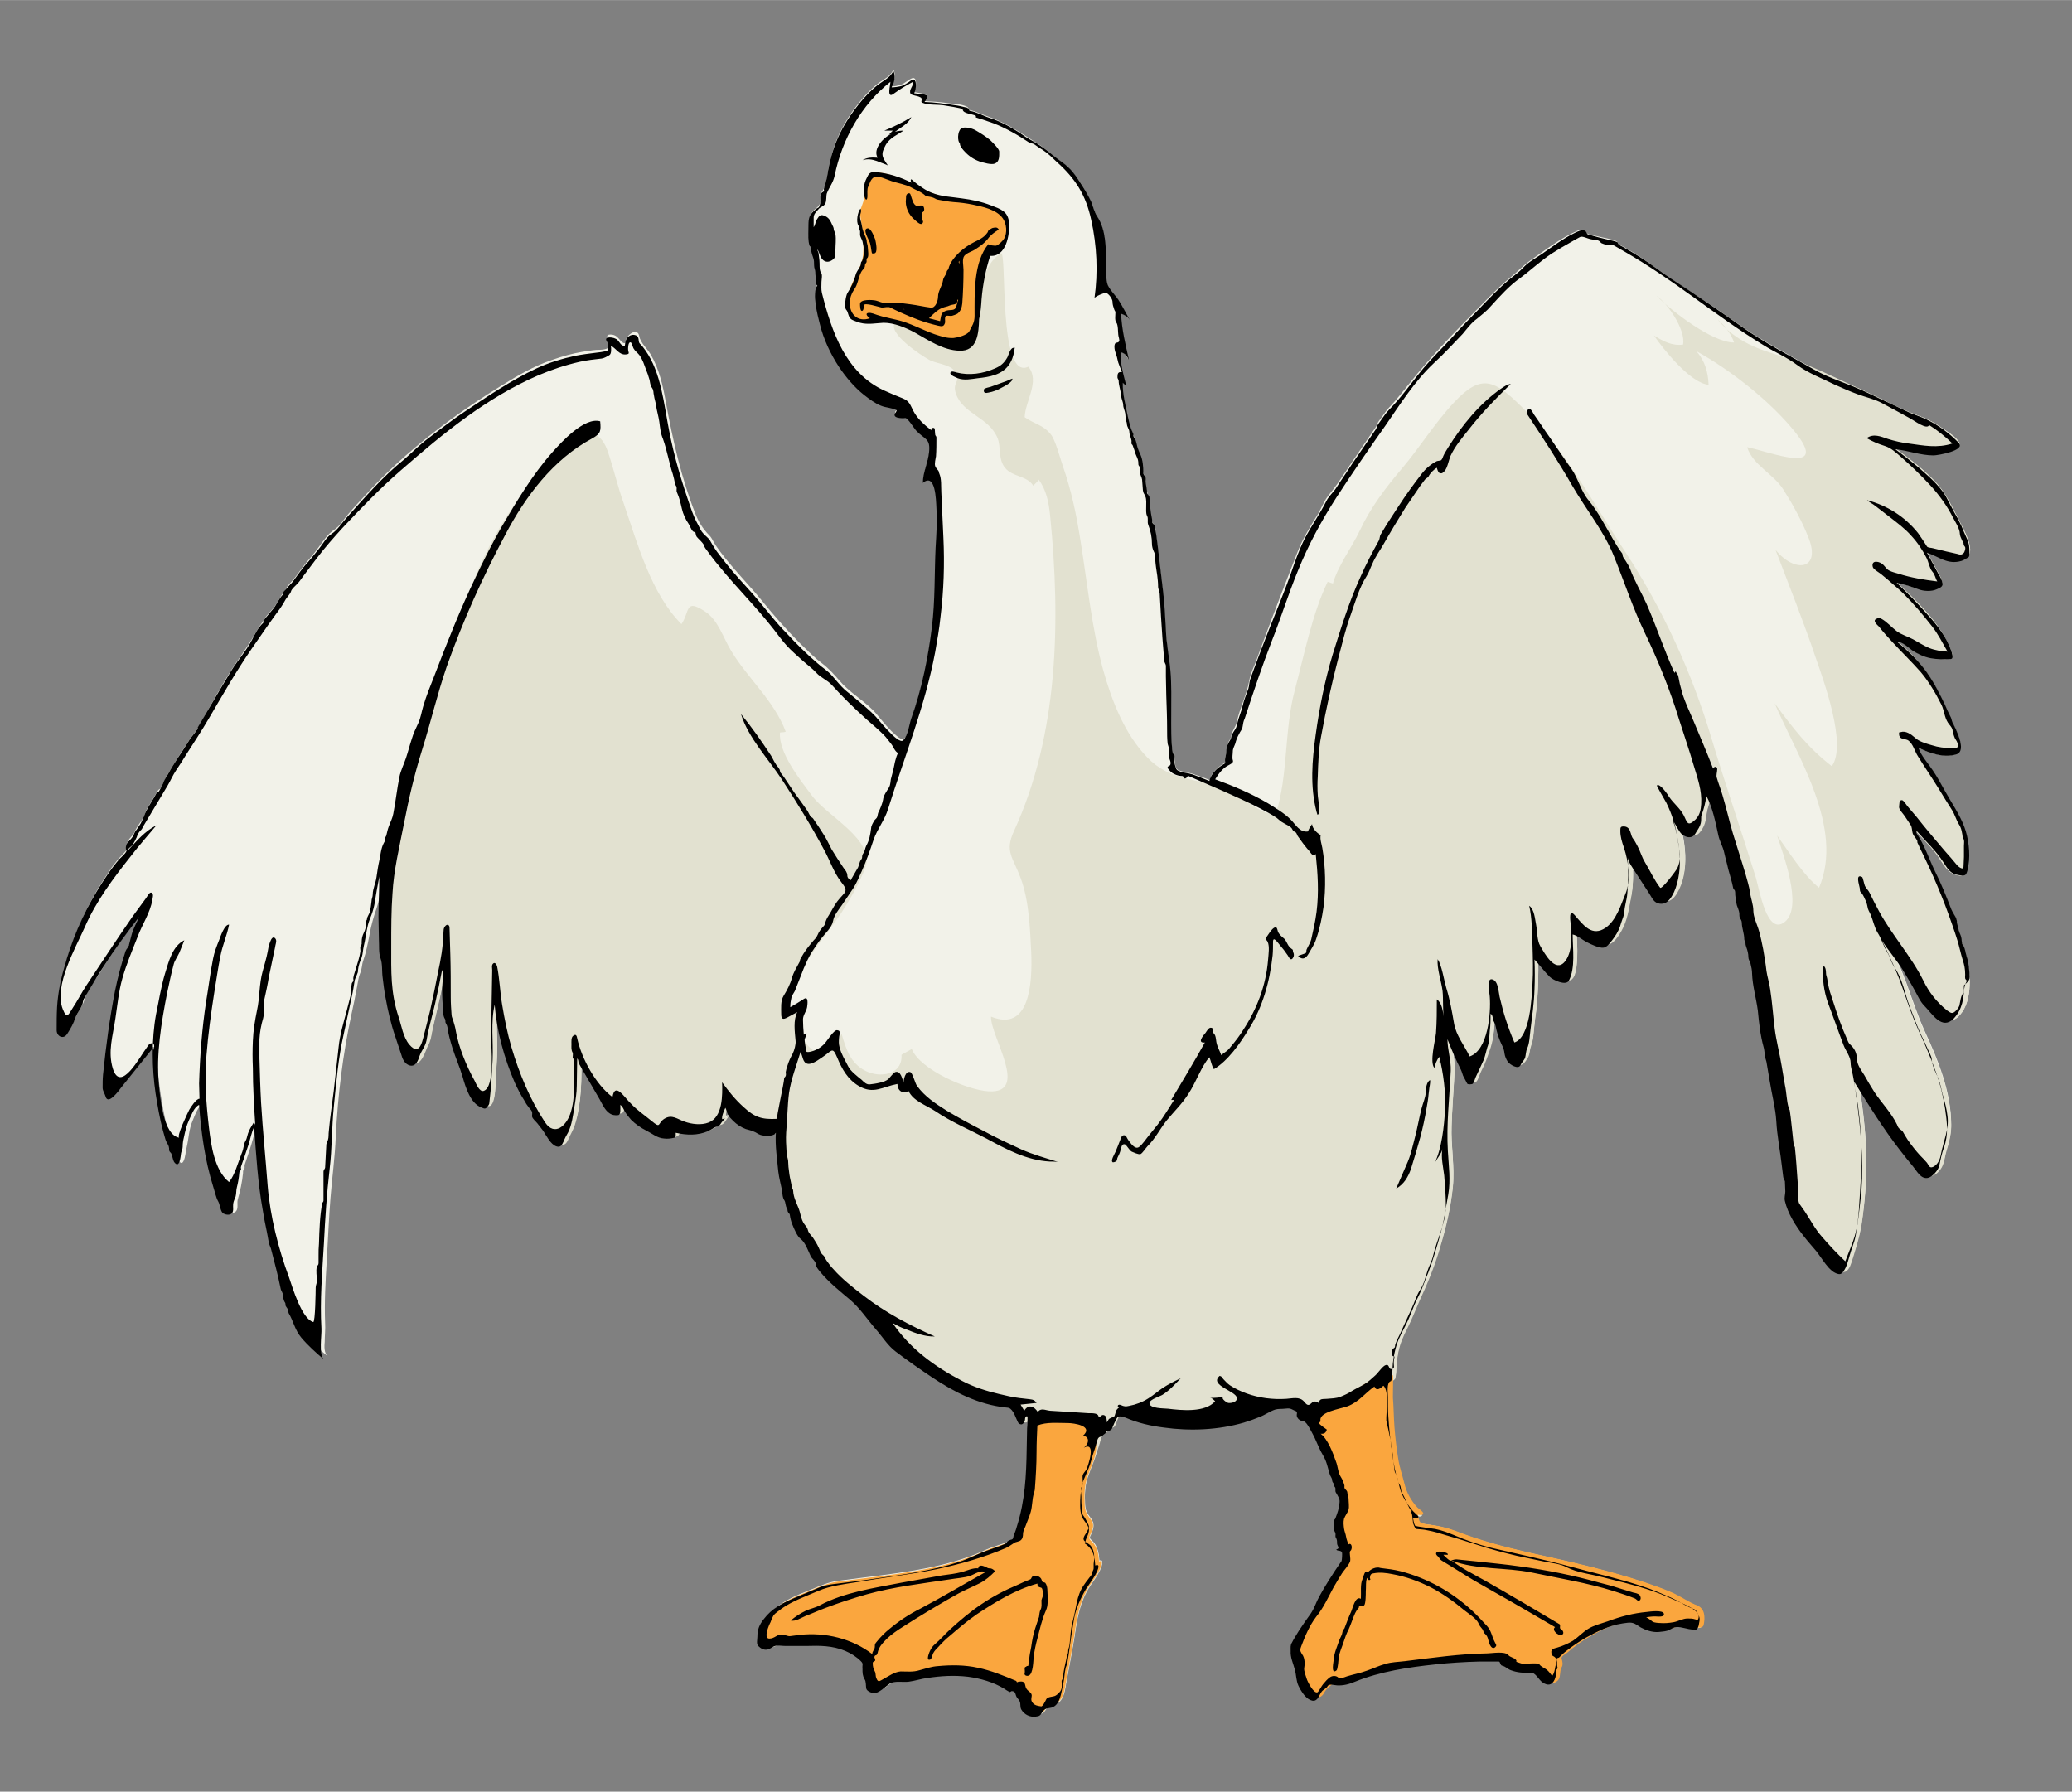
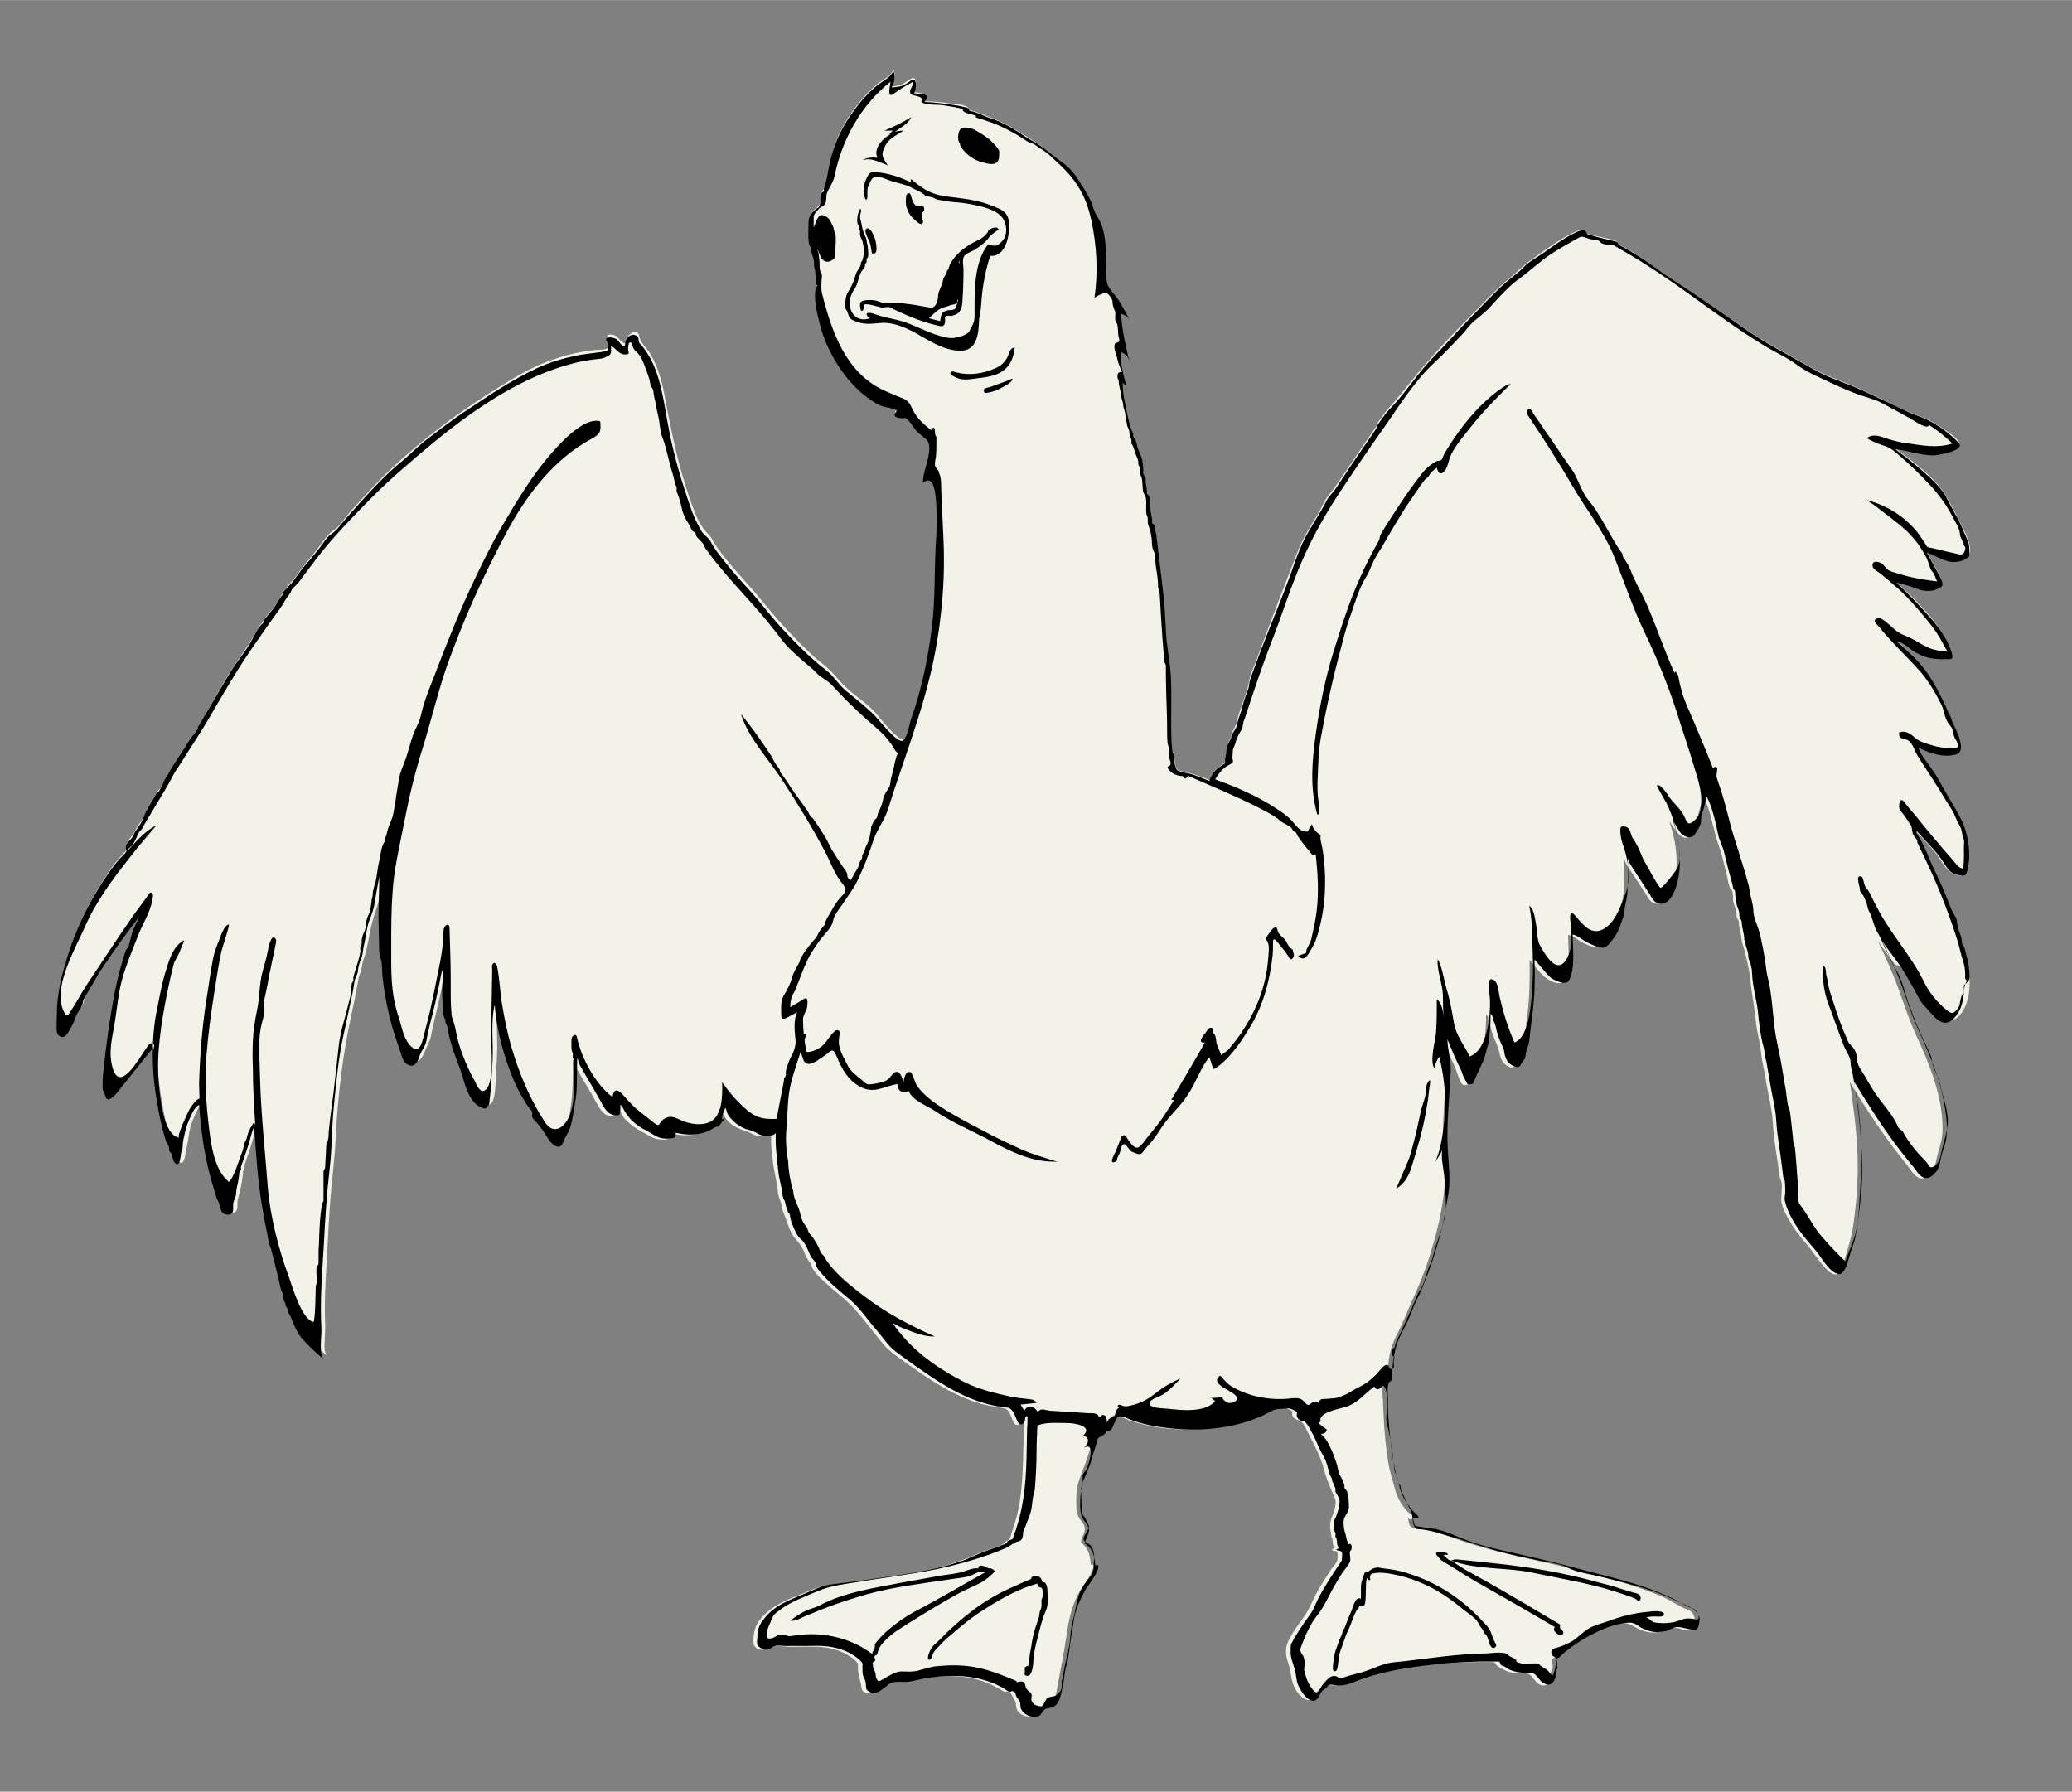
<svg xmlns="http://www.w3.org/2000/svg" version="1.1" id="Layer_1" width="504.7" height="436.4" viewBox="0 0 504.725 436.377" overflow="visible" enable-background="new 0 0 504.725 436.377" xml:space="preserve">
  <rect x="0" y="0" width="504.725" height="436.377" fill="#808080" stroke="none" />
  <g>
-     <path fill-rule="evenodd" clip-rule="evenodd" fill="#f2f2e9" d="M 467.6 240.4 c 1.4 2.3 5.7 10.4 9.2 7.4 c 3.6 -3.1 3.4 -9.9 2.3 -14.2 c -0.3 -1 -0.4 -2.2 -0.9 -3.1 c -0.5 -1 -0.6 -2.2 -0.9 -3.3 c -0.4 -1.1 -0.4 -2.3 -0.8 -3.4 c -0.2 -0.5 -0.6 -1 -0.9 -1.5 c -0.4 -0.8 -0.7 -1.6 -1.1 -2.5 c -1.2 -3 -2.6 -6 -3.9 -9 c -0.7 -1.5 -1.3 -3 -2 -4.5 c -0.5 -0.9 -2.1 -2.9 -1.9 -3.9 c 1.5 1.7 3.2 3.3 4.6 5.1 c 1.3 1.5 2.2 3.7 3.8 4.9 c 1 0.7 3.3 1.5 3.8 -0.1 c 0.5 -1.7 0.6 -3.6 0.5 -5.4 c -0.3 -4.7 -2.5 -8.5 -4.8 -12.6 c -1.3 -2.1 -2.4 -4.3 -3.7 -6.3 c -1.3 -2 -3 -3.8 -3.8 -6 c 1.7 0.8 3.4 1.5 5.3 1.8 c 1.3 0.2 3.9 0.5 4.8 -0.8 c 1.2 -1.8 -0.8 -5.2 -1.6 -6.9 c -0.8 -1.5 -1.3 -3.1 -2 -4.6 c -0.9 -2 -1.9 -4 -3 -5.8 c -2.3 -3.7 -5.2 -6.9 -8.6 -9.6 c 1.5 0 2.6 1.4 3.7 2.1 c 1.5 1 3.2 1.7 5 2 c 0.8 0.1 4.1 0.7 4.7 -0.1 c 0.5 -0.6 -0.3 -2 -0.5 -2.6 c -2.7 -6.2 -8.2 -11.3 -13 -15.8 c 3.4 0.8 6.7 2.9 10.2 1.4 c 1.5 -0.7 1 -1.9 0.3 -3.1 c -1 -1.8 -2 -3.7 -3 -5.6 c 3.3 1.1 6.2 3.5 9.7 1.3 c 2.3 -1.5 -0.9 -7 -1.7 -8.6 c -1.9 -3.6 -3.4 -7.2 -6.3 -10.1 c -2.8 -2.9 -6.1 -5.4 -9.4 -7.8 c 3.6 0.3 7.1 1.9 10.7 1.3 c 0.8 -0.1 5.7 -1 4.9 -2.6 c -0.7 -1.5 -3 -2.8 -4.3 -3.7 c -2 -1.4 -4 -2.4 -6.3 -3.2 c -4.5 -1.7 -8.8 -4.1 -13.2 -6.1 c -4.2 -1.9 -8.6 -3.3 -12.7 -5.6 c -4.1 -2.4 -8.3 -4.6 -12.4 -7.1 c -4.2 -2.6 -8.1 -5.6 -12.2 -8.3 c -4.1 -2.8 -8.3 -5.3 -12.2 -8.2 c -1.8 -1.3 -3.6 -2.6 -5.5 -3.8 c -0.9 -0.6 -1.9 -1.1 -2.8 -1.7 c -0.4 -0.2 -0.9 -0.4 -1.3 -0.7 c -0.3 -0.2 -0.3 -0.6 -0.7 -0.8 c -1.4 -0.6 -3.2 -0.8 -4.7 -1.2 c -0.7 -0.2 -2.3 -0.3 -2.6 -0.9 c -0.5 -1 -1.4 -0.7 -2.2 -0.4 c -4.1 1.8 -7.8 4.7 -11.4 7.2 c -1.7 1.2 -3.2 2.8 -4.8 4.1 c -2 1.6 -3.8 3.4 -5.6 5.2 c -6.7 6.8 -13.6 13.7 -19.5 21.2 c -1.4 1.7 -2.7 3.4 -4.2 5 c -0.7 0.7 -1.3 1.5 -1.9 2.4 c -0.3 0.4 -0.6 0.8 -0.9 1.2 c -0.4 0.5 -0.5 1.2 -0.9 1.7 c -2.9 4.2 -5.7 8.4 -8.6 12.7 c -0.9 1.4 -1.9 2.6 -2.9 3.9 c -1 1.3 -1.6 2.9 -2.4 4.3 c -1.9 3.1 -3.8 6.1 -5.1 9.5 c -2.7 6.9 -5.4 13.9 -8 20.9 c -0.6 1.6 -1.2 3.2 -1.8 4.9 c -0.6 1.7 -1.6 3.6 -1.9 5.4 c -0.6 3.4 -2.3 6.6 -3 10 c -0.3 1.3 -1.2 2.2 -1.4 3.5 c -0.1 0.7 -0.7 1.3 -0.9 2 c -0.2 0.7 -0.2 1.4 -0.3 2.1 c -0.1 0.6 -0.3 1.2 -0.2 1.8 c 0 0.7 -0.6 0.8 -1.1 1.2 c -1.2 0.9 -2.5 2.1 -2.7 3.6 c -1.4 -0.6 -2.9 -1.1 -4.4 -1.6 c -1.1 -0.3 -2.2 -0.4 -3.2 -0.8 c -0.9 -0.4 -0.9 -1.9 -0.9 -2.7 c 0 -0.2 0.1 -1.9 -0.5 -1.4 c -0.7 -3.8 -0.5 -7.7 -0.5 -11.5 c 0 -4.4 -0.1 -8.6 -0.7 -12.9 c -0.6 -4.1 -0.7 -8.2 -1 -12.3 c -0.4 -4.4 -1 -8.9 -1.5 -13.3 c -0.1 -1 -0.3 -2 -0.4 -3 c -0.1 -0.7 0 -2.2 -0.5 -2.7 c -1 -1.1 -1 -3.7 -1.1 -5.2 c -0.1 -1.6 -0.7 -2.8 -0.9 -4.4 c -0.1 -0.5 0.2 -1.8 -0.2 -2.2 c -0.6 -0.8 -0.5 -1.5 -0.6 -2.5 c -0.1 -1.8 -1 -3.2 -1.5 -5 c -0.3 -1.2 -0.6 -2.6 -1.2 -3.7 c -0.8 -1.6 -1 -3.6 -1.4 -5.4 c -0.4 -2.1 -0.9 -4.2 -0.9 -6.4 c 0.3 0.3 0.7 0.6 0.9 0.9 c -0.7 -2.6 -1.7 -5.6 -1.3 -8.3 c 0.9 0.2 1.5 1 1.9 1.8 c -0.9 -3.7 -1.8 -7.4 -1.9 -11.2 c 0.8 0.2 1.6 0.7 2.1 1.5 c -0.9 -1.6 -1.8 -3.2 -2.7 -4.8 c -0.8 -1.3 -2.1 -2.3 -2.6 -3.7 c -0.6 -1.4 -0.3 -3.1 -0.3 -4.5 c 0 -1.6 -0.1 -3.2 -0.2 -4.8 c -0.1 -1.5 -0.3 -3 -0.7 -4.4 c -0.5 -1.6 -1.5 -3 -2.1 -4.6 c -1.3 -3.4 -3.1 -6.7 -5.5 -9.4 c -1.1 -1.2 -2.4 -2.1 -3.7 -3.1 c -1.4 -1.1 -2.7 -2.3 -4.2 -3.3 c -3.1 -1.9 -6.2 -4.1 -9.5 -5.6 c -1.5 -0.7 -3.1 -1.2 -4.6 -1.8 c -0.9 -0.4 -1.7 -0.7 -2.6 -0.9 c -0.4 -0.1 -0.3 -0.6 -0.7 -0.8 c -1.3 -0.7 -3.3 -0.7 -4.7 -0.9 c -1.9 -0.3 -3.8 -0.4 -5.7 -0.5 c 2.3 -1.9 -1.5 -1.9 -2.5 -2.2 c 0.2 -0.6 0.9 -3.1 -0.1 -3.4 c -0.7 -0.2 -2.3 1.4 -3.1 1.6 c -0.4 0.1 -1.9 0.6 -2.2 0.3 c 0 0 0.6 -1.6 0.6 -1.8 c 0.1 -0.8 0.1 -1.6 -0.3 -2.2 c -0.6 1.7 -2.4 2.4 -3.7 3.4 c -1.8 1.4 -3.4 3.1 -4.8 4.9 c -2.5 3.1 -4.5 6.5 -5.8 10.2 c -0.6 1.8 -1.1 3.7 -1.5 5.6 c -0.3 1.8 -0.5 4.3 -1.6 5.7 c -0.6 0.7 -0.3 1.6 -0.4 2.5 c -0.2 0.9 -0.4 1 -1.1 1.6 c -1.8 1.4 -1.6 3.1 -1.7 5.2 c 0 0.9 0 1.8 0.1 2.7 c 0.1 0.6 0.7 1.1 0.6 1.7 c -0.1 0.9 0.4 1.7 0.6 2.5 c 0.2 0.9 0.4 2.2 0.4 3.1 c 0 0.8 0.3 1.7 0.2 2.4 c -0.1 0.3 0.1 0.6 0.4 0.7 c -0.2 0.2 -0.3 0.4 -0.4 0.6 c -0.5 1.4 -0.2 3.1 0 4.5 c 1.3 8 5 15.8 11.3 21.1 c 1.4 1.2 2.9 2.3 4.5 3 c 0.6 0.3 4.5 0.7 3.6 1.6 c -0.8 1 0.4 1.3 1.2 1.4 c 1.1 0.1 1.4 -0.1 2.2 0.9 c 0.7 0.8 1.2 1.8 2 2.6 c 0.8 0.8 1.9 1.3 2.5 2.2 c 0.8 1.2 0.3 3 0 4.3 c -0.5 1.9 -1.2 3.8 -1.2 5.8 c 2.2 -1.9 2.9 1.6 3.1 3.2 c 0.4 3.6 0.3 7.2 0.1 10.8 c -0.2 5 -0.2 10.1 -0.5 15.1 c -0.2 4.8 -0.9 9.6 -1.8 14.4 c -0.9 4.7 -2.1 9.3 -3.6 13.8 c -0.6 1.7 -0.6 3.6 -1.7 5.1 c -0.7 0.9 -1.5 0.3 -2.2 -0.3 c -1.8 -1.5 -3.3 -3.4 -4.8 -5.2 c -2.6 -3.1 -6.3 -5 -8.9 -8 c -1.4 -1.6 -2.7 -3.1 -4.4 -4.4 c -1.9 -1.4 -3.6 -3.2 -5.3 -4.8 c -3.3 -3.3 -6.4 -6.8 -9.4 -10.5 c -3 -3.7 -6.3 -7 -9.2 -10.7 c -0.7 -0.9 -1.4 -1.8 -2 -2.7 c -0.6 -0.8 -0.9 -1.8 -1.6 -2.5 c -1.6 -1.6 -2.7 -3.4 -3.5 -5.5 c -3.4 -8.7 -5.4 -17.7 -7.1 -26.9 c -0.7 -4 -1.6 -8.1 -3.7 -11.7 c -0.9 -1.5 -2.5 -2.8 -2.8 -4.5 c -0.4 -2.2 -3.2 -0.2 -3.3 1.3 c -0.1 0.9 -0.8 0.3 -1.2 -0.1 c -0.6 -0.7 -1 -1.3 -2 -1.5 c -2.9 -0.4 0.1 2.1 -1.1 3.2 c -0.5 0.5 -2.1 0.5 -2.8 0.5 c -1.2 0.1 -2.4 0.3 -3.6 0.5 c -2.4 0.4 -4.8 1.1 -7.1 1.9 c -4.5 1.5 -8.6 3.9 -12.6 6.4 c -4.1 2.5 -8.1 5.2 -12 8 c -7.6 5.6 -14.8 11.7 -21.1 18.7 c -1.5 1.6 -3 3.2 -4.4 4.9 c -0.6 0.7 -1.1 1.5 -1.7 2.2 c -0.7 0.8 -1.6 1.3 -2.4 2 c -1.4 1.3 -2.5 3.2 -3.7 4.7 c -1.6 1.9 -3.1 3.7 -4.5 5.7 c -0.6 0.9 -1.4 1.6 -2.1 2.5 c -0.5 0.6 -0.6 1.2 -1.1 1.7 c -0.6 0.7 -1 1.6 -1.5 2.4 c -0.7 1.1 -1.6 2.1 -2.5 3.1 c -0.5 0.6 -0.7 1.3 -1.2 1.8 c -0.6 0.8 -1.1 1.7 -1.6 2.5 c -1.1 2 -2.4 3.9 -3.7 5.8 c -2.8 3.9 -5.1 8.1 -7.5 12.3 c -1 1.7 -1.9 3.4 -2.8 5 c -0.5 0.9 -1.3 1.7 -1.9 2.6 c -0.7 1.2 -1.5 2.3 -2.2 3.4 c -1.2 1.9 -2.4 3.8 -3.5 5.7 c -0.5 0.9 -0.9 1.9 -1.4 2.9 c -0.2 0.3 -0.5 0.3 -0.7 0.6 c -0.4 0.6 -0.7 1.2 -1.1 1.8 c -0.5 0.9 -1.1 1.8 -1.6 2.7 c -0.4 0.9 -0.7 1.9 -1.3 2.8 c -0.6 0.9 -1.3 1.8 -1.7 2.8 c -0.4 1 -1.5 1.6 -1.8 2.7 c -0.1 0.6 0.2 1.1 -0.1 1.6 c -0.3 0.5 -0.8 0.9 -1.2 1.4 c -1.6 1.6 -2.9 3.5 -4.1 5.4 c -2.6 3.9 -4.8 8.1 -6.6 12.5 c -2.1 5.1 -3.9 10.6 -4.5 16.1 c -0.3 2.6 -0.4 5.3 -0.3 8 c 0 0.7 0.5 1.6 1.3 1.6 c 1.1 0 1.8 -1.7 2.2 -2.5 c 0.5 -1 0.8 -2.1 1.4 -3 c 0.5 -0.9 1.1 -1.7 1.4 -2.7 c 0.6 -2.3 2.4 -4.6 3.7 -6.6 c 3.1 -5.1 6.6 -9.9 10.2 -14.6 c -0.9 1.9 -1.6 3.8 -2.2 5.9 c -0.2 0.6 -0.3 1.2 -0.7 1.7 c -0.9 1.3 -1.2 3 -1.6 4.5 c -1.8 6.4 -2.7 13.1 -3.6 19.7 c -0.4 3.3 -0.7 6.5 -0.8 9.8 c 0 0.6 0.5 2.3 1 2.7 c 0.5 0.4 1.3 -0.3 1.6 -0.6 c 1.4 -1.3 2.6 -3 3.8 -4.5 c 1 -1.3 2 -2.6 3 -3.8 c 0.5 -0.6 1 -1.3 1.5 -1.9 c 0.3 -0.3 0.5 -0.6 0.8 -1 c 0.4 0.1 0.8 0 1.1 -0.3 c -0.1 4.9 0.4 9.7 1.3 14.6 c 0.4 2.3 0.9 4.6 1.5 6.8 c 0.3 1 0.8 1.8 1.1 2.8 c 0.1 0.4 0 0.8 0.2 1.2 c 0.2 0.4 0.5 0.7 0.6 1.2 c 0.1 0.6 1 2.9 1.7 1.5 c 0.5 -1 0.5 -2.4 0.8 -3.5 c 0.5 -2.1 0.5 -4.2 1.4 -6.3 c 0.6 -1.4 1.3 -3.6 2.7 -4.3 c 0.4 5.1 1 10.2 2.1 15.2 c 0.5 2.3 1.1 4.6 1.8 6.8 c 0.2 0.8 0.7 1.4 0.9 2.1 c 0.2 0.7 0.3 1.7 0.9 2.2 c 0.5 0.5 1.7 0.6 2.2 0 c 0.6 -0.7 0.2 -2 0.4 -2.8 c 0.6 -2.1 1.1 -4.3 1.3 -6.5 c 0 -0.5 0 -0.7 0.3 -1 c 0.2 -0.3 0 -0.6 0.1 -1 c 0.4 -1.2 0.8 -2.4 1.2 -3.6 c 0.7 -2 1.1 -4.3 2 -6.1 c 0.4 5.4 0.7 10.8 1.4 16.1 c 0.4 2.8 0.9 5.5 1.4 8.2 c 0.5 2.6 1.2 5 1.9 7.6 c 0.6 2.5 1.2 5 1.7 7.5 c 0.1 0.3 0.3 0.6 0.4 1 c 0.2 0.5 0.1 1 0.3 1.5 c 0.1 0.4 0.4 0.7 0.5 1.1 c 0.1 0.7 0.7 1 0.7 1.7 c 0 0.9 1.1 2.3 1.4 3.1 c 0.5 1.1 1 2.3 1.8 3.2 c 1.7 2 3.5 3.7 5.5 5.3 c -0.9 -0.8 -0.8 -2.5 -0.7 -3.5 c 0 -1.5 0.2 -3 0.1 -4.6 c -0.2 -5.1 0.1 -10.2 0.4 -15.2 c 0.3 -5.1 0.5 -10.1 0.9 -15.2 c 0.4 -5 1.1 -10 1.3 -15.1 c 0.5 -10 1.7 -19.8 3.8 -29.6 c 0.5 -2.3 1 -4.6 1.4 -6.9 c 0.2 -1 0.3 -2.1 0.7 -3.1 c 0.5 -1 0.4 -2.1 0.8 -3.2 c 0.7 -2 1.1 -4.1 1.5 -6.2 c 0.4 -2.3 1 -4.4 1.8 -6.7 c 0.9 -2.7 1 -5.7 1.6 -8.5 c 0 3.5 -0.2 6.9 -0.2 10.4 c 0 1.6 0.1 3.3 0.1 4.9 c 0 1.4 -0.1 2.8 0.3 4.2 c 0.8 2.9 0.7 5.9 1.1 8.8 c 0.5 3.2 1.2 6.4 2.3 9.5 c 0.5 1.5 1 3 1.5 4.5 c 0.4 1.2 0.7 2.8 2 3.5 c 2.2 1.2 3.1 -2.8 3.8 -4.1 c 0.7 -1.2 0.8 -2.6 1.1 -4 c 0.4 -1.7 0.8 -3.4 1.2 -5.1 c 0.8 -3.3 1.4 -6.6 2.1 -9.9 c 0.3 1.1 0.2 2.3 0.1 3.5 c -0.1 1.5 0 2.9 0 4.4 c 0.1 1.1 -0.1 2.6 0.4 3.7 c 0.4 1 0.7 1.9 0.8 3 c 0.5 2.9 1.5 5.6 2.5 8.3 c 0.9 2.3 1.4 4.7 2.4 6.9 c 0.8 1.7 2 3.6 4 4 c 2 0.4 1.8 -6.2 1.9 -7.3 c 0.2 -2.9 0.4 -5.8 0.3 -8.7 c -0.1 -3.1 -0.2 -6.3 0.5 -9.3 c 0.4 5.6 1.8 11.1 3.9 16.4 c 1 2.6 2.2 5 3.6 7.3 c 0.6 1 1.6 1.9 1.6 3.1 c 0 1 1.1 1.8 1.7 2.6 c 1.2 1.5 2.2 4.1 3.9 5.1 c 1.1 0.6 1.7 -0.1 2.1 -1 c 0.5 -1.2 1.2 -2.3 1.6 -3.5 c 1.7 -5.3 1.7 -11.2 1.6 -16.7 c 0.4 0.4 0.7 1.7 1 2.3 c 0.5 0.9 1 1.7 1.5 2.6 c 1.1 1.8 2.2 3.7 3.2 5.5 c 0.8 1.4 1.6 3.1 3.3 3.4 c 1.8 0.2 1.4 -1.3 1.4 -2.5 c 1 0.7 1.5 2.3 2.3 3.2 c 1.2 1.3 2.6 2.3 4.1 3.1 c 1.4 0.7 2.7 1.8 4.3 1.9 c 1.4 0.1 2.9 0.3 2.9 -1.4 c 2.4 0.5 5 0.6 7.3 -0.2 c 1 -0.4 1.9 -1.1 2.9 -1.4 c 0.6 -0.1 1.3 -1.5 1.7 -2 c -0.2 0.1 -0.5 0.2 -0.7 0.2 c -0.1 -1 0.4 -1.9 0.8 -2.8 c 0.7 1.4 1 2.4 2.2 3.5 c 1.1 1 2.4 1.6 3.8 2 c 1.2 0.3 2.1 1.2 3.4 1.3 c 0.8 0.1 2.5 0.3 3 -0.7 c -0.2 2.4 0.1 4.7 0.4 7.1 c 0.3 2.5 1 4.9 1.2 7.3 c 0.1 0.9 0.4 1.5 0.7 2.4 c 0.2 0.8 0.3 1.7 0.6 2.4 c 0.7 1.6 1.1 3.3 1.9 4.9 c 0.7 1.5 2 2.4 2.7 3.8 c 0.4 0.7 0.6 1.5 1 2.2 c 0.4 0.9 1 1.3 1.3 2.2 c 0.5 1.7 2.5 3.3 3.7 4.4 c 1.7 1.6 3.6 3 5.3 4.6 c 3.1 3 5.6 6.7 8.4 10 c 1.4 1.7 3.2 2.9 5 4.2 c 2.1 1.5 4.2 3 6.4 4.4 c 3.8 2.5 7.8 4.6 12.1 5.9 c 2 0.6 4 0.8 6 1.2 c 1.6 0.3 1.7 2.7 2.5 3.7 c 0.5 0.7 1.2 0.3 1.6 -0.3 c 0 -0.1 0.3 -1.6 0.7 -1.2 c 0.4 0.5 0 2.3 0 2.9 c 0 1.4 -0.1 2.8 -0.1 4.2 c -0.1 4.7 -0.2 9.4 -1 14.1 c -0.4 2.3 -1 4.5 -1.8 6.7 c -0.2 0.6 -0.3 1.9 -1 2.1 c -0.6 0.2 -0.7 0.5 -1.1 0.8 c -0.8 0.6 -2 0.9 -2.9 1.2 c -1.5 0.5 -3 1 -4.4 1.7 c -8.8 3.8 -18.4 5 -27.8 6.2 c -2.4 0.3 -4.7 0.6 -7.1 0.9 c -2.4 0.3 -4.4 1.2 -6.6 2.1 c -4 1.6 -8.1 3.1 -10.7 6.7 c -1.1 1.5 -1.2 2.8 -1.4 4.6 c -0.2 2.2 1.8 3 3.6 2 c 1.5 -0.9 3.9 -0.3 5.5 -0.3 c 2.4 0 4.8 -0.1 7.1 0 c 2.1 0.2 4.2 0.6 6.1 1.6 c 0.9 0.5 1.7 1 2.5 1.7 c 0.9 0.8 0.7 1.1 0.7 2.1 c 0.1 1.7 0.7 3.1 0.9 4.7 c 0.3 1.9 3 0.9 3.8 0.3 c 1.5 -1.1 2.4 -2 4.4 -1.9 c 2.4 0 4.4 -0.6 6.8 -0.9 c 4.6 -0.7 9.4 -0.8 13.9 0.6 c 2 0.6 3.8 1.5 5.6 2.6 c 0.7 0.4 0.9 -0.2 1.5 0.2 c 0.5 0.3 0.9 1.5 1.2 1.9 c 0.6 0.8 0.2 1.9 0.8 2.7 c 0.5 0.7 1.2 1.1 2 1.3 c 0.6 0.1 1.6 0.2 2.1 -0.2 c 0.6 -0.4 0.8 -1.3 1.5 -1.7 c 1.2 -0.6 2.2 -0.3 3 -1.6 c 0.7 -1.1 0.9 -2.5 1.1 -3.8 c 0.7 -3.9 1.5 -7.8 2.1 -11.7 c 0.6 -4.2 1.3 -8.3 3.7 -12 c 0.9 -1.3 1.8 -2.6 2.5 -4 c 0.2 -0.5 1.1 -2.4 -0.2 -1.9 c -0.1 -1.8 -0.4 -3.7 -1.9 -5 c -0.7 -0.6 -0.5 -0.9 -0.1 -1.8 c 0.4 -0.9 0.8 -1.8 0.4 -2.7 c -0.3 -0.8 -1 -1.4 -1.4 -2.2 c -0.4 -0.8 -0.5 -1.7 -0.5 -2.6 c -0.1 -2.1 0 -4.4 0.7 -6.4 c 0.7 -2.1 1.6 -4 2.2 -6.1 c 0.3 -1 0.7 -2 0.9 -3 c 0.3 -1.1 0.6 -1.1 1.4 -1.8 c 0.3 -0.2 1 -1.3 1.3 -1.2 c 0.8 0.2 1.1 -1.1 1.3 -1.6 c 0.3 -0.7 0.6 -1.9 1.5 -2 c 1 -0.1 2.1 0.7 3 1 c 8.6 3.2 19.1 3.2 27.8 0.4 c 2.2 -0.7 4.2 -1.6 6.2 -2.6 c 1.4 -0.7 3.8 -1.1 5.3 -0.3 c 0.3 0.2 1 0.3 1 0.7 c 0 0.4 -0.1 0.7 0.1 1.1 c 0.4 0.7 1 0.7 1.7 1 c 1 0.5 1.7 2.3 2.2 3.3 c 1.4 2.7 2.9 5.5 3.7 8.5 c 0.6 2.4 1.6 4.7 2.6 6.9 c 0.6 1.3 0 2.9 -0.4 4.1 c -0.4 1.2 -0.7 1.7 -0.7 3 c 0 0.3 0 0.7 0.1 1 c 0.2 0.5 0.1 1.3 0.3 1.7 c 0.4 0.6 0.1 1.3 0.4 1.9 c 0.2 0.5 0.2 0.8 -0.4 1 c 0.3 0.5 1.3 0.1 1.4 0.8 c 0.1 0.5 0 1.1 0 1.6 c -0.1 0.8 -0.9 1.6 -1.4 2.2 c -0.7 1.1 -1.4 2.2 -2.1 3.3 c -1.2 1.9 -2.2 3.8 -3.1 5.8 c -1 2.2 -2.6 4 -3.9 6 c -1.2 2 -2.3 3.5 -2 5.9 c 0.1 1 0.5 2 0.8 3 c 0.3 1.2 0.4 2.4 0.7 3.5 c 0.4 1.6 1.6 3.7 3.2 4.4 c 1 0.4 1.6 0 2.1 -0.8 c 0.5 -1 1.1 -1.4 1.9 -2.1 c 0.7 -0.6 0.9 -0.7 1.9 -0.6 c 1 0.2 1.9 0.1 2.9 -0.1 c 2.4 -0.5 4.6 -1.7 7 -2.3 c 4.6 -1.3 9.3 -2 14.1 -2.5 c 4.9 -0.5 9.9 -0.8 14.9 -0.7 c 1 0 1.3 -0.1 1.7 0.7 c 0.2 0.5 1.3 0.8 1.7 1.1 c 0.8 0.5 1.9 0.8 2.8 0.9 c 1 0.1 2.4 -0.2 3.3 0.2 c 1.4 0.7 1.7 2.5 3.4 2.8 c 0.7 0.1 1.3 -0.3 1.6 -0.8 c 0.5 -0.8 0.2 -2.2 0.7 -2.9 c 0.4 -0.6 0.2 -1.5 0 -2.1 c -0.2 -0.6 0.9 -1.1 1.4 -1.5 c 1.7 -1.5 3.6 -2.9 5.6 -4 c 1.9 -1.1 3.9 -2.1 6 -2.8 c 1.8 -0.6 4.6 -1.6 6.4 -0.6 c 1.8 1 3.4 1.9 5.5 1.8 c 1 -0.1 1.9 -0.2 2.8 -0.6 c 1 -0.5 1.8 -0.7 2.9 -0.5 c 0.9 0.2 3.6 1.3 4 0 c 0.5 -1.8 0.4 -3.8 -1.6 -4.5 c -1.9 -0.7 -3.7 -2 -5.6 -2.9 c -2.2 -1 -4.5 -1.8 -6.8 -2.6 c -9.3 -3.1 -19.1 -5.3 -28.7 -7.4 c -6.1 -1.4 -12 -3 -17.9 -5.3 c -1.9 -0.7 -3.7 -1.1 -5.7 -1.4 c -0.8 -0.1 -1.6 -0.2 -2.3 -0.4 c -0.8 -0.2 -0.8 -1.3 -1 -2.1 c 0.3 0.1 1.2 0.2 1.3 -0.2 c 0.1 -0.5 -1.1 -1.2 -1.4 -1.5 c -1.5 -1.6 -2.7 -3.7 -3.2 -5.9 c -0.5 -2 -1.2 -4 -1.5 -6 c -0.4 -2.5 -0.7 -5 -0.9 -7.5 c -0.2 -2.4 -0.3 -4.8 -0.4 -7.2 c 0 -1.3 -0.5 -3.3 0.2 -4.5 c 0.2 -0.4 0.6 -0.4 0.7 -0.8 c 0.1 -0.5 0.2 -1.1 0.2 -1.7 c 0.1 -1.5 0.2 -3 0.5 -4.5 c 0.4 -2.1 1.2 -4 2.2 -5.9 c 1.1 -2.2 2 -4.5 3 -6.8 c 2 -4.3 3.8 -8.7 5.1 -13.3 c 1.4 -4.6 2.5 -9.4 3 -14.2 c 0.5 -4.9 -0.5 -9.9 -0.3 -14.9 c 0.1 -3.7 0.4 -7.3 0.6 -11 c 0.1 -1.8 0.2 -3.5 0 -5.3 c -0.2 -1.8 -0.7 -3.6 -0.7 -5.5 c 1 2.7 2.6 5.3 3.5 8 c 0.2 0.6 0.9 2.8 1.5 3 c 1 0.4 1.4 -0.4 1.7 -1.2 c 0.4 -1.1 0.9 -2.1 1.4 -3.1 c 0.6 -1.4 1 -2.7 1.5 -4.1 c 0.9 -2.8 1 -5.8 1 -8.7 c 0.6 0.3 0.5 1.1 0.6 1.6 c 0.2 0.6 0.5 1.2 0.6 1.8 c 0.4 1.9 1.4 3.5 1.9 5.3 c 0.4 1.6 0.6 3 2.2 3.9 c 1.5 0.8 2 -0.3 2.8 -1.5 c 0.4 -0.7 0.4 -1.5 0.6 -2.3 c 0.3 -1 0.6 -1.8 0.7 -2.8 c 0.2 -2 0.4 -4.1 0.7 -6.1 c 0.5 -4.4 0.6 -8.8 0.5 -13.2 c 1.4 1.5 2.6 3.5 4.3 4.6 c 0.9 0.6 2.7 1.5 3.8 0.8 c 1.3 -0.9 1.3 -4 1.4 -5.3 c 0.1 -2.1 -0.1 -4.1 -0.1 -6.2 c 1.2 0.2 2.2 1.1 3.2 1.7 c 0.9 0.5 1.8 0.9 2.8 1.2 c 2.4 0.8 3.8 -1.4 4.9 -3.3 c 1.5 -2.6 1.8 -5.6 2.4 -8.5 c 0.6 -3.2 0.4 -6.6 0.3 -9.9 c 0.3 1.4 1.3 2.7 2.1 3.9 c 1 1.5 1.9 2.9 2.9 4.4 c 0.6 1 1.2 2.4 2.4 2.8 c 1.5 0.5 2.6 -0.5 3.4 -1.8 c 3.2 -5.3 2.1 -12.8 0.2 -18.3 c 1.1 1.6 3.5 6.3 5.7 3 c 0.9 -1.3 1.1 -2.3 1.3 -3.9 c 0.2 -1.7 1 -3.4 1.3 -5.1 c 1 1.9 1.6 3.9 2.1 6 c 0.6 2.3 1.1 4.5 1.9 6.7 c 0.8 2.2 1.2 4.6 1.8 6.8 c 0.2 0.8 0.4 2.6 1 3.2 c 0.6 0.6 0.4 2.1 0.5 2.9 c 0.2 1 0.7 1.9 0.8 2.9 c 0 0.4 0 0.8 0.1 1.1 c 0.2 0.4 0.5 0.8 0.5 1.2 c 0 1 0.3 2 0.5 3 c 0.1 0.9 0.2 1.8 0.5 2.6 c 0.6 1.7 0.9 3.5 1.3 5.3 c 0.5 2.3 0.6 4.8 1 7.1 c 0.4 2.3 0.6 4.5 0.9 6.8 c 0.3 2.3 1 4.6 1.2 7 c 0.2 2.1 0.8 4.2 1.1 6.3 c 0.4 2.5 1 5 1.4 7.5 c 0.4 2.3 0.4 4.7 0.7 7 c 0.3 2.6 0.8 5.2 1.1 7.7 c 0.1 0.9 0.2 1.8 0.6 2.7 c 0.3 0.7 0.1 1.9 0.1 2.6 c 0 1 -0.2 1.8 0 2.8 c 0.3 1.2 0.9 2.4 1.5 3.5 c 1.2 2.2 2.7 4.3 4.4 6.2 c 1.8 2.1 3.2 4.5 5.1 6.4 c 0.5 0.5 1.7 1.5 2.5 1.1 c 1 -0.5 1.4 -2.2 1.7 -3.1 c 0.8 -2.6 1.6 -5.1 2.1 -7.8 c 0.9 -5.9 1.4 -11.9 1.2 -17.9 c -0.2 -6 -1 -12 -1.9 -18 c 4.2 7 8.7 13.8 13.9 20.2 c 0.8 1 1.5 2.3 2.6 3 c 1.4 0.9 2.7 -0.2 3.5 -1.3 c 1 -1.3 1 -3.1 1.5 -4.6 c 0.6 -2 1.1 -3.8 1.1 -5.9 c 0 -8 -3.2 -15.8 -6.5 -22.9 c -1.7 -3.8 -3 -7.7 -4.4 -11.6 c -1.4 -3.8 -3.1 -7.6 -4.9 -11.3 c 1.3 2 2.8 3.8 4.2 5.8 C 465.3 236.2 466.4 238.3 467.6 240.4" />
-     <path fill-rule="evenodd" clip-rule="evenodd" fill="#e2e1d0" d="M 467.6 240.4 c 1.4 2.3 5.7 10.4 9.2 7.4 c 3.6 -3.1 3.4 -9.9 2.3 -14.2 c -0.3 -1 -0.4 -2.2 -0.9 -3.1 c -0.5 -1 -0.6 -2.2 -0.9 -3.3 c -0.4 -1.1 -0.4 -2.3 -0.8 -3.4 c -0.2 -0.5 -0.6 -1 -0.9 -1.5 c -0.4 -0.8 -0.7 -1.6 -1.1 -2.5 c -1.2 -3 -2.6 -6 -3.9 -9 c -0.7 -1.5 -1.3 -3 -2 -4.5 c -0.5 -0.9 -2.1 -2.9 -1.9 -3.9 c 1.5 1.7 3.2 3.3 4.6 5.1 c 1.3 1.5 2.2 3.7 3.8 4.9 c 1 0.7 3.3 1.5 3.8 -0.1 c 0.5 -1.7 0.6 -3.6 0.5 -5.4 c -0.3 -4.7 -2.5 -8.5 -4.8 -12.6 c -1.3 -2.1 -2.4 -4.3 -3.7 -6.3 c -1.3 -2 -3 -3.8 -3.8 -6 c 1.7 0.8 3.4 1.5 5.3 1.8 c 1.3 0.2 3.9 0.5 4.8 -0.8 c 1.2 -1.8 -0.8 -5.2 -1.6 -6.9 c -0.8 -1.5 -1.3 -3.1 -2 -4.6 c -0.9 -2 -1.9 -4 -3 -5.8 c -2.3 -3.7 -5.2 -6.9 -8.6 -9.6 c 1.5 0 2.6 1.4 3.7 2.1 c 1.5 1 3.2 1.7 5 2 c 0.8 0.1 4.1 0.7 4.7 -0.1 c 0.5 -0.6 -0.3 -2 -0.5 -2.6 c -2.7 -6.2 -8.2 -11.3 -13 -15.8 c 3.4 0.8 6.7 2.9 10.2 1.4 c 1.5 -0.7 1 -1.9 0.3 -3.1 c -1 -1.8 -2 -3.7 -3 -5.6 c 3.3 1.1 6.2 3.5 9.7 1.3 c 2.3 -1.5 -0.9 -7 -1.7 -8.6 c -1.9 -3.6 -3.4 -7.2 -6.3 -10.1 c -2.8 -2.9 -6.1 -5.4 -9.4 -7.8 c 3.6 0.3 7.1 1.9 10.7 1.3 c 0.8 -0.1 5.7 -1 4.9 -2.6 c -0.7 -1.5 -3 -2.8 -4.3 -3.7 c -2 -1.4 -4 -2.4 -6.3 -3.2 c -4.5 -1.7 -8.8 -4.1 -13.2 -6.1 c -6.1 -2.7 -12.3 -6 -18.6 -7.9 c -6.3 -1.8 -12 -3.7 -16.5 -9.2 c 1.7 1.4 3.3 3.5 4 5.6 c -5.1 0.1 -15.2 -7.6 -18.9 -11.4 c 2.8 2 7.1 8.2 6.5 11.9 c -2.6 0.4 -4.9 -0.8 -7.1 -2.2 c 2.1 3.1 8.8 11.6 13.3 12 c -0.1 -3 -0.9 -5.9 -3 -8.2 c 8.2 4.5 17.9 12.1 23.9 19.5 c 8.9 11 -5.7 5.1 -11.5 3.9 c 1.3 4.3 6.4 6.5 8.8 10.3 c 2.4 3.8 4.6 7.8 6.2 11.9 c 3 7.8 -3.5 8.5 -8.1 2.8 c 3.2 8.4 6.8 17.4 9.8 26.3 c 1.9 5.5 7.7 21.3 3.9 26.4 c -6 -4.7 -9.3 -9.1 -13.9 -15.3 c 5.5 12.9 17 30.4 10.8 44.9 c -3.7 -2.9 -7.4 -8.8 -10.2 -12.7 c 1.3 4.2 6.4 17.3 1.9 21 c -4.4 3.6 -6.2 -7.8 -7.1 -10.8 c -3.4 -11 -7.4 -22.6 -10.8 -33.9 c -4.7 -15.8 -11.8 -31.4 -21 -45.4 c -7.9 -12 -14.8 -25.1 -25.2 -35.3 c -6.6 -6.5 -9.8 -8.3 -16.5 -1.1 c -4.7 5 -8.3 10.9 -12.7 16.1 c -4 4.7 -7.7 9.6 -10.3 15.2 c -1.9 4 -5.4 8.7 -6.5 12.8 c -0.5 -0.1 -0.8 -0.3 -1.3 -0.4 c -3.8 7.9 -5.7 17.8 -8 26.4 c -2.6 9.7 -1.6 20.8 -4.6 30 c -3.3 0.9 -8.8 -4.7 -12.4 -6 c -7 -2.7 -13.4 -1.8 -19 -7.7 c -5.5 -5.7 -8.6 -13.8 -10.7 -21.3 c -2.8 -10.3 -3.8 -20.9 -5.5 -31.4 c -1 -6.4 -2.2 -12.2 -4.4 -18.5 c -0.6 -1.7 -1.7 -6.1 -2.9 -7.5 c -1.9 -2.3 -3.9 -2.4 -6.3 -4.1 c 0.1 -3.8 3.8 -8.8 0.9 -12.3 c -7.5 3.6 -5.1 -28.6 -6.7 -27.6 c -4.5 2.7 -4.7 9.3 -6.1 13.7 c -4.6 14.7 -16 -2.3 -19.7 3.1 c -1.9 2.7 6.5 8.1 8.3 9.1 c 1.5 0.9 4.9 1.1 6.1 2.6 c 2.2 2.7 -0.7 2.6 0.5 5.8 c 1.8 4.9 8 5.6 10.1 10.7 c 0.9 2.3 0.1 5.1 1.8 7.2 c 1.8 2.3 5.4 1.9 6.9 4.4 c 0.3 -0.4 1.1 -1 1.3 -1.5 c 1.9 2.5 2.5 5.7 2.8 8.8 c 2.6 25.9 2 53.3 -8.8 76.8 c -2.3 5 -0.3 6.3 1.6 11.4 c 2.1 5.6 2.3 12.3 2.6 18.2 c 0.3 7.6 -0.4 19.4 -9.8 15.6 c -0.1 5 9.5 18.8 -0.6 18.2 c -5.2 -0.3 -16.7 -5.3 -18.7 -10.3 c -0.5 0.3 -2.2 1.2 -2.5 1.4 c 0.3 5 -5.4 5.7 -8.8 3.9 c -3.7 -1.9 -4.7 -5.3 -5.8 -9 c -4.4 11 -13.5 0 -8.9 -6.9 c -0.8 0.4 -2.7 0.5 -3.5 0.9 c -1 -7.4 8.4 -17.5 12.3 -23.4 c 2.1 -3.3 4.6 -7.5 5.9 -11.2 c 2.4 -6.6 -9.4 -12.5 -13 -17.4 c -2.9 -3.9 -8.2 -10.5 -7.8 -15.4 c 0.5 -0.1 0.9 0 1.4 -0.2 c -2.8 -7.5 -9.2 -12.9 -13.3 -19.7 c -1.9 -3.1 -3.2 -7.6 -6.4 -9.6 c -4.9 -3.2 -3.6 0 -5.7 3.1 c -7.4 -7.4 -10.7 -19.6 -14.1 -29.5 c -1.5 -4.2 -2.5 -8.7 -3.9 -12.7 c -2.8 -7.9 -8.7 -2.7 -13.1 1.7 c -9.2 9.1 -16.2 20.6 -20.6 32.8 c -4.1 11.3 -7.4 23.1 -11.2 34.6 c -2.5 7.5 -4.4 15.5 -6.1 23.5 c -2.9 13.1 -4.4 25.5 -2.3 38.8 c 0.5 3.2 1.2 6.4 2.3 9.5 c 0.5 1.5 1 3 1.5 4.5 c 0.4 1.2 0.7 2.8 2 3.5 c 2.2 1.2 3.1 -2.8 3.8 -4.1 c 0.7 -1.2 0.8 -2.6 1.1 -4 c 0.4 -1.7 0.8 -3.4 1.2 -5.1 c 0.8 -3.3 1.4 -6.6 2.1 -9.9 c 0.3 1.1 0.2 2.3 0.1 3.5 c -0.1 1.5 0 2.9 0 4.4 c 0.1 1.1 -0.1 2.6 0.4 3.7 c 0.4 1 0.7 1.9 0.8 3 c 0.5 2.9 1.5 5.6 2.5 8.3 c 0.9 2.3 1.4 4.7 2.4 6.9 c 0.8 1.7 2 3.6 4 4 c 2 0.4 1.8 -6.2 1.9 -7.3 c 0.2 -2.9 0.4 -5.8 0.3 -8.7 c -0.1 -3.1 -0.2 -6.3 0.5 -9.3 c 0.4 5.6 1.8 11.1 3.9 16.4 c 1 2.6 2.2 5 3.6 7.3 c 0.6 1 1.6 1.9 1.6 3.1 c 0 1 1.1 1.8 1.7 2.6 c 1.2 1.5 2.2 4.1 3.9 5.1 c 1.1 0.6 1.7 -0.1 2.1 -1 c 0.5 -1.2 1.2 -2.3 1.6 -3.5 c 1.7 -5.3 1.7 -11.2 1.6 -16.7 c 0.4 0.4 0.7 1.7 1 2.3 c 0.5 0.9 1 1.7 1.5 2.6 c 1.1 1.8 2.2 3.7 3.2 5.5 c 0.8 1.4 1.6 3.1 3.3 3.4 c 1.8 0.2 1.4 -1.3 1.4 -2.5 c 1 0.7 1.5 2.3 2.3 3.2 c 1.2 1.3 2.6 2.3 4.1 3.1 c 1.4 0.7 2.7 1.8 4.3 1.9 c 1.4 0.1 2.9 0.3 2.9 -1.4 c 2.4 0.5 5 0.6 7.3 -0.2 c 1 -0.4 1.9 -1.1 2.9 -1.4 c 0.6 -0.1 1.3 -1.5 1.7 -2 c -0.2 0.1 -0.5 0.2 -0.7 0.2 c -0.1 -1 0.4 -1.9 0.8 -2.8 c 0.7 1.4 1 2.4 2.2 3.5 c 1.1 1 2.4 1.6 3.8 2 c 1.2 0.3 2.1 1.2 3.4 1.3 c 0.8 0.1 2.5 0.3 3 -0.7 c -0.2 2.4 0.1 4.7 0.4 7.1 c 0.3 2.5 1 4.9 1.2 7.3 c 0.1 0.9 0.4 1.5 0.7 2.4 c 0.2 0.8 0.3 1.7 0.6 2.4 c 0.7 1.6 1.1 3.3 1.9 4.9 c 0.7 1.5 2 2.4 2.7 3.8 c 0.4 0.7 0.6 1.5 1 2.2 c 0.4 0.9 1 1.3 1.3 2.2 c 0.5 1.7 2.5 3.3 3.7 4.4 c 1.7 1.6 3.6 3 5.3 4.6 c 3.1 3 5.6 6.7 8.4 10 c 1.4 1.7 3.2 2.9 5 4.2 c 2.1 1.5 4.2 3 6.4 4.4 c 3.8 2.5 7.8 4.6 12.1 5.9 c 2 0.6 4 0.8 6 1.2 c 1.6 0.3 1.7 2.7 2.5 3.7 c 0.5 0.7 1.2 0.3 1.6 -0.3 c 0 -0.1 0.3 -1.6 0.7 -1.2 c 0.4 0.5 0 2.3 0 2.9 c 0 1.4 -0.1 2.8 -0.1 4.2 c -0.1 4.7 -0.2 9.4 -1 14.1 c -0.4 2.3 -1 4.5 -1.8 6.7 c -0.2 0.6 -0.3 1.9 -1 2.1 c -0.6 0.2 -0.7 0.5 -1.1 0.8 c -0.8 0.6 -2 0.9 -2.9 1.2 c -1.5 0.5 -3 1 -4.4 1.7 c -8.8 3.8 -18.4 5 -27.8 6.2 c -2.4 0.3 -4.7 0.6 -7.1 0.9 c -2.4 0.3 -4.4 1.2 -6.6 2.1 c -4 1.6 -8.1 3.1 -10.7 6.7 c -1.1 1.5 -1.2 2.8 -1.4 4.6 c -0.2 2.2 1.8 3 3.6 2 c 1.5 -0.9 3.9 -0.3 5.5 -0.3 c 2.4 0 4.8 -0.1 7.1 0 c 2.1 0.2 4.2 0.6 6.1 1.6 c 0.9 0.5 1.7 1 2.5 1.7 c 0.9 0.8 0.7 1.1 0.7 2.1 c 0.1 1.7 0.7 3.1 0.9 4.7 c 0.3 1.9 3 0.9 3.8 0.3 c 1.5 -1.1 2.4 -2 4.4 -1.9 c 2.4 0 4.4 -0.6 6.8 -0.9 c 4.6 -0.7 9.4 -0.8 13.9 0.6 c 2 0.6 3.8 1.5 5.6 2.6 c 0.7 0.4 0.9 -0.2 1.5 0.2 c 0.5 0.3 0.9 1.5 1.2 1.9 c 0.6 0.8 0.2 1.9 0.8 2.7 c 0.5 0.7 1.2 1.1 2 1.3 c 0.6 0.1 1.6 0.2 2.1 -0.2 c 0.6 -0.4 0.8 -1.3 1.5 -1.7 c 1.2 -0.6 2.2 -0.3 3 -1.6 c 0.7 -1.1 0.9 -2.5 1.1 -3.8 c 0.7 -3.9 1.5 -7.8 2.1 -11.7 c 0.6 -4.2 1.3 -8.3 3.7 -12 c 0.9 -1.3 1.8 -2.6 2.5 -4 c 0.2 -0.5 1.1 -2.4 -0.2 -1.9 c -0.1 -1.8 -0.4 -3.7 -1.9 -5 c -0.7 -0.6 -0.5 -0.9 -0.1 -1.8 c 0.4 -0.9 0.8 -1.8 0.4 -2.7 c -0.3 -0.8 -1 -1.4 -1.4 -2.2 c -0.4 -0.8 -0.5 -1.7 -0.5 -2.6 c -0.1 -2.1 0 -4.4 0.7 -6.4 c 0.7 -2.1 1.6 -4 2.2 -6.1 c 0.3 -1 0.7 -2 0.9 -3 c 0.3 -1.1 0.6 -1.1 1.4 -1.8 c 0.3 -0.2 1 -1.3 1.3 -1.2 c 0.8 0.2 1.1 -1.1 1.3 -1.6 c 0.3 -0.7 0.6 -1.9 1.5 -2 c 1 -0.1 2.1 0.7 3 1 c 8.6 3.2 19.1 3.2 27.8 0.4 c 2.2 -0.7 4.2 -1.6 6.2 -2.6 c 1.4 -0.7 3.8 -1.1 5.3 -0.3 c 0.3 0.2 1 0.3 1 0.7 c 0 0.4 -0.1 0.7 0.1 1.1 c 0.4 0.7 1 0.7 1.7 1 c 1 0.5 1.7 2.3 2.2 3.3 c 1.4 2.7 2.9 5.5 3.7 8.5 c 0.6 2.4 1.6 4.7 2.6 6.9 c 0.6 1.3 0 2.9 -0.4 4.1 c -0.4 1.2 -0.7 1.7 -0.7 3 c 0 0.3 0 0.7 0.1 1 c 0.2 0.5 0.1 1.3 0.3 1.7 c 0.4 0.6 0.1 1.3 0.4 1.9 c 0.2 0.5 0.2 0.8 -0.4 1 c 0.3 0.5 1.3 0.1 1.4 0.8 c 0.1 0.5 0 1.1 0 1.6 c -0.1 0.8 -0.9 1.6 -1.4 2.2 c -0.7 1.1 -1.4 2.2 -2.1 3.3 c -1.2 1.9 -2.2 3.8 -3.1 5.8 c -1 2.2 -2.6 4 -3.9 6 c -1.2 2 -2.3 3.5 -2 5.9 c 0.1 1 0.5 2 0.8 3 c 0.3 1.2 0.4 2.4 0.7 3.5 c 0.4 1.6 1.6 3.7 3.2 4.4 c 1 0.4 1.6 0 2.1 -0.8 c 0.5 -1 1.1 -1.4 1.9 -2.1 c 0.7 -0.6 0.9 -0.7 1.9 -0.6 c 1 0.2 1.9 0.1 2.9 -0.1 c 2.4 -0.5 4.6 -1.7 7 -2.3 c 4.6 -1.3 9.3 -2 14.1 -2.5 c 4.9 -0.5 9.9 -0.8 14.9 -0.7 c 1 0 1.3 -0.1 1.7 0.7 c 0.2 0.5 1.3 0.8 1.7 1.1 c 0.8 0.5 1.9 0.8 2.8 0.9 c 1 0.1 2.4 -0.2 3.3 0.2 c 1.4 0.7 1.7 2.5 3.4 2.8 c 0.7 0.1 1.3 -0.3 1.6 -0.8 c 0.5 -0.8 0.2 -2.2 0.7 -2.9 c 0.4 -0.6 0.2 -1.5 0 -2.1 c -0.2 -0.6 0.9 -1.1 1.4 -1.5 c 1.7 -1.5 3.6 -2.9 5.6 -4 c 1.9 -1.1 3.9 -2.1 6 -2.8 c 1.8 -0.6 4.6 -1.6 6.4 -0.6 c 1.8 1 3.4 1.9 5.5 1.8 c 1 -0.1 1.9 -0.2 2.8 -0.6 c 1 -0.5 1.8 -0.7 2.9 -0.5 c 0.9 0.2 3.6 1.3 4 0 c 0.5 -1.8 0.4 -3.8 -1.6 -4.5 c -1.9 -0.7 -3.7 -2 -5.6 -2.9 c -2.2 -1 -4.5 -1.8 -6.8 -2.6 c -9.3 -3.1 -19.1 -5.3 -28.7 -7.4 c -6.1 -1.4 -12 -3 -17.9 -5.3 c -1.9 -0.7 -3.7 -1.1 -5.7 -1.4 c -0.8 -0.1 -1.6 -0.2 -2.3 -0.4 c -0.8 -0.2 -0.8 -1.3 -1 -2.1 c 0.3 0.1 1.2 0.2 1.3 -0.2 c 0.1 -0.5 -1.1 -1.2 -1.4 -1.5 c -1.5 -1.6 -2.7 -3.7 -3.2 -5.9 c -0.5 -2 -1.2 -4 -1.5 -6 c -0.4 -2.5 -0.7 -5 -0.9 -7.5 c -0.2 -2.4 -0.3 -4.8 -0.4 -7.2 c 0 -1.3 -0.5 -3.3 0.2 -4.5 c 0.2 -0.4 0.6 -0.4 0.7 -0.8 c 0.1 -0.5 0.2 -1.1 0.2 -1.7 c 0.1 -1.5 0.2 -3 0.5 -4.5 c 0.4 -2.1 1.2 -4 2.2 -5.9 c 1.1 -2.2 2 -4.5 3 -6.8 c 2 -4.3 3.8 -8.7 5.1 -13.3 c 1.4 -4.6 2.5 -9.4 3 -14.2 c 0.5 -4.9 -0.5 -9.9 -0.3 -14.9 c 0.1 -3.7 0.4 -7.3 0.6 -11 c 0.1 -1.8 0.2 -3.5 0 -5.3 c -0.2 -1.8 -0.7 -3.6 -0.7 -5.5 c 1 2.7 2.6 5.3 3.5 8 c 0.2 0.6 0.9 2.8 1.5 3 c 1 0.4 1.4 -0.4 1.7 -1.2 c 0.4 -1.1 0.9 -2.1 1.4 -3.1 c 0.6 -1.4 1 -2.7 1.5 -4.1 c 0.9 -2.8 1 -5.8 1 -8.7 c 0.6 0.3 0.5 1.1 0.6 1.6 c 0.2 0.6 0.5 1.2 0.6 1.8 c 0.4 1.9 1.4 3.5 1.9 5.3 c 0.4 1.6 0.6 3 2.2 3.9 c 1.5 0.8 2 -0.3 2.8 -1.5 c 0.4 -0.7 0.4 -1.5 0.6 -2.3 c 0.3 -1 0.6 -1.8 0.7 -2.8 c 0.2 -2 0.4 -4.1 0.7 -6.1 c 0.5 -4.4 0.6 -8.8 0.5 -13.2 c 1.4 1.5 2.6 3.5 4.3 4.6 c 0.9 0.6 2.7 1.5 3.8 0.8 c 1.3 -0.9 1.3 -4 1.4 -5.3 c 0.1 -2.1 -0.1 -4.1 -0.1 -6.2 c 1.2 0.2 2.2 1.1 3.2 1.7 c 0.9 0.5 1.8 0.9 2.8 1.2 c 2.4 0.8 3.8 -1.4 4.9 -3.3 c 1.5 -2.6 1.8 -5.6 2.4 -8.5 c 0.6 -3.2 0.4 -6.6 0.3 -9.9 c 0.3 1.4 1.3 2.7 2.1 3.9 c 1 1.5 1.9 2.9 2.9 4.4 c 0.6 1 1.2 2.4 2.4 2.8 c 1.5 0.5 2.6 -0.5 3.4 -1.8 c 3.2 -5.3 2.1 -12.8 0.2 -18.3 c 1.1 1.6 3.5 6.3 5.7 3 c 0.9 -1.3 1.1 -2.3 1.3 -3.9 c 0.2 -1.7 1 -3.4 1.3 -5.1 c 1 1.9 1.6 3.9 2.1 6 c 0.6 2.3 1.1 4.5 1.9 6.7 c 0.8 2.2 1.2 4.6 1.8 6.8 c 0.2 0.8 0.4 2.6 1 3.2 c 0.6 0.6 0.4 2.1 0.5 2.9 c 0.2 1 0.7 1.9 0.8 2.9 c 0 0.4 0 0.8 0.1 1.1 c 0.2 0.4 0.5 0.8 0.5 1.2 c 0 1 0.3 2 0.5 3 c 0.1 0.9 0.2 1.8 0.5 2.6 c 0.6 1.7 0.9 3.5 1.3 5.3 c 0.5 2.3 0.6 4.8 1 7.1 c 0.4 2.3 0.6 4.5 0.9 6.8 c 0.3 2.3 1 4.6 1.2 7 c 0.2 2.1 0.8 4.2 1.1 6.3 c 0.4 2.5 1 5 1.4 7.5 c 0.4 2.3 0.4 4.7 0.7 7 c 0.3 2.6 0.8 5.2 1.1 7.7 c 0.1 0.9 0.2 1.8 0.6 2.7 c 0.3 0.7 0.1 1.9 0.1 2.6 c 0 1 -0.2 1.8 0 2.8 c 0.3 1.2 0.9 2.4 1.5 3.5 c 1.2 2.2 2.7 4.3 4.4 6.2 c 1.8 2.1 3.2 4.5 5.1 6.4 c 0.5 0.5 1.7 1.5 2.5 1.1 c 1 -0.5 1.4 -2.2 1.7 -3.1 c 0.8 -2.6 1.6 -5.1 2.1 -7.8 c 0.9 -5.9 1.4 -11.9 1.2 -17.9 c -0.2 -6 -1 -12 -1.9 -18 c 4.2 7 8.7 13.8 13.9 20.2 c 0.8 1 1.5 2.3 2.6 3 c 1.4 0.9 2.7 -0.2 3.5 -1.3 c 1 -1.3 1 -3.1 1.5 -4.6 c 0.6 -2 1.1 -3.8 1.1 -5.9 c 0 -8 -3.2 -15.8 -6.5 -22.9 c -1.7 -3.8 -3 -7.7 -4.4 -11.6 c -1.4 -3.8 -3.1 -7.6 -4.9 -11.3 c 1.3 2 2.8 3.8 4.2 5.8 C 465.3 236.2 466.4 238.3 467.6 240.4" />
-     <path fill-rule="evenodd" clip-rule="evenodd" fill="#faa63e" d="M 252.1 345.5 c -0.5 1.1 -0.6 2.6 -0.7 3.6 c -0.4 5.5 -0.1 11 -1.1 16.5 c -0.4 2.3 -1 4.5 -1.8 6.7 c -0.2 0.6 -0.3 1.9 -1 2.1 c -0.6 0.2 -0.7 0.5 -1.1 0.8 c -0.8 0.6 -2 0.9 -2.9 1.2 c -1.5 0.5 -3 1 -4.4 1.7 c -8.8 3.8 -18.4 5 -27.8 6.2 c -2.4 0.3 -4.7 0.6 -7.1 0.9 c -2.4 0.3 -4.4 1.2 -6.6 2.1 c -4 1.6 -8.1 3.1 -10.7 6.7 c -1.1 1.5 -1.2 2.8 -1.4 4.6 c -0.2 2.2 1.8 3 3.6 2 c 1.5 -0.9 3.9 -0.3 5.5 -0.3 c 2.4 0 4.8 -0.1 7.1 0 c 2.1 0.2 4.2 0.6 6.1 1.6 c 0.9 0.5 1.7 1 2.5 1.7 c 0.9 0.8 0.7 1.1 0.7 2.1 c 0.1 1.7 0.7 3.1 0.9 4.7 c 0.3 1.9 3 0.9 3.8 0.3 c 1.5 -1.1 2.4 -2 4.4 -1.9 c 2.4 0 4.4 -0.6 6.8 -0.9 c 4.6 -0.7 9.4 -0.8 13.9 0.6 c 2 0.6 3.8 1.5 5.6 2.6 c 0.7 0.4 0.9 -0.2 1.5 0.2 c 0.5 0.3 0.9 1.5 1.2 1.9 c 0.6 0.8 0.2 1.9 0.8 2.7 c 0.5 0.7 1.2 1.1 2 1.3 c 0.6 0.1 1.6 0.2 2.1 -0.2 c 0.6 -0.4 0.8 -1.3 1.5 -1.7 c 1.2 -0.6 2.2 -0.3 3 -1.6 c 0.7 -1.1 0.9 -2.5 1.1 -3.8 c 0.7 -3.9 1.5 -7.8 2.1 -11.7 c 0.6 -4.2 1.3 -8.3 3.7 -12 c 0.9 -1.3 1.8 -2.6 2.5 -4 c 0.2 -0.5 1.1 -2.4 -0.2 -1.9 c -0.1 -1.8 -0.4 -3.7 -1.9 -5 c -0.7 -0.6 -0.5 -0.9 -0.1 -1.8 c 0.4 -0.9 0.8 -1.8 0.4 -2.7 c -0.3 -0.8 -1 -1.4 -1.4 -2.2 c -0.4 -0.8 -0.5 -1.7 -0.5 -2.6 c -0.1 -2.1 0 -4.4 0.7 -6.4 c 1.1 -3.1 2.6 -5.6 2 -8.8 c -0.5 -2.6 -1.5 -4.9 -4.3 -5.6 c -1.8 -0.5 -3.7 -0.1 -5.6 -0.4 c -1.5 -0.2 -2.9 -1.5 -4.4 -0.4 C 252.6 344.6 252.3 345 252.1 345.5 z" />
-     <path fill-rule="evenodd" clip-rule="evenodd" fill="#faa63e" d="M 413.4 391 c -1.9 -0.7 -3.7 -2 -5.6 -2.9 c -2.2 -1 -4.5 -1.8 -6.8 -2.6 c -9.3 -3.1 -19.1 -5.3 -28.7 -7.4 c -6.1 -1.4 -12 -3 -17.9 -5.3 c -1.9 -0.7 -3.7 -1.1 -5.7 -1.4 c -0.8 -0.1 -1.6 -0.2 -2.3 -0.4 c -0.8 -0.2 -0.8 -1.3 -1 -2.1 c 0.3 0.1 1.2 0.2 1.3 -0.2 c 0.1 -0.5 -1.1 -1.2 -1.4 -1.5 c -1.5 -1.6 -2.7 -3.7 -3.2 -5.9 c -0.5 -2 -1.2 -4 -1.5 -6 c -0.4 -2.5 -0.7 -5 -0.9 -7.5 c -0.2 -2.5 -0.2 -5 -0.4 -7.5 c 0 -0.7 0.1 -5.2 0 -5.3 c -0.2 -0.2 -0.8 -0.6 -1 -0.8 c -0.4 0.8 -1.1 0.9 -1.6 0 c -3 2.1 -5.6 3.9 -9 5.6 c -3.3 1.6 -6.3 3.1 -9.6 4.3 c 1.8 1.2 2.1 2.6 3.1 4.5 c 1.4 2.7 2.9 5.5 3.7 8.5 c 0.6 2.4 1.6 4.7 2.6 6.9 c 0.6 1.3 0 2.9 -0.4 4.1 c -0.4 1.2 -0.7 1.7 -0.7 3 c 0 0.3 0 0.7 0.1 1 c 0.2 0.5 0.1 1.3 0.3 1.7 c 0.4 0.6 0.1 1.3 0.4 1.9 c 0.2 0.5 0.2 0.8 -0.4 1 c 0.3 0.5 1.3 0.1 1.4 0.8 c 0.1 0.5 0 1.1 0 1.6 c -0.1 0.8 -0.9 1.6 -1.4 2.2 c -0.7 1.1 -1.4 2.2 -2.1 3.3 c -1.2 1.9 -2.2 3.8 -3.1 5.8 c -1 2.2 -2.6 4 -3.9 6 c -1.2 2 -2.3 3.5 -2 5.9 c 0.1 1 0.5 2 0.8 3 c 0.3 1.2 0.4 2.4 0.7 3.5 c 0.4 1.6 1.6 3.7 3.2 4.4 c 1 0.4 1.6 0 2.1 -0.8 c 0.5 -1 1.1 -1.4 1.9 -2.1 c 0.7 -0.6 0.9 -0.7 1.9 -0.6 c 1 0.2 1.9 0.1 2.9 -0.1 c 2.4 -0.5 4.6 -1.7 7 -2.3 c 4.6 -1.3 9.3 -2 14.1 -2.5 c 4.9 -0.5 9.9 -0.8 14.9 -0.7 c 1 0 1.3 -0.1 1.7 0.7 c 0.2 0.5 1.3 0.8 1.7 1.1 c 0.8 0.5 1.9 0.8 2.8 0.9 c 1 0.1 2.4 -0.2 3.3 0.2 c 1.4 0.7 1.7 2.5 3.4 2.8 c 0.7 0.1 1.3 -0.3 1.6 -0.8 c 0.5 -0.8 0.2 -2.2 0.7 -2.9 c 0.4 -0.6 0.2 -1.5 0 -2.1 c -0.2 -0.6 0.9 -1.1 1.4 -1.5 c 1.7 -1.5 3.6 -2.9 5.6 -4 c 1.9 -1.1 3.9 -2.1 6 -2.8 c 1.8 -0.6 4.6 -1.6 6.4 -0.6 c 1.8 1 3.4 1.9 5.5 1.8 c 1 -0.1 1.9 -0.2 2.8 -0.6 c 1 -0.5 1.8 -0.7 2.9 -0.5 c 0.9 0.2 3.6 1.3 4 0 C 415.4 393.8 415.3 391.8 413.4 391 z" />
-     <path fill-rule="evenodd" clip-rule="evenodd" fill="#faa63e" d="M 244.9 58.2 c 2 -4.5 -1.3 -7.5 -5.3 -8.3 c -2.8 -0.6 -5.7 -1.2 -8.6 -1.8 c -3.2 -0.6 -5.1 -1.4 -8.1 -3 c -2.3 -1.3 -5.6 -2.6 -8.1 -3 c -4 -0.6 -3.7 4.2 -4.4 6.7 c -0.5 1.7 -1.1 2.3 -0.8 4 c 0.2 1.6 0.5 3 0.6 4.7 c 0.1 1.5 0.2 3.3 0 4.9 c -0.8 4.8 -4.9 8 -3.3 13.2 c 1.1 3.6 4.3 2.4 7.2 2.1 c 6 -0.6 10.8 3.3 16 5.8 c 7.5 3.7 8.3 -5.6 8.6 -10.9 c 0.2 -3.4 -0.1 -6.4 1.3 -9.4 c 1.2 -2.6 3.8 -2.5 5 -5 C 244.9 58.3 244.9 58.2 244.9 58.2 z" />
+     <path fill-rule="evenodd" clip-rule="evenodd" fill="#f2f2e9" d="M 467.6 240.4 c 1.4 2.3 5.7 10.4 9.2 7.4 c 3.6 -3.1 3.4 -9.9 2.3 -14.2 c -0.3 -1 -0.4 -2.2 -0.9 -3.1 c -0.5 -1 -0.6 -2.2 -0.9 -3.3 c -0.4 -1.1 -0.4 -2.3 -0.8 -3.4 c -0.2 -0.5 -0.6 -1 -0.9 -1.5 c -0.4 -0.8 -0.7 -1.6 -1.1 -2.5 c -1.2 -3 -2.6 -6 -3.9 -9 c -0.7 -1.5 -1.3 -3 -2 -4.5 c -0.5 -0.9 -2.1 -2.9 -1.9 -3.9 c 1.5 1.7 3.2 3.3 4.6 5.1 c 1.3 1.5 2.2 3.7 3.8 4.9 c 1 0.7 3.3 1.5 3.8 -0.1 c 0.5 -1.7 0.6 -3.6 0.5 -5.4 c -0.3 -4.7 -2.5 -8.5 -4.8 -12.6 c -1.3 -2.1 -2.4 -4.3 -3.7 -6.3 c -1.3 -2 -3 -3.8 -3.8 -6 c 1.7 0.8 3.4 1.5 5.3 1.8 c 1.3 0.2 3.9 0.5 4.8 -0.8 c 1.2 -1.8 -0.8 -5.2 -1.6 -6.9 c -0.8 -1.5 -1.3 -3.1 -2 -4.6 c -0.9 -2 -1.9 -4 -3 -5.8 c -2.3 -3.7 -5.2 -6.9 -8.6 -9.6 c 1.5 0 2.6 1.4 3.7 2.1 c 1.5 1 3.2 1.7 5 2 c 0.8 0.1 4.1 0.7 4.7 -0.1 c 0.5 -0.6 -0.3 -2 -0.5 -2.6 c -2.7 -6.2 -8.2 -11.3 -13 -15.8 c 3.4 0.8 6.7 2.9 10.2 1.4 c 1.5 -0.7 1 -1.9 0.3 -3.1 c -1 -1.8 -2 -3.7 -3 -5.6 c 3.3 1.1 6.2 3.5 9.7 1.3 c 2.3 -1.5 -0.9 -7 -1.7 -8.6 c -1.9 -3.6 -3.4 -7.2 -6.3 -10.1 c -2.8 -2.9 -6.1 -5.4 -9.4 -7.8 c 3.6 0.3 7.1 1.9 10.7 1.3 c 0.8 -0.1 5.7 -1 4.9 -2.6 c -0.7 -1.5 -3 -2.8 -4.3 -3.7 c -2 -1.4 -4 -2.4 -6.3 -3.2 c -4.5 -1.7 -8.8 -4.1 -13.2 -6.1 c -4.2 -1.9 -8.6 -3.3 -12.7 -5.6 c -4.1 -2.4 -8.3 -4.6 -12.4 -7.1 c -4.2 -2.6 -8.1 -5.6 -12.2 -8.3 c -4.1 -2.8 -8.3 -5.3 -12.2 -8.2 c -1.8 -1.3 -3.6 -2.6 -5.5 -3.8 c -0.9 -0.6 -1.9 -1.1 -2.8 -1.7 c -0.4 -0.2 -0.9 -0.4 -1.3 -0.7 c -0.3 -0.2 -0.3 -0.6 -0.7 -0.8 c -1.4 -0.6 -3.2 -0.8 -4.7 -1.2 c -0.7 -0.2 -2.3 -0.3 -2.6 -0.9 c -0.5 -1 -1.4 -0.7 -2.2 -0.4 c -4.1 1.8 -7.8 4.7 -11.4 7.2 c -1.7 1.2 -3.2 2.8 -4.8 4.1 c -2 1.6 -3.8 3.4 -5.6 5.2 c -6.7 6.8 -13.6 13.7 -19.5 21.2 c -1.4 1.7 -2.7 3.4 -4.2 5 c -0.7 0.7 -1.3 1.5 -1.9 2.4 c -0.3 0.4 -0.6 0.8 -0.9 1.2 c -0.4 0.5 -0.5 1.2 -0.9 1.7 c -2.9 4.2 -5.7 8.4 -8.6 12.7 c -0.9 1.4 -1.9 2.6 -2.9 3.9 c -1 1.3 -1.6 2.9 -2.4 4.3 c -1.9 3.1 -3.8 6.1 -5.1 9.5 c -2.7 6.9 -5.4 13.9 -8 20.9 c -0.6 1.6 -1.2 3.2 -1.8 4.9 c -0.6 1.7 -1.6 3.6 -1.9 5.4 c -0.6 3.4 -2.3 6.6 -3 10 c -0.3 1.3 -1.2 2.2 -1.4 3.5 c -0.1 0.7 -0.7 1.3 -0.9 2 c -0.2 0.7 -0.2 1.4 -0.3 2.1 c -0.1 0.6 -0.3 1.2 -0.2 1.8 c 0 0.7 -0.6 0.8 -1.1 1.2 c -1.2 0.9 -2.5 2.1 -2.7 3.6 c -1.4 -0.6 -2.9 -1.1 -4.4 -1.6 c -1.1 -0.3 -2.2 -0.4 -3.2 -0.8 c -0.9 -0.4 -0.9 -1.9 -0.9 -2.7 c 0 -0.2 0.1 -1.9 -0.5 -1.4 c -0.7 -3.8 -0.5 -7.7 -0.5 -11.5 c 0 -4.4 -0.1 -8.6 -0.7 -12.9 c -0.6 -4.1 -0.7 -8.2 -1 -12.3 c -0.4 -4.4 -1 -8.9 -1.5 -13.3 c -0.1 -1 -0.3 -2 -0.4 -3 c -0.1 -0.7 0 -2.2 -0.5 -2.7 c -1 -1.1 -1 -3.7 -1.1 -5.2 c -0.1 -1.6 -0.7 -2.8 -0.9 -4.4 c -0.1 -0.5 0.2 -1.8 -0.2 -2.2 c -0.6 -0.8 -0.5 -1.5 -0.6 -2.5 c -0.1 -1.8 -1 -3.2 -1.5 -5 c -0.3 -1.2 -0.6 -2.6 -1.2 -3.7 c -0.8 -1.6 -1 -3.6 -1.4 -5.4 c -0.4 -2.1 -0.9 -4.2 -0.9 -6.4 c 0.3 0.3 0.7 0.6 0.9 0.9 c -0.7 -2.6 -1.7 -5.6 -1.3 -8.3 c 0.9 0.2 1.5 1 1.9 1.8 c -0.9 -3.7 -1.8 -7.4 -1.9 -11.2 c 0.8 0.2 1.6 0.7 2.1 1.5 c -0.9 -1.6 -1.8 -3.2 -2.7 -4.8 c -0.8 -1.3 -2.1 -2.3 -2.6 -3.7 c -0.6 -1.4 -0.3 -3.1 -0.3 -4.5 c 0 -1.6 -0.1 -3.2 -0.2 -4.8 c -0.1 -1.5 -0.3 -3 -0.7 -4.4 c -0.5 -1.6 -1.5 -3 -2.1 -4.6 c -1.3 -3.4 -3.1 -6.7 -5.5 -9.4 c -1.1 -1.2 -2.4 -2.1 -3.7 -3.1 c -1.4 -1.1 -2.7 -2.3 -4.2 -3.3 c -3.1 -1.9 -6.2 -4.1 -9.5 -5.6 c -1.5 -0.7 -3.1 -1.2 -4.6 -1.8 c -0.9 -0.4 -1.7 -0.7 -2.6 -0.9 c -0.4 -0.1 -0.3 -0.6 -0.7 -0.8 c -1.3 -0.7 -3.3 -0.7 -4.7 -0.9 c -1.9 -0.3 -3.8 -0.4 -5.7 -0.5 c 2.3 -1.9 -1.5 -1.9 -2.5 -2.2 c 0.2 -0.6 0.9 -3.1 -0.1 -3.4 c -0.7 -0.2 -2.3 1.4 -3.1 1.6 c -0.4 0.1 -1.9 0.6 -2.2 0.3 c 0 0 0.6 -1.6 0.6 -1.8 c 0.1 -0.8 0.1 -1.6 -0.3 -2.2 c -0.6 1.7 -2.4 2.4 -3.7 3.4 c -1.8 1.4 -3.4 3.1 -4.8 4.9 c -2.5 3.1 -4.5 6.5 -5.8 10.2 c -0.6 1.8 -1.1 3.7 -1.5 5.6 c -0.3 1.8 -0.5 4.3 -1.6 5.7 c -0.6 0.7 -0.3 1.6 -0.4 2.5 c -0.2 0.9 -0.4 1 -1.1 1.6 c -1.8 1.4 -1.6 3.1 -1.7 5.2 c 0 0.9 0 1.8 0.1 2.7 c 0.1 0.6 0.7 1.1 0.6 1.7 c -0.1 0.9 0.4 1.7 0.6 2.5 c 0.2 0.9 0.4 2.2 0.4 3.1 c 0 0.8 0.3 1.7 0.2 2.4 c -0.1 0.3 0.1 0.6 0.4 0.7 c -0.2 0.2 -0.3 0.4 -0.4 0.6 c -0.5 1.4 -0.2 3.1 0 4.5 c 1.3 8 5 15.8 11.3 21.1 c 1.4 1.2 2.9 2.3 4.5 3 c 0.6 0.3 4.5 0.7 3.6 1.6 c -0.8 1 0.4 1.3 1.2 1.4 c 1.1 0.1 1.4 -0.1 2.2 0.9 c 0.7 0.8 1.2 1.8 2 2.6 c 0.8 0.8 1.9 1.3 2.5 2.2 c 0.8 1.2 0.3 3 0 4.3 c -0.5 1.9 -1.2 3.8 -1.2 5.8 c 2.2 -1.9 2.9 1.6 3.1 3.2 c 0.4 3.6 0.3 7.2 0.1 10.8 c -0.2 5 -0.2 10.1 -0.5 15.1 c -0.2 4.8 -0.9 9.6 -1.8 14.4 c -0.9 4.7 -2.1 9.3 -3.6 13.8 c -0.6 1.7 -0.6 3.6 -1.7 5.1 c -0.7 0.9 -1.5 0.3 -2.2 -0.3 c -1.8 -1.5 -3.3 -3.4 -4.8 -5.2 c -2.6 -3.1 -6.3 -5 -8.9 -8 c -1.4 -1.6 -2.7 -3.1 -4.4 -4.4 c -1.9 -1.4 -3.6 -3.2 -5.3 -4.8 c -3.3 -3.3 -6.4 -6.8 -9.4 -10.5 c -3 -3.7 -6.3 -7 -9.2 -10.7 c -0.7 -0.9 -1.4 -1.8 -2 -2.7 c -0.6 -0.8 -0.9 -1.8 -1.6 -2.5 c -1.6 -1.6 -2.7 -3.4 -3.5 -5.5 c -3.4 -8.7 -5.4 -17.7 -7.1 -26.9 c -0.7 -4 -1.6 -8.1 -3.7 -11.7 c -0.9 -1.5 -2.5 -2.8 -2.8 -4.5 c -0.4 -2.2 -3.2 -0.2 -3.3 1.3 c -0.1 0.9 -0.8 0.3 -1.2 -0.1 c -0.6 -0.7 -1 -1.3 -2 -1.5 c -2.9 -0.4 0.1 2.1 -1.1 3.2 c -0.5 0.5 -2.1 0.5 -2.8 0.5 c -1.2 0.1 -2.4 0.3 -3.6 0.5 c -2.4 0.4 -4.8 1.1 -7.1 1.9 c -4.5 1.5 -8.6 3.9 -12.6 6.4 c -4.1 2.5 -8.1 5.2 -12 8 c -7.6 5.6 -14.8 11.7 -21.1 18.7 c -1.5 1.6 -3 3.2 -4.4 4.9 c -0.6 0.7 -1.1 1.5 -1.7 2.2 c -0.7 0.8 -1.6 1.3 -2.4 2 c -1.4 1.3 -2.5 3.2 -3.7 4.7 c -1.6 1.9 -3.1 3.7 -4.5 5.7 c -0.6 0.9 -1.4 1.6 -2.1 2.5 c -0.5 0.6 -0.6 1.2 -1.1 1.7 c -0.6 0.7 -1 1.6 -1.5 2.4 c -0.7 1.1 -1.6 2.1 -2.5 3.1 c -0.5 0.6 -0.7 1.3 -1.2 1.8 c -0.6 0.8 -1.1 1.7 -1.6 2.5 c -1.1 2 -2.4 3.9 -3.7 5.8 c -2.8 3.9 -5.1 8.1 -7.5 12.3 c -1 1.7 -1.9 3.4 -2.8 5 c -0.5 0.9 -1.3 1.7 -1.9 2.6 c -0.7 1.2 -1.5 2.3 -2.2 3.4 c -1.2 1.9 -2.4 3.8 -3.5 5.7 c -0.5 0.9 -0.9 1.9 -1.4 2.9 c -0.2 0.3 -0.5 0.3 -0.7 0.6 c -0.4 0.6 -0.7 1.2 -1.1 1.8 c -0.5 0.9 -1.1 1.8 -1.6 2.7 c -0.4 0.9 -0.7 1.9 -1.3 2.8 c -0.6 0.9 -1.3 1.8 -1.7 2.8 c -0.4 1 -1.5 1.6 -1.8 2.7 c -0.1 0.6 0.2 1.1 -0.1 1.6 c -0.3 0.5 -0.8 0.9 -1.2 1.4 c -1.6 1.6 -2.9 3.5 -4.1 5.4 c -2.6 3.9 -4.8 8.1 -6.6 12.5 c -2.1 5.1 -3.9 10.6 -4.5 16.1 c -0.3 2.6 -0.4 5.3 -0.3 8 c 0 0.7 0.5 1.6 1.3 1.6 c 1.1 0 1.8 -1.7 2.2 -2.5 c 0.5 -1 0.8 -2.1 1.4 -3 c 0.5 -0.9 1.1 -1.7 1.4 -2.7 c 0.6 -2.3 2.4 -4.6 3.7 -6.6 c 3.1 -5.1 6.6 -9.9 10.2 -14.6 c -0.9 1.9 -1.6 3.8 -2.2 5.9 c -0.2 0.6 -0.3 1.2 -0.7 1.7 c -0.9 1.3 -1.2 3 -1.6 4.5 c -1.8 6.4 -2.7 13.1 -3.6 19.7 c -0.4 3.3 -0.7 6.5 -0.8 9.8 c 0 0.6 0.5 2.3 1 2.7 c 0.5 0.4 1.3 -0.3 1.6 -0.6 c 1.4 -1.3 2.6 -3 3.8 -4.5 c 1 -1.3 2 -2.6 3 -3.8 c 0.5 -0.6 1 -1.3 1.5 -1.9 c 0.3 -0.3 0.5 -0.6 0.8 -1 c 0.4 0.1 0.8 0 1.1 -0.3 c -0.1 4.9 0.4 9.7 1.3 14.6 c 0.4 2.3 0.9 4.6 1.5 6.8 c 0.3 1 0.8 1.8 1.1 2.8 c 0.1 0.4 0 0.8 0.2 1.2 c 0.2 0.4 0.5 0.7 0.6 1.2 c 0.1 0.6 1 2.9 1.7 1.5 c 0.5 -1 0.5 -2.4 0.8 -3.5 c 0.5 -2.1 0.5 -4.2 1.4 -6.3 c 0.6 -1.4 1.3 -3.6 2.7 -4.3 c 0.4 5.1 1 10.2 2.1 15.2 c 0.5 2.3 1.1 4.6 1.8 6.8 c 0.2 0.8 0.7 1.4 0.9 2.1 c 0.2 0.7 0.3 1.7 0.9 2.2 c 0.5 0.5 1.7 0.6 2.2 0 c 0.6 -0.7 0.2 -2 0.4 -2.8 c 0.6 -2.1 1.1 -4.3 1.3 -6.5 c 0 -0.5 0 -0.7 0.3 -1 c 0.2 -0.3 0 -0.6 0.1 -1 c 0.4 -1.2 0.8 -2.4 1.2 -3.6 c 0.7 -2 1.1 -4.3 2 -6.1 c 0.4 5.4 0.7 10.8 1.4 16.1 c 0.4 2.8 0.9 5.5 1.4 8.2 c 0.5 2.6 1.2 5 1.9 7.6 c 0.6 2.5 1.2 5 1.7 7.5 c 0.1 0.3 0.3 0.6 0.4 1 c 0.2 0.5 0.1 1 0.3 1.5 c 0.1 0.4 0.4 0.7 0.5 1.1 c 0.1 0.7 0.7 1 0.7 1.7 c 0 0.9 1.1 2.3 1.4 3.1 c 0.5 1.1 1 2.3 1.8 3.2 c 1.7 2 3.5 3.7 5.5 5.3 c -0.9 -0.8 -0.8 -2.5 -0.7 -3.5 c 0 -1.5 0.2 -3 0.1 -4.6 c -0.2 -5.1 0.1 -10.2 0.4 -15.2 c 0.3 -5.1 0.5 -10.1 0.9 -15.2 c 0.4 -5 1.1 -10 1.3 -15.1 c 0.5 -10 1.7 -19.8 3.8 -29.6 c 0.5 -2.3 1 -4.6 1.4 -6.9 c 0.2 -1 0.3 -2.1 0.7 -3.1 c 0.5 -1 0.4 -2.1 0.8 -3.2 c 0.7 -2 1.1 -4.1 1.5 -6.2 c 0.4 -2.3 1 -4.4 1.8 -6.7 c 0.9 -2.7 1 -5.7 1.6 -8.5 c 0 3.5 -0.2 6.9 -0.2 10.4 c 0 1.6 0.1 3.3 0.1 4.9 c 0 1.4 -0.1 2.8 0.3 4.2 c 0.8 2.9 0.7 5.9 1.1 8.8 c 0.5 3.2 1.2 6.4 2.3 9.5 c 0.5 1.5 1 3 1.5 4.5 c 0.4 1.2 0.7 2.8 2 3.5 c 2.2 1.2 3.1 -2.8 3.8 -4.1 c 0.7 -1.2 0.8 -2.6 1.1 -4 c 0.4 -1.7 0.8 -3.4 1.2 -5.1 c 0.8 -3.3 1.4 -6.6 2.1 -9.9 c 0.3 1.1 0.2 2.3 0.1 3.5 c -0.1 1.5 0 2.9 0 4.4 c 0.1 1.1 -0.1 2.6 0.4 3.7 c 0.4 1 0.7 1.9 0.8 3 c 0.5 2.9 1.5 5.6 2.5 8.3 c 0.9 2.3 1.4 4.7 2.4 6.9 c 0.8 1.7 2 3.6 4 4 c 2 0.4 1.8 -6.2 1.9 -7.3 c 0.2 -2.9 0.4 -5.8 0.3 -8.7 c -0.1 -3.1 -0.2 -6.3 0.5 -9.3 c 0.4 5.6 1.8 11.1 3.9 16.4 c 1 2.6 2.2 5 3.6 7.3 c 0.6 1 1.6 1.9 1.6 3.1 c 0 1 1.1 1.8 1.7 2.6 c 1.2 1.5 2.2 4.1 3.9 5.1 c 0.5 -1.2 1.2 -2.3 1.6 -3.5 c 1.7 -5.3 1.7 -11.2 1.6 -16.7 c 0.4 0.4 0.7 1.7 1 2.3 c 0.5 0.9 1 1.7 1.5 2.6 c 1.1 1.8 2.2 3.7 3.2 5.5 c 0.8 1.4 1.6 3.1 3.3 3.4 c 1.8 0.2 1.4 -1.3 1.4 -2.5 c 1 0.7 1.5 2.3 2.3 3.2 c 1.2 1.3 2.6 2.3 4.1 3.1 c 1.4 0.7 2.7 1.8 4.3 1.9 c 1.4 0.1 2.9 0.3 2.9 -1.4 c 2.4 0.5 5 0.6 7.3 -0.2 c 1 -0.4 1.9 -1.1 2.9 -1.4 c 0.6 -0.1 1.3 -1.5 1.7 -2 c -0.2 0.1 -0.5 0.2 -0.7 0.2 c -0.1 -1 0.4 -1.9 0.8 -2.8 c 0.7 1.4 1 2.4 2.2 3.5 c 1.1 1 2.4 1.6 3.8 2 c 1.2 0.3 2.1 1.2 3.4 1.3 c 0.8 0.1 2.5 0.3 3 -0.7 c -0.2 2.4 0.1 4.7 0.4 7.1 c 0.3 2.5 1 4.9 1.2 7.3 c 0.1 0.9 0.4 1.5 0.7 2.4 c 0.2 0.8 0.3 1.7 0.6 2.4 c 0.7 1.6 1.1 3.3 1.9 4.9 c 0.7 1.5 2 2.4 2.7 3.8 c 0.4 0.7 0.6 1.5 1 2.2 c 0.4 0.9 1 1.3 1.3 2.2 c 0.5 1.7 2.5 3.3 3.7 4.4 c 1.7 1.6 3.6 3 5.3 4.6 c 3.1 3 5.6 6.7 8.4 10 c 1.4 1.7 3.2 2.9 5 4.2 c 2.1 1.5 4.2 3 6.4 4.4 c 3.8 2.5 7.8 4.6 12.1 5.9 c 2 0.6 4 0.8 6 1.2 c 1.6 0.3 1.7 2.7 2.5 3.7 c 0.5 0.7 1.2 0.3 1.6 -0.3 c 0 -0.1 0.3 -1.6 0.7 -1.2 c 0.4 0.5 0 2.3 0 2.9 c 0 1.4 -0.1 2.8 -0.1 4.2 c -0.1 4.7 -0.2 9.4 -1 14.1 c -0.4 2.3 -1 4.5 -1.8 6.7 c -0.2 0.6 -0.3 1.9 -1 2.1 c -0.6 0.2 -0.7 0.5 -1.1 0.8 c -0.8 0.6 -2 0.9 -2.9 1.2 c -1.5 0.5 -3 1 -4.4 1.7 c -8.8 3.8 -18.4 5 -27.8 6.2 c -2.4 0.3 -4.7 0.6 -7.1 0.9 c -2.4 0.3 -4.4 1.2 -6.6 2.1 c -4 1.6 -8.1 3.1 -10.7 6.7 c -1.1 1.5 -1.2 2.8 -1.4 4.6 c -0.2 2.2 1.8 3 3.6 2 c 1.5 -0.9 3.9 -0.3 5.5 -0.3 c 2.4 0 4.8 -0.1 7.1 0 c 2.1 0.2 4.2 0.6 6.1 1.6 c 0.9 0.5 1.7 1 2.5 1.7 c 0.9 0.8 0.7 1.1 0.7 2.1 c 0.1 1.7 0.7 3.1 0.9 4.7 c 0.3 1.9 3 0.9 3.8 0.3 c 1.5 -1.1 2.4 -2 4.4 -1.9 c 2.4 0 4.4 -0.6 6.8 -0.9 c 4.6 -0.7 9.4 -0.8 13.9 0.6 c 2 0.6 3.8 1.5 5.6 2.6 c 0.7 0.4 0.9 -0.2 1.5 0.2 c 0.5 0.3 0.9 1.5 1.2 1.9 c 0.6 0.8 0.2 1.9 0.8 2.7 c 0.5 0.7 1.2 1.1 2 1.3 c 0.6 0.1 1.6 0.2 2.1 -0.2 c 0.6 -0.4 0.8 -1.3 1.5 -1.7 c 1.2 -0.6 2.2 -0.3 3 -1.6 c 0.7 -1.1 0.9 -2.5 1.1 -3.8 c 0.7 -3.9 1.5 -7.8 2.1 -11.7 c 0.6 -4.2 1.3 -8.3 3.7 -12 c 0.9 -1.3 1.8 -2.6 2.5 -4 c 0.2 -0.5 1.1 -2.4 -0.2 -1.9 c -0.1 -1.8 -0.4 -3.7 -1.9 -5 c -0.7 -0.6 -0.5 -0.9 -0.1 -1.8 c 0.4 -0.9 0.8 -1.8 0.4 -2.7 c -0.3 -0.8 -1 -1.4 -1.4 -2.2 c -0.4 -0.8 -0.5 -1.7 -0.5 -2.6 c -0.1 -2.1 0 -4.4 0.7 -6.4 c 0.7 -2.1 1.6 -4 2.2 -6.1 c 0.3 -1 0.7 -2 0.9 -3 c 0.3 -1.1 0.6 -1.1 1.4 -1.8 c 0.3 -0.2 1 -1.3 1.3 -1.2 c 0.8 0.2 1.1 -1.1 1.3 -1.6 c 0.3 -0.7 0.6 -1.9 1.5 -2 c 1 -0.1 2.1 0.7 3 1 c 8.6 3.2 19.1 3.2 27.8 0.4 c 2.2 -0.7 4.2 -1.6 6.2 -2.6 c 1.4 -0.7 3.8 -1.1 5.3 -0.3 c 0.3 0.2 1 0.3 1 0.7 c 0 0.4 -0.1 0.7 0.1 1.1 c 0.4 0.7 1 0.7 1.7 1 c 1 0.5 1.7 2.3 2.2 3.3 c 1.4 2.7 2.9 5.5 3.7 8.5 c 0.6 2.4 1.6 4.7 2.6 6.9 c 0.6 1.3 0 2.9 -0.4 4.1 c -0.4 1.2 -0.7 1.7 -0.7 3 c 0 0.3 0 0.7 0.1 1 c 0.2 0.5 0.1 1.3 0.3 1.7 c 0.4 0.6 0.1 1.3 0.4 1.9 c 0.2 0.5 0.2 0.8 -0.4 1 c 0.3 0.5 1.3 0.1 1.4 0.8 c 0.1 0.5 0 1.1 0 1.6 c -0.1 0.8 -0.9 1.6 -1.4 2.2 c -0.7 1.1 -1.4 2.2 -2.1 3.3 c -1.2 1.9 -2.2 3.8 -3.1 5.8 c -1 2.2 -2.6 4 -3.9 6 c -1.2 2 -2.3 3.5 -2 5.9 c 0.1 1 0.5 2 0.8 3 c 0.3 1.2 0.4 2.4 0.7 3.5 c 0.4 1.6 1.6 3.7 3.2 4.4 c 1 0.4 1.6 0 2.1 -0.8 c 0.5 -1 1.1 -1.4 1.9 -2.1 c 0.7 -0.6 0.9 -0.7 1.9 -0.6 c 1 0.2 1.9 0.1 2.9 -0.1 c 2.4 -0.5 4.6 -1.7 7 -2.3 c 4.6 -1.3 9.3 -2 14.1 -2.5 c 4.9 -0.5 9.9 -0.8 14.9 -0.7 c 1 0 1.3 -0.1 1.7 0.7 c 0.2 0.5 1.3 0.8 1.7 1.1 c 0.8 0.5 1.9 0.8 2.8 0.9 c 1 0.1 2.4 -0.2 3.3 0.2 c 1.4 0.7 1.7 2.5 3.4 2.8 c 0.7 0.1 1.3 -0.3 1.6 -0.8 c 0.5 -0.8 0.2 -2.2 0.7 -2.9 c 0.4 -0.6 0.2 -1.5 0 -2.1 c -0.2 -0.6 0.9 -1.1 1.4 -1.5 c 1.7 -1.5 3.6 -2.9 5.6 -4 c 1.9 -1.1 3.9 -2.1 6 -2.8 c 1.8 -0.6 4.6 -1.6 6.4 -0.6 c 1.8 1 3.4 1.9 5.5 1.8 c 1 -0.1 1.9 -0.2 2.8 -0.6 c 1 -0.5 1.8 -0.7 2.9 -0.5 c 0.9 0.2 3.6 1.3 4 0 c 0.5 -1.8 0.4 -3.8 -1.6 -4.5 c -1.9 -0.7 -3.7 -2 -5.6 -2.9 c -2.2 -1 -4.5 -1.8 -6.8 -2.6 c -9.3 -3.1 -19.1 -5.3 -28.7 -7.4 c -6.1 -1.4 -12 -3 -17.9 -5.3 c -1.9 -0.7 -3.7 -1.1 -5.7 -1.4 c -0.8 -0.1 -1.6 -0.2 -2.3 -0.4 c -0.8 -0.2 -0.8 -1.3 -1 -2.1 c 0.3 0.1 1.2 0.2 1.3 -0.2 c 0.1 -0.5 -1.1 -1.2 -1.4 -1.5 c -1.5 -1.6 -2.7 -3.7 -3.2 -5.9 c -0.5 -2 -1.2 -4 -1.5 -6 c -0.4 -2.5 -0.7 -5 -0.9 -7.5 c -0.2 -2.4 -0.3 -4.8 -0.4 -7.2 c 0 -1.3 -0.5 -3.3 0.2 -4.5 c 0.2 -0.4 0.6 -0.4 0.7 -0.8 c 0.1 -0.5 0.2 -1.1 0.2 -1.7 c 0.1 -1.5 0.2 -3 0.5 -4.5 c 0.4 -2.1 1.2 -4 2.2 -5.9 c 1.1 -2.2 2 -4.5 3 -6.8 c 2 -4.3 3.8 -8.7 5.1 -13.3 c 1.4 -4.6 2.5 -9.4 3 -14.2 c 0.5 -4.9 -0.5 -9.9 -0.3 -14.9 c 0.1 -3.7 0.4 -7.3 0.6 -11 c 0.1 -1.8 0.2 -3.5 0 -5.3 c -0.2 -1.8 -0.7 -3.6 -0.7 -5.5 c 1 2.7 2.6 5.3 3.5 8 c 0.2 0.6 0.9 2.8 1.5 3 c 1 0.4 1.4 -0.4 1.7 -1.2 c 0.4 -1.1 0.9 -2.1 1.4 -3.1 c 0.6 -1.4 1 -2.7 1.5 -4.1 c 0.9 -2.8 1 -5.8 1 -8.7 c 0.6 0.3 0.5 1.1 0.6 1.6 c 0.2 0.6 0.5 1.2 0.6 1.8 c 0.4 1.9 1.4 3.5 1.9 5.3 c 0.4 1.6 0.6 3 2.2 3.9 c 1.5 0.8 2 -0.3 2.8 -1.5 c 0.4 -0.7 0.4 -1.5 0.6 -2.3 c 0.3 -1 0.6 -1.8 0.7 -2.8 c 0.2 -2 0.4 -4.1 0.7 -6.1 c 0.5 -4.4 0.6 -8.8 0.5 -13.2 c 1.4 1.5 2.6 3.5 4.3 4.6 c 0.9 0.6 2.7 1.5 3.8 0.8 c 1.3 -0.9 1.3 -4 1.4 -5.3 c 0.1 -2.1 -0.1 -4.1 -0.1 -6.2 c 1.2 0.2 2.2 1.1 3.2 1.7 c 0.9 0.5 1.8 0.9 2.8 1.2 c 2.4 0.8 3.8 -1.4 4.9 -3.3 c 1.5 -2.6 1.8 -5.6 2.4 -8.5 c 0.6 -3.2 0.4 -6.6 0.3 -9.9 c 0.3 1.4 1.3 2.7 2.1 3.9 c 1 1.5 1.9 2.9 2.9 4.4 c 0.6 1 1.2 2.4 2.4 2.8 c 1.5 0.5 2.6 -0.5 3.4 -1.8 c 3.2 -5.3 2.1 -12.8 0.2 -18.3 c 1.1 1.6 3.5 6.3 5.7 3 c 0.9 -1.3 1.1 -2.3 1.3 -3.9 c 0.2 -1.7 1 -3.4 1.3 -5.1 c 1 1.9 1.6 3.9 2.1 6 c 0.6 2.3 1.1 4.5 1.9 6.7 c 0.8 2.2 1.2 4.6 1.8 6.8 c 0.2 0.8 0.4 2.6 1 3.2 c 0.6 0.6 0.4 2.1 0.5 2.9 c 0.2 1 0.7 1.9 0.8 2.9 c 0 0.4 0 0.8 0.1 1.1 c 0.2 0.4 0.5 0.8 0.5 1.2 c 0 1 0.3 2 0.5 3 c 0.1 0.9 0.2 1.8 0.5 2.6 c 0.6 1.7 0.9 3.5 1.3 5.3 c 0.5 2.3 0.6 4.8 1 7.1 c 0.4 2.3 0.6 4.5 0.9 6.8 c 0.3 2.3 1 4.6 1.2 7 c 0.2 2.1 0.8 4.2 1.1 6.3 c 0.4 2.5 1 5 1.4 7.5 c 0.4 2.3 0.4 4.7 0.7 7 c 0.3 2.6 0.8 5.2 1.1 7.7 c 0.1 0.9 0.2 1.8 0.6 2.7 c 0.3 0.7 0.1 1.9 0.1 2.6 c 0 1 -0.2 1.8 0 2.8 c 0.3 1.2 0.9 2.4 1.5 3.5 c 1.2 2.2 2.7 4.3 4.4 6.2 c 1.8 2.1 3.2 4.5 5.1 6.4 c 0.5 0.5 1.7 1.5 2.5 1.1 c 1 -0.5 1.4 -2.2 1.7 -3.1 c 0.8 -2.6 1.6 -5.1 2.1 -7.8 c 0.9 -5.9 1.4 -11.9 1.2 -17.9 c -0.2 -6 -1 -12 -1.9 -18 c 4.2 7 8.7 13.8 13.9 20.2 c 0.8 1 1.5 2.3 2.6 3 c 1.4 0.9 2.7 -0.2 3.5 -1.3 c 1 -1.3 1 -3.1 1.5 -4.6 c 0.6 -2 1.1 -3.8 1.1 -5.9 c 0 -8 -3.2 -15.8 -6.5 -22.9 c -1.7 -3.8 -3 -7.7 -4.4 -11.6 c -1.4 -3.8 -3.1 -7.6 -4.9 -11.3 c 1.3 2 2.8 3.8 4.2 5.8 C 465.3 236.2 466.4 238.3 467.6 240.4" />
    <path fill-rule="evenodd" clip-rule="evenodd" fill="#000000" d="M 479.8 237.9 c -0.1 -1.6 -0.2 -3.4 -0.7 -4.8 c -0.3 -0.9 -0.4 -2.3 -1 -3 c -0.3 -0.4 -0.2 -1.4 -0.4 -2 c -0.3 -0.8 -0.6 -1.6 -0.8 -2.4 c -0.1 -0.6 -0.2 -1.8 -0.5 -2.3 c -0.4 -0.7 -0.8 -1.3 -1.1 -2 c -1.2 -3.1 -2.4 -6.1 -3.9 -9.1 c -1.5 -3.1 -2.6 -6.5 -4.5 -9.3 c -0.1 -0.1 -0.1 -0.4 0 -0.6 c 2.2 2.5 4.7 4.8 6.5 7.6 c 0.8 1.2 1.5 2.6 3.1 3 c 0.5 0.1 1.7 0.4 2.2 0.1 c 0.5 -0.3 0.7 -1.8 0.8 -2.4 c 0.5 -2.8 0 -6.7 -1 -9.3 c -1.1 -3 -3.2 -6 -4.8 -8.9 c -0.9 -1.6 -1.8 -3.3 -2.9 -4.9 c -1.2 -1.8 -2.8 -3.5 -3.5 -5.5 c 2.6 1.3 6.3 2.6 9.3 1.6 c 2.6 -0.9 -0.2 -6.2 -1 -7.8 c -0.2 -0.4 -0.2 -0.8 -0.4 -1.2 c -0.5 -1 -1 -2 -1.4 -3 c -0.6 -1.3 -1.3 -2.7 -2 -4 c -1.5 -2.8 -3.3 -5.4 -5.6 -7.7 c -1.3 -1.3 -2.7 -2.6 -4.1 -3.7 c 1.4 0 2.7 1.4 3.7 2.1 c 1.4 0.9 2.9 1.6 4.5 1.9 c 1.6 0.3 3.2 0.3 4.9 0.2 c 1.1 -0.1 -0.3 -3 -0.5 -3.5 c -1.3 -2.9 -3.4 -5.4 -5.5 -7.7 c -2.3 -2.6 -4.7 -5 -7.2 -7.4 c 1.9 0.4 3.6 1 5.3 1.6 c 1.3 0.5 3.2 0.6 4.5 0 c 0.6 -0.3 1.4 -0.5 1.4 -1.3 c -0.1 -0.9 -0.5 -1.6 -1 -2.4 c -0.9 -1.7 -1.9 -3.5 -2.8 -5.2 c 3 1 5 3 8.4 2 c 0.6 -0.2 1.2 -0.6 1.7 -0.9 c 0.4 -0.2 0.2 -1.8 0.2 -2.2 c 0 -1.5 -0.9 -2.9 -1.5 -4.4 c -0.2 -0.6 -0.5 -1.2 -0.8 -1.8 c -0.4 -0.9 -0.9 -1.7 -1.4 -2.6 c -0.7 -1.3 -1.4 -2.7 -2.1 -4 c -1.6 -2.6 -4.3 -4.9 -6.6 -6.9 c -1.8 -1.5 -3.7 -3 -5.6 -4.4 c 3.1 0.3 6.1 1.5 9.3 1.5 c 1 0 8 -1.2 6.1 -3.1 c -2.3 -2.3 -4.8 -4.2 -7.7 -5.6 c -1.4 -0.7 -2.8 -1.1 -4.2 -1.7 c -1.7 -0.8 -3.4 -1.6 -5.1 -2.4 c -2.9 -1.3 -5.7 -2.8 -8.7 -4 c -3.2 -1.3 -6.5 -2.4 -9.5 -4.1 c -5.9 -3.4 -12.1 -6.5 -17.7 -10.5 c -5.6 -4 -11.2 -7.8 -16.9 -11.5 c -2.6 -1.7 -5.1 -3.7 -7.8 -5.4 c -1.4 -0.9 -2.8 -1.7 -4.2 -2.5 c -0.6 -0.3 -1.1 -0.5 -1.2 -1 c -0.1 -0.3 -1.8 -0.6 -2.2 -0.7 c -1.7 -0.4 -3.3 -0.8 -5 -1.3 c -0.5 -0.1 -0.3 -0.8 -1 -1 c -0.7 -0.2 -1.7 0.3 -2.3 0.6 c -2.9 1.4 -5.5 3.4 -8.1 5.2 c -1.5 1 -3.2 1.9 -4.5 3.3 c -1 1.1 -2.2 1.9 -3.3 2.8 c -2.6 2.2 -4.9 4.6 -7.2 7 c -2.4 2.5 -4.8 4.9 -7.1 7.5 c -2.2 2.4 -4.6 4.7 -6.7 7.2 c -2.2 2.6 -4.2 5.5 -6.5 8.1 c -1 1.2 -2.1 2.1 -3 3.4 c -0.5 0.7 -1 1.4 -1.5 2.1 c -0.3 0.4 -0.3 0.9 -0.6 1.3 c -2 2.9 -3.9 5.7 -5.9 8.6 c -1.2 1.9 -2.5 3.7 -3.7 5.6 c -0.7 1.1 -1.8 2 -2.4 3.2 c -1.6 3.2 -3.7 6.1 -5.3 9.2 c -1.4 2.8 -2.4 5.7 -3.4 8.6 c -2.2 6.1 -4.8 12.1 -7.1 18.2 c -0.6 1.6 -1.2 3.2 -1.8 4.8 c -0.3 0.9 -0.7 1.8 -1 2.8 c -0.2 0.6 -0.2 1.4 -0.4 2.1 c -0.5 1.4 -1.1 2.8 -1.4 4.2 c -0.3 1.4 -1 2.8 -1.3 4.3 c -0.2 0.8 -0.3 1.2 -0.7 1.7 c -0.4 0.6 -0.7 1.1 -0.8 1.7 c -0.1 0.6 -0.6 1.1 -0.8 1.6 c -0.2 0.5 -0.4 1.4 -0.4 1.9 c 0 0.7 -0.3 1.4 -0.3 2 c 0 0.5 0.2 0.8 -0.3 1 c -0.4 0.2 -0.8 0.5 -1.2 0.8 c -1 0.7 -2.1 2.1 -2.3 3.3 c -1.1 -0.4 -2.2 -0.9 -3.3 -1.3 c -0.5 -0.2 -1.1 -0.4 -1.6 -0.5 c -0.6 -0.2 -1.5 -0.2 -1.9 -0.4 c -0.5 -0.2 -1.1 -0.3 -1.3 -0.8 c -0.2 -0.6 -0.4 -1.1 -0.4 -1.7 c 0 -0.3 0.3 -2.5 -0.4 -1.9 c -0.5 -3.1 -0.4 -6.6 -0.4 -9.8 c 0 -3.5 0.1 -7.1 -0.2 -10.5 c -0.3 -3.4 -1 -6.6 -1.1 -10 c -0.2 -3.1 -0.3 -6.3 -0.7 -9.4 c -0.4 -3.7 -0.9 -7.3 -1.3 -11 c -0.2 -1.6 -0.4 -3.2 -0.7 -4.8 c 0 -0.3 -0.5 -0.5 -0.6 -0.8 c -0.1 -0.3 0 -0.7 -0.1 -1 c -0.2 -0.9 -0.3 -1.7 -0.4 -2.6 c -0.1 -0.8 -0.1 -1.7 -0.2 -2.5 c 0 -0.4 -0.2 -0.5 -0.4 -0.8 c -0.3 -0.3 -0.2 -0.6 -0.2 -0.9 c -0.1 -0.8 -0.3 -1.5 -0.3 -2.3 c 0 -0.3 0.1 -0.8 -0.1 -1.1 c -0.3 -0.4 -0.5 -0.5 -0.5 -1 c 0 -1.4 -0.1 -3 -0.7 -4.4 c -0.3 -0.6 -0.5 -1.1 -0.7 -1.7 c -0.2 -0.6 -0.3 -1.7 -0.7 -2.2 c -0.2 -0.3 -0.4 -0.6 -0.3 -1 c 0 -0.2 -0.5 -1.1 -0.6 -1.4 c -0.3 -1 -0.6 -2.1 -0.8 -3.1 c -0.5 -2.6 -1.3 -5.4 -1.2 -8.1 c 0.2 0.3 0.7 0.6 0.9 0.9 c -0.6 -2.4 -1.7 -5.9 -1.3 -8.3 c 0.9 0.2 1.5 1 1.9 1.8 c -0.8 -3.5 -1.8 -7.6 -1.9 -11.2 c 0.7 0.2 1.6 0.7 2.1 1.5 c -0.9 -1.6 -1.7 -3.2 -2.7 -4.8 c -0.8 -1.3 -2.4 -2.7 -2.8 -4.1 c -0.4 -1.6 -0.1 -3.8 -0.2 -5.4 c -0.2 -3.7 -0.1 -7.5 -2.1 -10.7 c -0.8 -1.2 -1.1 -2.5 -1.6 -3.8 c -0.7 -1.5 -1.6 -3 -2.5 -4.4 c -0.9 -1.4 -1.8 -2.8 -3 -3.9 c -1 -1 -2.3 -1.8 -3.3 -2.6 c -1 -0.8 -2.2 -1.8 -3.4 -2.6 c -1.2 -0.9 -2.6 -1.5 -3.8 -2.3 c -2.7 -1.9 -5.6 -3.6 -8.7 -4.6 c -1.6 -0.5 -3.1 -1.4 -4.7 -1.7 c -0.6 -0.1 -0.1 -0.3 -0.5 -0.6 c -0.3 -0.2 -0.5 -0.3 -0.8 -0.3 c -0.8 -0.2 -1.6 -0.4 -2.5 -0.5 c -2.5 -0.4 -4.9 -0.7 -7.4 -0.8 c 0.3 -0.3 0.9 -1.2 0.5 -1.6 c -0.3 -0.3 -2.4 -0.4 -3 -0.5 c 0.3 -0.8 0.4 -1.2 0.4 -2.1 c 0 -0.6 -0.2 -1.7 -1.1 -1.1 c -0.6 0.5 -1.6 1.1 -2.3 1.4 c -0.2 0.1 -2.6 0.5 -2.5 0.3 c 0.7 -1.1 1 -2.8 0.4 -4 c -0.6 1.6 -2.4 2.4 -3.7 3.4 c -1.7 1.3 -3.2 2.9 -4.5 4.5 c -4.5 5.6 -6.8 10.6 -7.9 17.7 c -0.2 1.2 -0.5 2 -0.8 3.1 c -0.1 0.3 0.2 0.6 -0.2 0.8 c -0.3 0.1 -0.5 0.4 -0.6 0.7 c -0.2 0.6 0 1.2 -0.1 1.9 c 0 0.2 -0.2 1.1 -0.4 1.2 c -0.6 0.3 -1 0.7 -1.5 1.2 c -1.2 1.2 -0.9 2.6 -1 4.2 c 0 1.1 -0.1 2.8 0.3 3.9 c 0 0.1 0.3 0.3 0.4 0.4 c 0.1 0.1 0 0.6 0 0.8 c 0.1 0.7 0.3 1.2 0.5 1.8 c 0.2 0.6 0.2 1.1 0.2 1.8 c 0 0.7 0.3 1.1 0.3 1.7 c 0 0.7 0.1 1.2 0.2 1.9 c 0.1 0.5 -0.4 0.8 0.3 1.3 c -1.4 1.7 0.1 7.5 0.6 9.4 c 0.9 3.7 2.6 7.3 4.7 10.5 c 1.7 2.5 3.7 4.9 6.1 6.8 c 1.3 1 2.6 2 4.1 2.6 c 1.2 0.5 2.8 0.5 3.8 1.1 c 0 0.2 -0.1 0.4 -0.2 0.5 c -1.2 1.5 1.6 1.5 2.3 1.4 c 0.6 -0.1 2.2 2.6 2.7 3.1 c 2.1 2.2 3.5 1.8 3.1 5.3 c -0.3 2.5 -1.5 4.9 -1.5 7.4 c 3.1 -2.6 3.2 4.2 3.3 6.1 c 0.2 3.3 0 6.4 -0.2 9.7 c -0.3 6.5 -0.1 12.9 -0.9 19.3 c -0.9 7.4 -2.5 15.2 -5 22.2 c -0.6 1.7 -0.7 4 -2 5.4 c -1.2 1.2 -6.3 -5.5 -7 -6.1 c -2.2 -2.2 -4.8 -4.2 -7.2 -6.2 c -1.1 -1 -2.1 -2.3 -3.1 -3.4 c -1 -1.2 -2.4 -2 -3.6 -3.1 c -2.7 -2.3 -5.2 -4.8 -7.6 -7.4 c -2.3 -2.3 -4.2 -4.8 -6.3 -7.3 c -2.1 -2.6 -4.5 -5 -6.7 -7.6 c -1.1 -1.3 -2.2 -2.7 -3.2 -4 c -0.5 -0.6 -0.9 -1.2 -1.3 -1.8 c -0.4 -0.6 -0.7 -1.2 -1 -1.7 c -0.4 -0.7 -1.2 -1.2 -1.7 -1.8 c -0.5 -0.5 -0.9 -1.4 -1.2 -2 c -0.8 -1.4 -1.4 -2.9 -1.9 -4.4 c -2.1 -6 -4 -12.3 -5.2 -18.6 c -1.3 -6.5 -1.9 -14.1 -5.8 -19.6 c -0.4 -0.6 -0.9 -1.2 -1.4 -1.7 c -0.4 -0.5 0 -1.5 -0.8 -1.9 c -1.4 -0.6 -2.5 0.5 -2.7 1.7 c -0.1 0.6 0.1 1.1 -0.7 0.7 c -0.6 -0.3 -0.9 -1.3 -1.6 -1.6 c -0.6 -0.3 -1.3 -0.4 -1.9 -0.3 c -1 0.3 -0.1 1 0 1.5 c 0.1 0.6 0.2 1.7 -0.4 1.8 c -0.9 0.2 -1.7 0.3 -2.6 0.4 c -1.6 0.2 -3.2 0.4 -4.8 0.7 c -3.3 0.7 -6.6 1.7 -9.6 3.1 c -6.2 2.9 -11.9 6.8 -17.6 10.6 c -3 2 -5.8 4.2 -8.6 6.3 c -2.2 1.6 -4.1 3.6 -6.2 5.4 c -5.1 4.1 -9.4 9.1 -13.8 14 c -1.1 1.2 -2.3 3.1 -3.7 4 c -1.3 0.8 -2.1 2.4 -3 3.5 c -1.2 1.5 -2.3 2.9 -3.6 4.3 c -1 1.2 -1.8 2.4 -2.7 3.6 c -0.4 0.6 -1 1.1 -1.5 1.7 c -0.3 0.3 -0.6 0.7 -0.9 1 c -0.2 0.2 -0.1 0.6 -0.2 0.7 c -0.9 0.9 -1.5 2.4 -2.3 3.4 c -0.7 0.8 -1.3 1.6 -2 2.4 c -0.3 0.3 -0.3 0.9 -0.5 1.1 c -1.2 1.1 -2 2.7 -2.7 4.1 c -1.4 2.7 -3.5 5 -5.1 7.6 c -1.7 2.8 -3.4 5.7 -5.1 8.6 c -1 1.7 -2 3.4 -3 5.1 c -0.1 0.2 0.1 0.4 -0.2 0.6 c -0.2 0.2 -0.3 0.5 -0.5 0.7 c -0.5 0.7 -1.2 1.4 -1.6 2.2 c -1.6 2.6 -3.5 5.2 -4.9 7.8 c -0.4 0.7 -1 1.5 -1.2 2.2 c -0.3 0.7 -0.6 1.3 -1 2 c -0.2 0.4 -0.5 0.3 -0.7 0.6 c -0.2 0.3 -0.3 0.6 -0.5 0.9 c -0.9 1.5 -1.9 3 -2.5 4.6 c -0.3 0.7 -0.5 1.2 -0.8 1.8 c -0.4 0.6 -0.8 1.3 -1.3 1.9 c -0.3 0.5 -0.4 0.9 -0.7 1.4 c -0.4 0.6 -0.9 1 -1.3 1.5 c -0.3 0.5 -0.5 1.3 -0.2 1.8 c 0.2 0.4 -1.4 1.8 -1.7 2.1 c -2.1 2.4 -3.9 5.2 -5.6 8 c -3.5 5.8 -6.1 12 -7.9 18.6 c -0.9 3.1 -1.5 6.3 -1.7 9.5 c -0.1 1.9 -0.1 3.7 -0.1 5.6 c 0 1.5 1.6 2.3 2.5 1 c 0.9 -1.3 1.6 -2.6 2.1 -4.1 c 0.4 -1.2 1.7 -2.6 1.8 -3.8 c 0.1 -0.6 0.4 -1 0.7 -1.5 c 0.6 -1.1 1.3 -2.2 1.9 -3.2 c 0.8 -1.4 1.6 -2.7 2.5 -4 c 2.7 -4.2 5.6 -8.1 8.6 -12 c -0.6 1.4 -1.4 2.8 -1.8 4.2 c -0.2 0.9 -0.5 1.8 -0.7 2.7 c -0.1 0.4 -0.6 0.9 -0.8 1.4 c -1.1 3.3 -1.9 6.4 -2.6 9.8 c -1.3 6.7 -2.2 13.5 -2.9 20.3 c -0.1 1.1 -0.1 2.2 -0.1 3.2 c 0 0.8 0.5 1.4 0.7 2.1 c 0.6 2.4 3.4 -1.6 3.8 -2.1 c 2.6 -3.2 5.1 -6.4 7.7 -9.6 c 0.1 0.2 0.2 0.3 0.3 0.4 c 0 -0.4 0.3 -1.6 -0.4 -1.6 c -0.8 -0.1 -1 0.6 -1.4 1.1 c -1.6 2.1 -6.3 11.1 -8.2 5.1 c -1.3 -4.2 0 -8 0.6 -12.2 c 0.5 -3.3 0.8 -6.6 1.7 -9.8 c 1 -3.5 2.4 -6.8 3.7 -10.1 c 1.1 -3 3.1 -5.9 3.6 -9 c 0.1 -0.6 0.4 -1.5 -0.2 -1.8 c -0.5 -0.2 -1 0.9 -1.3 1.3 c -1.1 1.5 -2.2 3 -3.3 4.5 c -3.8 5.5 -7.5 11.1 -11.2 16.7 c -1.2 1.8 -2.2 3.8 -3.4 5.6 c -0.9 1.4 -1.4 2.9 -2.4 0.3 c -2.3 -5.7 3.2 -15.1 5.4 -20.1 c 2.7 -6.2 6.9 -11.8 11.1 -17.1 c 2 -2.6 4.2 -5.1 6.3 -7.6 c -2.8 1.4 -4.9 3.9 -7 6.2 c 0.1 -0.7 1 -1 1.3 -1.6 c 0.3 -0.5 0.7 -1.2 0.9 -1.7 c 0.2 -0.7 0.6 -1.4 1.1 -1.8 c 0.3 -0.3 0.4 -0.8 0.7 -1.2 c 1.9 -3.2 3.9 -6.5 5.8 -9.7 c 0.7 -1.2 1.2 -2.4 2 -3.6 c 0.9 -1.3 1.7 -2.6 2.5 -3.9 c 1.8 -2.8 3.7 -5.7 5.4 -8.6 c 3.4 -5.8 6.7 -11.6 10.5 -17.1 c 1.9 -2.7 3.7 -5.4 5.6 -8 c 0.9 -1.2 1.8 -2.4 2.5 -3.7 c 0.4 -0.8 1.3 -1.6 1.5 -2.3 c 0.1 -0.5 1 -1.3 1.4 -1.7 c 0.6 -0.6 1 -1.2 1.5 -1.9 c 1.1 -1.5 2.3 -3 3.4 -4.5 c 1.9 -2.5 4.1 -5 6.2 -7.3 c 4.6 -4.9 9.3 -9.8 14.4 -14.2 c 10.2 -8.9 20.8 -17.6 33.3 -23 c 3.3 -1.4 6.6 -2.5 10.1 -3.3 c 1.8 -0.4 3.6 -0.6 5.4 -0.8 c 0.6 -0.1 1.3 -0.5 1.8 -0.8 c 0.6 -0.3 0.5 -1.7 0.4 -2.3 c 1.3 0.6 2 2.3 3.7 2.1 c 1.1 -0.1 0.5 -0.5 0.5 -1.3 c 0 -0.3 0 -1.9 0.7 -1.6 c 0.1 0 0.5 1.2 0.6 1.4 c 0.4 0.7 0.9 1 1.4 1.6 c 0.9 1.2 1.2 2.4 1.7 3.7 c 0.3 0.7 0.5 1.3 0.7 2 c 0.3 0.8 0.2 1.7 0.7 2.3 c 0.5 0.7 0.3 1.2 0.5 1.9 c 0.1 0.8 0.4 1.6 0.5 2.4 c 0.2 1.4 0.6 2.6 0.8 4 c 0.2 1.5 0.3 2.8 0.9 4.2 c 1 2.8 1.5 5.9 2.4 8.6 c 0.2 0.7 0.4 1.5 0.5 2.3 c 0.1 0.3 0.3 0.5 0.4 0.8 c 0.1 0.4 -0.1 0.9 0.1 1.3 c 0.6 1.3 0.9 2.7 1.2 4 c 0.3 1.3 0.9 2.6 1.6 3.6 c 0.4 0.6 0.6 1.4 1.1 1.9 c 0.1 0.1 0.5 0.2 0.6 0.3 c 0.1 0.3 0.1 0.7 0.3 1 c 0.4 0.5 1 1 1.4 1.5 c 0.4 0.4 0.4 0.9 0.7 1.3 c 1.1 1.5 2.2 3 3.4 4.4 c 4.3 5.3 9.1 10 13.3 15.4 c 1.1 1.4 2 2.7 3.2 4 c 1.1 1.2 2.4 2.3 3.6 3.4 c 1.2 1.1 2.5 2 3.6 3.2 c 1.1 1.2 2.6 1.7 3.7 2.9 c 2.7 3 5.6 5.8 8.6 8.5 c 1.4 1.2 2.8 2.4 4.1 3.7 c 0.7 0.7 1.2 1.5 1.8 2.2 c 0.5 0.6 0.9 1.9 1.7 2.2 c -0.3 0.3 -0.6 1.4 -0.7 1.8 c -0.2 0.7 -0.3 1.5 -0.5 2.3 c -0.2 0.7 -0.4 1.6 -0.6 2.3 c -0.1 0.6 -0.1 1.3 -0.4 1.9 c -0.6 1 -1.4 2 -1.5 3.1 c -0.2 1 -0.7 2.2 -1.2 3.2 c -0.1 0.3 -0.1 0.6 -0.2 0.9 c -0.1 0.4 -0.5 0.6 -0.7 0.9 c -0.3 0.5 -0.8 1.3 -0.8 1.9 c -0.2 1.5 -0.4 2.9 -1.2 4.3 c -0.3 0.6 -0.3 1.3 -0.7 1.8 c -0.2 0.3 -0.3 0.6 -0.3 1 c 0 0.4 -0.4 0.7 -0.5 1 c -0.3 0.8 -0.3 1.3 -0.8 2 c -0.5 0.9 -1 1.7 -1.5 2.6 c -0.4 -0.3 -0.8 -0.6 -0.8 -1.2 c 0 -0.7 -0.5 -1.3 -0.9 -1.8 c -1 -1.5 -2 -3 -2.9 -4.5 c -0.7 -1.3 -1.2 -2.5 -2 -3.7 c -0.6 -0.9 -1.1 -1.8 -1.7 -2.6 c -0.3 -0.4 -0.5 -0.8 -0.8 -1.2 c -0.2 -0.3 -0.4 -0.3 -0.6 -0.5 c -0.4 -0.5 -0.6 -1.2 -1 -1.7 c -0.5 -0.7 -1 -1.4 -1.5 -2.1 c -1 -1.3 -1.9 -2.6 -2.8 -4 c -0.4 -0.6 -0.8 -1.2 -1.2 -1.8 c -0.2 -0.3 -0.4 -0.5 -0.6 -0.8 c -0.5 -0.5 -0.3 -0.6 -0.5 -1.1 c -0.3 -0.6 -0.8 -1 -1.1 -1.6 c -0.4 -0.6 -0.6 -1.2 -1 -1.8 c -2.3 -3.5 -4.6 -6.8 -7.3 -10.1 c 1.7 5.7 6.8 11.1 10 16 c 3.6 5.5 7.1 11.2 10.2 17 c 1.4 2.5 2.4 5.6 4.2 7.9 c 2 2.5 0.9 2.3 -1 4.8 c -0.8 1.1 -1.3 2.2 -2 3.3 c -0.4 0.6 -0.7 1.2 -0.9 1.9 c -0.2 0.4 0 0.4 -0.4 0.8 c -0.3 0.3 -0.6 0.7 -0.9 1.1 c -0.5 0.7 -0.5 1.2 -1.1 1.9 c -0.6 0.6 -1.1 1.3 -1.7 2 c -0.4 0.5 -0.8 1.1 -1.2 1.7 c -0.2 0.4 -0.5 0.8 -0.7 1.2 c -0.2 0.3 -0.1 0.7 -0.3 0.9 c -0.7 1.3 -1.4 2.4 -1.8 3.8 c -0.4 1.5 -1.2 3 -2 4.3 c -0.8 1.3 -0.6 3 -0.6 4.5 c 0 1.2 0.4 1.4 1.5 0.8 c 0.8 -0.4 1.6 -0.9 2.4 -1.3 c -1 2 -0.6 4.7 -0.4 7 c 0.1 0.8 -0.3 2.3 -0.7 3.1 c -0.6 1.1 -1 2 -1.3 3 c -0.2 0.5 -0.3 1 -0.4 1.5 c 0 0.3 0.1 0.6 0 0.9 c -0.1 0.4 -0.4 0.3 -0.4 0.8 c 0 0.9 -2 9.7 -1.7 9.7 c -3.8 0.2 -5.5 -0.4 -8.2 -2.9 c -2 -1.8 -3.6 -3.8 -5.2 -6 c 0.1 3 0.2 8.5 -3.3 9.8 c -1.8 0.7 -4.1 0.4 -5.8 -0.2 c -1.8 -0.6 -3.1 -1.9 -5 -0.7 c -1.7 1.1 -0.7 2.5 -3.1 0.5 c -1.7 -1.4 -3.5 -2.6 -5 -4.2 c -1.6 -1.5 -3.9 -5.4 -4.5 -1.6 c -4.1 -3.1 -7.5 -9.3 -8.6 -14.3 c -0.1 -0.6 -0.3 -1.2 -1 -0.6 c -0.5 0.4 -0.4 1.4 -0.4 2 c 0 0.8 -0.1 1.4 0.3 2.1 c 0.1 0.3 0 0.8 0 1.2 c 0 0.2 0.3 0.3 0.3 0.5 c 0 4.1 0.5 9.2 -0.9 13.2 c -1 2.9 -3.8 5.5 -6.1 2.1 c -3.7 -5.6 -6.3 -11.9 -8.2 -18.3 c -1 -3.4 -1.7 -6.9 -2.3 -10.5 c -0.5 -3 -0.6 -6.2 -1.2 -9.2 c -0.1 -0.4 -0.5 -1.2 -1 -0.7 c -0.4 0.4 -0.2 1.1 -0.2 1.6 c 0 1.9 -0.1 3.8 -0.1 5.7 c -0.1 3.5 -0.1 7 -0.2 10.5 c 0 2 1.1 12.3 -1.8 13.2 c -1 0.3 -1.8 -1.7 -2.2 -2.5 c -2 -3.6 -3.9 -8.2 -4.6 -12.3 c -0.1 -0.7 -0.3 -1.3 -0.5 -2 c -0.1 -0.5 -0.5 -1.2 -0.5 -1.7 c -0.1 -1.4 -0.2 -2.8 -0.2 -4.3 c 0 -3.4 0 -6.9 -0.1 -10.3 c -0.1 -2.2 -0.1 -4.4 -0.2 -6.7 c 0 -0.5 -0.4 -0.9 -0.9 -0.5 c -0.7 0.7 -0.5 1.2 -0.6 2.1 c -0.1 3.2 -0.6 6.1 -1.3 9.3 c -0.6 3.1 -1.2 6.1 -1.9 9.2 c -0.4 1.6 -0.8 3.3 -1.2 4.8 c -0.6 2 -1.1 6.9 -3.9 3.6 c -1.5 -1.8 -1.9 -4.6 -2.6 -6.7 c -2 -6 -1.8 -11.1 -1.8 -17.3 c 0 -4.3 0 -8.6 0.3 -12.7 c 0.3 -5.8 1.7 -11.4 2.8 -17.1 c 1.2 -6.2 2.5 -11.8 4.4 -17.9 c 2.1 -6.7 3.7 -13.6 6 -20.3 c 4 -11.3 8.7 -21.7 14.3 -32.2 c 4.9 -9.3 11.6 -18.3 21.1 -23.4 c 2.2 -1.2 2.2 -1.9 2 -4.2 c -3.8 -1.1 -9.3 4.9 -11.7 7.6 c -4.8 5.4 -8.6 11.8 -12.3 18.1 c -2.3 4 -4.3 8 -6.3 12.2 c -3.8 7.9 -7 16 -10.1 24.1 c -1 2.5 -2 5 -2.7 7.4 c -0.4 1.3 -0.6 2.8 -1.2 4.1 c -0.6 1.3 -1.2 2.5 -1.6 3.9 c -0.5 1.5 -0.9 3.1 -1.4 4.6 c -0.5 1.5 -1.3 3.1 -1.6 4.6 c -0.6 3 -0.9 5.9 -1.5 9 c -0.2 1.1 -0.7 2 -1.1 3.1 c -0.3 0.8 -0.4 1.4 -0.6 2.2 c -0.1 0.3 -0.3 0.4 -0.3 0.8 c 0 0.4 -0.1 0.7 -0.3 1 c -0.7 1.3 -0.8 2.9 -1.1 4.3 c -0.3 1.3 -0.5 2.7 -0.7 4.1 s -0.9 2.8 -0.9 4.1 c 0 0.7 -0.3 1.1 -0.3 1.7 c -0.1 0.9 -0.2 1.7 -0.4 2.5 c -0.1 0.6 -0.7 1.3 -0.7 1.8 c 0 0.3 -0.2 0.4 -0.3 0.6 c -0.1 0.4 0.1 0.7 0 1.1 c 0 0.8 -0.4 1.5 -0.7 2.2 c -0.3 0.8 -0.3 1.4 -0.3 2.2 c 0 0.2 -0.3 0.4 -0.3 0.6 c -0.1 0.4 0 0.8 0 1.1 c -0.1 0.8 -0.3 1.6 -0.5 2.3 c -0.4 1.2 -0.7 2.4 -1.1 3.6 c -0.1 0.5 -0.2 0.7 -0.1 1.2 c 0 0.4 -0.3 0.5 -0.4 0.8 c -0.1 0.5 -0.2 1.4 -0.2 1.9 c 0 0.4 0.1 0.6 -0.1 1.1 c -0.3 1.2 -0.6 2.4 -0.9 3.5 c -0.8 3 -1.7 6 -2 8.9 c -0.4 3.6 -0.8 7.2 -1.2 10.8 c -0.4 3.3 -0.9 6.4 -1.2 9.8 c -0.1 0.7 0 1.5 -0.2 2.1 c -0.1 0.4 -0.3 0.6 -0.4 1.1 c -0.1 1.9 -0.2 3.7 -0.3 5.6 c 0 0.4 -0.4 0.6 -0.4 1.1 c 0 1.1 0 2.2 0 3.3 c 0 0.7 0 1.4 0 2.1 c 0 0.5 0 1.1 0 1.6 c 0 0.3 -0.2 0.4 -0.3 0.6 c -0.6 3.1 -0.7 6.7 -0.8 9.9 c -0.1 1 -0.1 1.9 -0.1 2.9 c 0 0.6 0 1.2 0 1.8 c 0 0.5 -0.2 0.5 -0.4 0.9 c -0.3 1 0 2.4 0 3.4 c 0 0.7 -0.3 1.1 -0.3 1.7 c 0 0.7 -0.1 8.5 -0.6 8.4 c -2.8 -0.8 -5 -8.3 -5.9 -10.9 c -2.6 -7 -4.6 -14.9 -5.2 -22.3 c -0.5 -6.7 -1.2 -13.5 -1.6 -20.2 c -0.2 -3.6 -0.3 -7.2 -0.4 -10.8 c 0 -1.6 0 -3.2 0 -4.7 c 0.1 -1.8 0.4 -3.4 0.9 -5.1 c 0.4 -1.5 0 -3.1 0.3 -4.6 c 0.4 -1.8 0.8 -3.6 1.1 -5.5 c 0.3 -1.4 0.6 -2.9 0.9 -4.3 c 0.2 -1.1 0.5 -2.2 0.7 -3.4 c 0.1 -0.5 0.4 -1.2 -0.1 -1.7 c -1 -1 -1.7 2.5 -1.8 3.3 c -0.3 1.6 -0.8 3.2 -1.2 4.7 c -0.9 3.1 -0.7 6.5 -1.4 9.6 c -0.5 2.5 -0.9 4.8 -1 7.4 c -0.1 2.2 -0.1 4.4 0 6.6 c 0 4.7 0.3 9.5 0.6 14.2 c 0 -0.3 -0.1 -0.7 -0.4 -0.9 c -0.5 0.9 -1.1 1.7 -1.4 2.7 c -0.1 0.3 -0.2 0.7 -0.3 1.1 c -0.1 0.5 -0.5 0.9 -0.6 1.4 c -0.2 0.9 -0.3 1.6 -0.7 2.5 c -0.8 2 -1.6 5.1 -3 6.8 c -3.6 -2.9 -4.4 -9.1 -4.9 -13.3 c -0.7 -6 -1.1 -11.5 -0.6 -17.6 c 0.4 -5.1 1.1 -10.2 1.9 -15.3 c 0.5 -3 0.9 -5.9 1.5 -8.9 c 0.5 -2.6 1.6 -5 2.1 -7.6 c -1.1 -0.1 -2.1 2.9 -2.4 3.7 c -0.6 1.5 -1.2 3 -1.5 4.6 c -0.7 3.5 -1.1 7 -1.7 10.5 c -1 6.6 -1.5 13.2 -1.7 19.9 c 0 1.2 0.1 2.4 0.1 3.7 c -0.8 0 -2.1 2 -2.5 2.7 c -0.2 0.4 -3.3 6.7 -2.4 6.8 c -4 -0.6 -4.7 -10 -5 -13 c -0.7 -7.2 0.6 -15.1 2 -22.2 c 0.5 -2.4 1 -4.7 1.6 -7 c 0.2 -0.9 1 -2 1.4 -2.9 c 0.4 -1 0.8 -2 1.2 -3 c -2.9 1.4 -3.8 5.2 -4.7 8.1 c -1 3.3 -1.5 6.7 -2.2 10 c -1.1 6.1 -1 13.1 -0.1 19.2 c 0.5 3.1 1 6.1 1.8 9.1 c 0.2 0.7 0.4 1.4 0.6 2.1 c 0.2 0.7 0.6 1.1 0.8 1.7 c 0.1 0.3 0.1 0.6 0.1 0.9 c 0 0.3 0.3 0.6 0.5 0.8 c 0.3 0.6 0.4 1.6 0.7 2.1 c 1.4 1.9 1.6 -1.5 1.7 -2.1 c 0.1 -0.6 0.4 -1 0.4 -1.6 c 0 -0.8 0.1 -1.5 0.3 -2.3 c 0.3 -1.4 0.6 -2.8 1.2 -4.1 c 0.6 -1.2 1.2 -3.2 2.5 -3.8 c 0.5 6.7 1.4 13.4 3.4 19.8 c 0.4 1.2 0.7 2.8 1.3 3.8 c 0.4 0.7 0.5 2.6 1.3 2.9 c 0.6 0.3 1.5 0.4 2 -0.1 c 0.5 -0.6 0.2 -1.5 0.3 -2.3 c 0.1 -0.7 0.4 -1.2 0.6 -1.8 c 0.2 -0.7 0.1 -1.5 0.3 -2.2 c 0.3 -1.2 0.5 -2.3 0.6 -3.6 c 0 -0.3 0.3 -0.4 0.4 -0.7 c 0.1 -0.2 -0.1 -0.5 0 -0.7 c 0.2 -0.7 0.5 -1.4 0.7 -2 c 0.4 -1.2 0.8 -2.4 1.2 -3.6 c 0.4 -1.3 0.7 -2.9 1.3 -4.1 c 0.5 6.7 0.9 13.6 2.1 20.2 c 0.3 1.8 0.6 3.5 1 5.3 c 0.1 0.7 0.3 1.4 0.4 2.2 c 0.1 0.8 0.4 1.3 0.6 1.9 c 0.9 3.4 1.7 6.5 2.4 9.9 c 0.1 0.4 0.5 0.9 0.5 1.3 c 0 0.5 0.2 1.5 0.5 1.9 c 0.2 0.2 0.1 0.6 0.2 0.9 c 0.2 0.3 0.4 0.6 0.6 0.9 c 0.1 0.3 0 0.5 0.1 0.8 c 1.2 2 1.5 4.1 3.1 6 c 1.6 1.9 3.6 3.7 5.5 5.3 c -1.3 -1.1 -0.5 -5.9 -0.6 -7.5 c -0.4 -6.9 0.2 -13.8 0.6 -20.7 c 0.3 -6.1 0.7 -12.2 1.4 -18.2 c 0.6 -5.1 0.5 -9.9 1 -15 c 0.6 -5.9 1.1 -12 2.4 -17.7 c 0.7 -3.1 1.3 -6.2 2 -9.3 c 0.3 -1.3 0.5 -2.6 0.7 -3.9 c 0.2 -0.9 0.9 -1.8 0.8 -2.5 c 0.1 -1.1 0.5 -2.1 0.9 -3.1 c 0.3 -0.9 0.3 -1.8 0.5 -2.7 c 0.4 -1.6 0.6 -3.5 1 -5.1 c 0.2 -0.9 0.6 -1.8 0.9 -2.6 c 0.4 -1.1 0.6 -1.9 0.8 -3 c 0.3 -2.1 0.7 -4.2 1.1 -6.3 c 0 3.3 -0.2 6.5 -0.2 9.8 c 0 1.8 0.1 3.7 0.1 5.5 c 0.1 1.4 -0.1 3.3 0.4 4.6 c 0.5 1.4 0.3 3.1 0.5 4.6 c 0.2 1.7 0.4 3.3 0.7 4.9 c 0.6 3.3 1.3 6.4 2.4 9.6 c 0.5 1.5 1 3 1.5 4.5 c 0.3 1.1 0.9 2.2 2 2.5 c 1.5 0.4 2.1 -1.3 2.4 -2.3 c 0.5 -1.4 1.4 -2.3 1.7 -3.8 c 0.5 -3 1.4 -6 2.1 -9 c 0.6 -2.7 1.2 -5.5 1.7 -8.2 c 0.4 1.4 0 3.4 0 4.9 c 0 1.6 0.1 3.1 0.2 4.7 c 0.1 0.9 0 1.6 0.5 2.4 c 0.2 0.3 0 0.7 0.2 1 c 0.2 0.4 0.3 0.5 0.4 1 c 0.2 1.7 0.7 3.3 1.2 5 c 0.8 2.5 1.8 4.7 2.5 7.1 c 0.7 2.5 1.9 6.4 4.5 7.4 c 0.5 0.2 0.9 0.5 1.3 0.1 c 0.3 -0.4 0.7 -0.7 0.7 -1.2 c 0.1 -1.2 0.3 -2.5 0.4 -3.7 c 0.1 -2.3 0.3 -4.6 0.4 -6.8 c 0.2 -4.5 -0.5 -9 0.5 -13.4 c 0.5 6.4 2.3 13 4.9 19 c 0.7 1.5 1.4 2.9 2.3 4.3 c 0.3 0.6 0.7 1.2 1.1 1.7 c 0.2 0.3 0.7 0.7 0.8 1.1 c 0.1 0.3 0 0.8 0 1.1 c 0.1 0.6 1 1.3 1.3 1.7 c 0.5 0.6 0.9 1.2 1.4 1.8 c 0.8 1.2 1.8 3.3 3.2 3.8 c 1.1 0.4 1.4 -0.4 1.8 -1.2 c 0.3 -0.8 0.7 -1.5 1.1 -2.2 c 0.9 -1.8 1.2 -4.2 1.5 -6.1 c 0.3 -1.8 0.6 -3.5 0.6 -5.3 c 0 -2.2 0.1 -4.4 0.1 -6.6 c 0.4 0.4 0.2 0.8 0.4 1.2 c 0.4 0.7 0.8 1.4 1.2 2.1 c 1.3 2.2 2.6 4.5 3.9 6.7 c 0.6 1.1 1.2 2.5 2.3 3.3 c 0.7 0.5 1.4 0.6 2.2 0.5 c 0.7 -0.1 0.5 -1.8 0.5 -2.5 c 0.6 0.4 0.8 1.1 1.1 1.6 c 0.4 0.7 1 1.4 1.5 2 c 1.1 1.1 2.4 2 3.8 2.7 c 1.4 0.7 2.6 1.8 4.3 1.9 c 0.9 0.1 1.6 0 2.5 -0.2 c 0.4 -0.1 0.3 -0.9 0.3 -1.2 c 2.7 0.6 5.3 0.7 7.9 -0.4 c 0.6 -0.3 1.1 -0.6 1.6 -0.9 c 0.3 -0.2 0.9 -0.2 1 -0.3 c 0.2 -0.2 0.2 -0.3 0.4 -0.5 c 0.3 -0.5 0.7 -0.9 1.1 -1.4 c -0.2 0.1 -0.5 0.1 -0.7 0.2 c -0.1 -0.9 0.5 -2.1 0.8 -2.8 c 0.3 0.5 0.3 1.1 0.6 1.6 c 0.3 0.6 0.8 1.1 1.3 1.6 c 0.9 0.9 2 1.6 3.1 2 c 0.6 0.2 1.3 0.3 1.9 0.6 c 0.6 0.2 1 0.6 1.6 0.8 c 0.8 0.3 3.3 0.5 3.8 -0.5 c -0.2 3.2 0.3 6.3 0.6 9.5 c 0.2 1.6 0.6 3 0.9 4.5 c 0.1 0.8 0.1 1.8 0.6 2.5 c 0.3 0.5 0.2 1.3 0.6 1.9 c 0.2 0.2 0.1 0.6 0.2 0.8 c 0.1 0.3 0.5 0.5 0.5 0.8 c 0.1 0.7 0.3 1.6 0.6 2.3 c 0.4 1 1.2 3 2.1 3.6 c 1.1 0.9 1.8 2.9 2.4 4.2 c 0.3 0.6 1.2 1.2 1.2 1.8 c 0 0.7 0.7 1.5 1.2 2.1 c 2.1 2.5 4.6 4.5 7.1 6.6 c 2.4 2 4.3 4.9 6.3 7.2 c 1.6 1.8 3 4.1 4.9 5.5 c 2.9 2.2 5.9 4.3 8.9 6.3 c 5.4 3.6 11.3 6.6 17.8 7.3 c 1.1 0.1 1 0.1 1.6 0.7 c 0.5 0.6 0.8 1.4 1.1 2.1 c 0.3 0.6 0.4 1.2 1 1.3 c 0.6 0.2 1.1 -0.7 1.1 -1.3 c 0 -0.6 0.6 -0.9 0.6 -0.4 c 0 0.9 0 1.8 -0.1 2.7 c 0 1.6 -0.1 3.2 -0.1 4.9 c -0.1 6.6 -0.4 12.7 -2.4 19 c -0.2 0.8 -0.5 1.5 -0.8 2.3 c -0.1 0.5 -0.1 0.8 -0.6 0.9 c -0.3 0.1 -1.1 0.4 -1 0.7 c 0.1 0.3 -3.9 1.6 -4.4 1.8 c -2.5 0.8 -4.9 2.2 -7.5 3 c -6.2 2 -13.1 3 -19.6 3.9 c -3.2 0.5 -6.5 0.9 -9.7 1.3 c -1.6 0.2 -2.9 0.3 -4.4 0.9 c -2.1 0.9 -4.3 1.8 -6.4 2.7 c -2.8 1.2 -5.3 2.5 -7.2 5 c -1.1 1.4 -1.6 2.5 -1.6 4.3 c 0 0.7 -0.3 1.8 0.2 2.3 c 0.6 0.6 1.3 1 2.1 0.9 c 0.8 -0.1 1.3 -0.7 2 -0.9 c 0.7 -0.2 1.8 0 2.5 0 c 1.7 0 3.4 0 5.1 0 c 3.3 -0.1 6.4 -0.1 9.5 1.2 c 1.4 0.6 2.7 1.4 3.8 2.5 c 0.7 0.7 0.3 0.8 0.4 1.8 c 0 1.1 0 1.7 0.5 2.6 c 0.4 0.5 0.3 1.6 0.4 2.2 c 0.1 0.7 1.2 1.1 1.8 1.2 c 1.2 0.1 2.9 -1.6 3.9 -2.3 c 1.2 -0.8 3.3 -0.3 4.7 -0.5 c 1.5 -0.2 3 -0.7 4.5 -0.9 c 3.3 -0.5 6.5 -0.7 9.9 -0.3 c 3 0.4 6.2 1.3 8.8 2.9 c 0.4 0.3 0.8 0.5 1.3 0.8 c 0.1 0.1 0.5 -0.2 0.5 -0.2 c 0.8 0 0.9 0.4 1.1 1.1 c 0.2 0.6 0.7 0.9 0.9 1.4 c 0.3 0.7 0 1.3 0.4 2 c 0.7 1.2 2.1 1.9 3.5 1.7 c 1 -0.1 1.1 -0.3 1.6 -1.1 c 0.5 -0.7 0.9 -0.9 1.8 -1 c 2.7 -0.3 2.8 -4 3.3 -5.9 c 0.3 -1.3 0.3 -2.6 0.6 -3.9 c 0.1 -0.4 0.3 -0.7 0.4 -1.2 c 0.1 -0.6 0.2 -1.2 0.3 -1.8 c 0.4 -2.9 0.8 -5.8 1.3 -8.7 c 0.4 -2.5 1.6 -5.2 2.9 -7.4 c 0.8 -1.2 1.6 -2.3 2.3 -3.5 c 0.3 -0.5 1.6 -3 0 -2.3 c -0.1 -1.6 -0.3 -3.1 -1.4 -4.4 c -0.3 -0.3 -0.6 -0.6 -0.9 -0.8 c -0.5 -0.3 -0.2 -0.2 -0.1 -0.6 c 0.1 -0.7 0.5 -1.3 0.7 -1.9 c 0.3 -1 0.2 -1.3 -0.2 -2.1 c -0.4 -0.7 -1.1 -1.4 -1.4 -2.2 c -0.5 -1.4 -0.4 -3.5 -0.3 -5 c 0.1 -1.6 0.4 -3.1 1.1 -4.6 c 0.6 -1.4 1.2 -2.7 1.6 -4.2 c 0.3 -1.4 0.9 -2.7 1.2 -4 c 0.2 -0.7 0.3 -1.5 1.1 -1.6 c 0.4 -0.1 0.6 -0.5 1 -0.7 c 0.2 -0.2 0.2 -0.5 0.5 -0.7 c 0.1 -0.1 0.3 0.1 0.5 0 c 0.2 -0.1 0.6 -0.3 0.7 -0.6 c 0.3 -0.8 0.7 -1.6 1.1 -2.4 c 0.4 -0.8 1.4 -0.5 2.2 -0.2 c 3 1.3 6.1 2 9.3 2.4 c 6.4 0.9 13.3 0.6 19.5 -1.2 c 1.3 -0.4 2.7 -0.9 3.9 -1.4 c 1.3 -0.5 2.5 -1.4 3.8 -1.8 c 0.7 -0.2 1.6 -0.1 2.3 -0.2 c 1.1 -0.1 1.2 -0.1 2 0.3 c 0.3 0.2 0.6 0.2 0.8 0.4 c 0.3 0.3 0 0.7 0.1 1.1 c 0.2 0.8 0.9 1.2 1.7 1.3 c 0.8 0.1 2.2 3.2 2.6 3.9 c 0.7 1.5 1.3 3.1 2.1 4.4 c 0.9 1.5 1.1 2.9 1.6 4.5 c 0.1 0.5 0.6 1 0.6 1.5 c 0 0.4 0.2 0.6 0.4 0.9 c 0.2 0.2 0 0.5 0.2 0.7 c 0.3 0.3 0.2 0.6 0.2 1 c 0 0.4 0.2 0.5 0.4 0.9 c 0.4 0.8 0.7 1.1 0.6 2 c -0.1 1.4 -0.5 2.5 -1 3.8 c -0.1 0.3 -0.4 0.4 -0.4 0.7 c 0 0.5 0 1.1 0 1.6 c 0 0.7 0.2 0.8 0.4 1.3 c 0.1 0.4 -0.1 0.8 0.1 1.1 c 0.3 0.5 0.3 0.8 0.3 1.4 c 0 0.7 0.9 1.2 -0.2 1.5 c 0.3 0.5 1.1 0.1 1.4 0.7 c 0.1 0.2 0 1.9 -0.1 2.1 c -1.1 1.6 -2.1 3.1 -3.1 4.7 c -0.8 1.3 -1.6 2.6 -2.3 3.9 c -0.8 1.4 -1.2 2.9 -2.1 4.2 c -1 1.4 -2 2.8 -2.9 4.2 c -0.6 1 -1.2 1.9 -1.7 2.9 c -0.4 0.6 -0.3 1.2 -0.3 2 c -0.1 1.6 0.6 3 1 4.5 c 0.4 1.4 0.3 2.7 0.9 4 c 0.5 1.1 1.4 2.5 2.4 3.2 c 0.6 0.4 1.3 0.6 1.8 0.3 c 0.7 -0.4 0.9 -1.3 1.4 -2 c 0.4 -0.6 1.2 -0.8 1.5 -1.4 c 0.4 -0.7 1.7 -0.2 2.3 -0.2 c 1.5 0.1 3 -0.3 4.4 -0.9 c 6.2 -2.5 12.9 -3.5 19.5 -4.2 c 3.6 -0.4 7.1 -0.6 10.6 -0.7 c 1.6 0 3.2 0 4.9 0 c 0.4 0 0.3 0.9 0.8 1 c 0.9 0.2 1.3 0.8 2.1 1.1 c 1.6 0.6 3.1 0.7 4.8 0.6 c 1.3 -0.1 2 1.8 3 2.4 c 1.3 0.9 2.3 0.6 2.9 -0.7 c 0.3 -0.7 0.4 -1.4 0.4 -2.2 c 0 -0.3 0.4 -0.4 0.3 -0.8 c -0.1 -0.4 -0.1 -0.8 -0.1 -1.3 c 0 -0.3 -0.3 -0.8 0 -0.9 c 0.1 -0.1 0.4 -0.1 0.5 -0.2 c 0.6 -0.6 1.2 -1.2 1.9 -1.7 c 1.4 -1.1 2.9 -2.1 4.4 -3 c 2.9 -1.6 5.9 -3.1 9.2 -3.6 c 0.9 -0.1 1.6 -0.3 2.4 -0.1 c 0.8 0.2 1.3 0.7 2 1.1 c 1.3 0.7 2.8 1.2 4.3 1.1 c 0.7 -0.1 1.4 -0.1 2.1 -0.3 c 0.7 -0.2 1.6 -0.9 2.3 -0.9 c 1.2 -0.1 2.8 0.6 4 0.6 c 1 0.1 1.1 0 1.4 -1 c 0.1 -0.7 0.4 -1.5 0.1 -2.2 c -0.2 -0.6 -0.7 -1.6 -1.3 -1.8 c -0.9 -0.3 -1.4 -0.6 -2.2 -1 c -2.6 -1.6 -5.7 -2.8 -8.5 -3.9 c -6.4 -2.3 -13.1 -3.7 -19.6 -5.5 c -6.3 -1.7 -12.6 -3 -19 -4.5 c -3.2 -0.8 -6.1 -1.8 -9.1 -3.1 c -1.5 -0.6 -3 -1.2 -4.6 -1.5 c -0.5 -0.1 -4.8 -0.6 -4.9 -0.8 c -0.3 -0.6 -0.4 -1.3 -0.5 -1.9 c 0.4 0.2 1.9 0.1 1.1 -0.6 c -0.5 -0.5 -0.9 -0.8 -1.4 -1.4 c -1 -1.3 -1.9 -2.5 -2.5 -4.1 c -0.5 -1.1 -0.6 -2.3 -1 -3.5 c -0.6 -1.7 -0.8 -3.3 -1.1 -5 c -0.5 -3.3 -0.9 -6.7 -1.1 -10 c -0.1 -1.6 -0.1 -3.3 -0.1 -4.9 c 0 -0.9 -0.4 -3.5 0.7 -3.8 c 0.4 -0.1 0.4 -3.8 0.5 -4.4 c 0.2 -1.6 0.5 -3.2 1 -4.7 c 0.5 -1.5 1.3 -2.9 2 -4.3 c 0.9 -1.7 1.6 -3.6 2.3 -5.3 c 0.5 -1.2 1.1 -2.2 1.6 -3.4 c 0.6 -1.4 1.1 -2.9 1.7 -4.3 c 1.2 -3.1 2.1 -6.3 3 -9.5 c 0.9 -3.2 1.3 -6.4 1.9 -9.6 c 0.6 -3.5 0.1 -7 -0.1 -10.5 c -0.4 -6.6 0.4 -13 0.7 -19.6 c 0.1 -2.6 -0.8 -5.1 -0.8 -7.7 c 1 2.6 2.1 5.1 3.3 7.5 c 0.2 0.4 0.3 0.9 0.5 1.4 c 0.3 0.6 0.7 1.3 1 1.9 c 0.1 0.3 1.1 0.2 1.3 0.1 c 0.4 -0.3 0.6 -1.3 0.8 -1.7 c 0.6 -1.3 1.3 -2.7 1.9 -4.1 c 0.4 -1 0.6 -2.1 0.9 -3.1 c 0.5 -1.2 0.5 -2.8 0.6 -4 c 0.2 -1.4 0.2 -2.8 0.2 -4.2 c 0.7 0.4 0.4 1.3 0.8 1.9 c 0.3 0.5 0.5 1.3 0.6 1.9 c 0.3 1.2 0.7 2.5 1.3 3.7 c 0.4 0.8 0.6 1.3 0.7 2.2 c 0.1 0.7 0.4 1.4 0.8 2 c 0.5 0.7 2.6 2 3.1 0.8 c 0.3 -0.6 0.8 -1.1 1.1 -1.7 c 0.2 -0.7 0.2 -1.7 0.5 -2.3 c 0.6 -1.3 0.6 -2.9 0.8 -4.4 c 0.4 -3.3 0.9 -6.7 1 -10 c 0.1 -2.4 0.1 -4.9 0 -7.3 c 1.3 1.4 2.4 2.9 3.7 4.2 c 0.8 0.8 4 2.3 4.7 0.9 c 1.6 -3.1 0.9 -7.7 0.9 -11.2 c 1.1 0.2 2.5 1.4 3.5 1.9 c 1 0.5 3 1.5 4.1 1.3 c 1 -0.2 2 -1.8 2.6 -2.6 c 0.7 -1 1.3 -2.2 1.6 -3.4 c 0.3 -1 0.8 -1.9 0.8 -2.9 c 0.1 -1.4 0.6 -2.8 0.7 -4.2 c 0.3 -3 0.3 -5.9 0.1 -8.8 c 0.3 1.3 1.1 2.3 1.8 3.4 c 1.2 1.8 2.3 3.6 3.5 5.4 c 0.7 1.1 1.1 2.2 2.5 2.4 c 1.4 0.2 2.3 -0.7 3 -1.9 c 1.4 -2.3 2 -6 1.9 -8.8 c -0.1 -3.4 -0.6 -6.4 -1.7 -9.6 c 0.7 1 1.3 2.5 2.2 3.4 c 0.5 0.4 1.3 0.8 2 0.7 c 0.9 -0.1 1.2 -0.7 1.6 -1.4 c 0.4 -0.6 0.8 -1.2 1 -2 c 0.2 -0.7 0 -1.4 0.2 -2 c 0.6 -1.5 0.9 -3 1.2 -4.6 c 1.5 2.8 2.2 6.4 2.9 9.6 c 0.3 1.4 1.1 2.7 1.4 4.1 c 0.3 1.4 0.7 2.7 1 4.1 c 0.4 1.5 0.9 3 1.2 4.6 c 0.1 0.3 0.3 0.4 0.4 0.6 c 0.1 0.3 0.1 0.7 0.1 1.1 c 0.1 0.8 0.2 1.7 0.4 2.5 c 0.2 0.6 0.5 1.2 0.6 1.9 c 0 0.4 0 0.8 0.1 1.1 c 0.2 0.3 0.5 0.8 0.5 1.2 c 0 1.4 0.6 2.6 0.6 4.1 c 0 0.3 0.3 0.5 0.3 0.9 c 0 0.5 0.1 0.6 0.2 1 c 0.3 0.8 0.5 1.6 0.5 2.4 c 0 0.6 0.3 0.9 0.5 1.5 c 0.2 0.8 0.4 1.7 0.4 2.5 c 0.1 3 1 6 1.4 9 c 0.3 3.1 0.6 6 1.4 8.9 c 0.2 0.6 0.2 1.3 0.3 1.9 c 0.1 0.7 0.2 1.1 0.4 1.7 c 0.3 1.6 0.5 3.1 0.8 4.7 c 0.5 3.2 1.4 6.5 1.6 9.7 c 0.2 3.8 1 7.6 1.4 11.3 c 0.1 0.8 0.2 1.6 0.3 2.4 c 0 0.2 0.4 0.9 0.4 1 c 0 0.8 0.1 1.7 0.1 2.5 c 0 0.7 -0.3 1.5 -0.1 2.3 c 0.7 3.1 2.7 6.2 4.6 8.6 c 1 1.3 2.1 2.5 3.1 3.7 c 1 1.3 1.9 2.8 3 4 c 0.5 0.5 1 1 1.7 1.3 c 1 0.4 1.3 0.3 1.9 -0.5 c 0.8 -1.1 1.1 -2.6 1.5 -3.9 c 0.4 -1.5 1.1 -3 1.4 -4.6 c 0.3 -1.5 0.5 -3 0.7 -4.5 c 0.4 -3.2 0.8 -6.4 0.9 -9.6 c 0.2 -7.9 -0.8 -15.7 -1.9 -23.5 c 3.5 5.7 7 11.3 11.1 16.6 c 1.1 1.4 2.1 2.7 3.2 4 c 1 1.2 1.9 3.1 3.6 2.8 c 1.1 -0.2 2.6 -1.9 2.8 -3 c 0.3 -1.5 0.6 -2.9 1.1 -4.3 c 1.2 -3.3 0.8 -6.3 0.3 -9.7 c -0.5 -3 -1.2 -6.1 -2.3 -9 c -1.2 -3.3 -2.5 -6.4 -4 -9.6 c -1.4 -3.1 -2.5 -6.2 -3.6 -9.4 c -1.5 -4.5 -3.4 -8.7 -5.5 -12.9 c 1.7 2.7 3.8 5 5.4 7.7 c 0.8 1.4 1.7 2.8 2.5 4.3 c 0.7 1.2 1.4 2.9 2.4 3.9 c 2 2 4.3 6.1 7.2 3.2 c 2.1 -2.2 2.6 -5.1 2.5 -8.1 C 479.8 238.8 479.8 238.4 479.8 237.9 M 252.5 353.6 c 0 -2.1 0.1 -4.2 0.2 -6.4 c 2.2 -0.9 4.9 -0.6 7.4 -0.6 c 1.5 0 6.4 0.7 3.7 3.1 c 1.8 0.2 1.4 2.1 0.2 2.9 c 3.1 -1.6 1.1 4.2 0.7 5.2 c -0.3 0.6 -1 1.1 -1 1.8 c 0 0.5 0.2 2.1 -0.2 2.5 c -0.4 0.4 -0.1 1.9 -0.1 2.4 c 0 0.9 0 1.7 0.1 2.5 c 0.1 0.5 0 1.6 0.3 2 c 0.5 0.7 0.9 1.4 1.2 2.1 c 0.5 0.9 0.2 1 -0.2 1.9 c -0.2 0.5 -1.1 1.4 -0.8 2.1 c 0.3 0.5 1.3 0.9 1.7 1.4 c 0.5 0.6 0.7 1.3 0.8 2.1 s 0 1.6 -0.1 2.3 c 0 0.4 0 0.8 0 1.1 c 0 0.4 -0.3 0.6 -0.3 1 c -0.1 0.7 -0.7 1.1 -1 1.6 c -0.3 0.4 -0.8 1 -1.1 1.5 c -1.8 2.6 -1.8 5.5 -2.6 8.4 c -0.4 1.3 -0.6 3 -0.7 4.4 c -0.1 0.8 -0.1 1.6 -0.3 2.3 c -0.1 0.4 -0.2 0.5 -0.2 1 c 0 0.6 -0.2 0.7 -0.3 1.1 c -0.2 1.2 -0.6 2.6 -0.8 3.9 c -0.1 0.5 -0.1 1 -0.2 1.5 c 0 0.2 -0.3 0.6 -0.3 0.7 c 0 0.9 0.2 1.7 -0.3 2.5 c -0.3 0.4 -0.8 0.9 -1.2 1.1 c -0.5 0.3 -1.8 0.2 -2.2 0.8 c -0.2 0.4 -0.9 1.9 -1.3 1.8 c -0.7 -0.1 -1.5 -0.2 -2 -0.8 c -0.5 -0.6 -0.4 -1 -0.3 -1.6 c 0.2 -0.9 -0.8 -1.2 -1.2 -1.8 c -0.5 -0.6 -0.2 -1.6 -1 -1.8 c -0.3 -0.1 -0.7 0 -1 0 c -0.1 0 -0.2 0.2 -0.4 0.1 c -0.1 -0.1 -0.1 -0.3 -0.2 -0.3 c -3.1 -1.3 -6 -2.5 -9.3 -3.2 c -3.2 -0.7 -6.5 -0.7 -9.7 -0.4 c -1.6 0.1 -3 0.6 -4.5 1 c -1.6 0.5 -3 0.3 -4.6 0.3 c -1.5 0.1 -3 1.2 -4.3 1.9 c -0.9 0.5 -1.2 0.8 -1.6 -0.2 c -0.3 -0.6 -0.1 -1.2 -0.4 -1.7 c -0.4 -0.9 -0.5 -1.1 -0.5 -2.1 c 0 -0.3 0.5 -0.3 0.6 -0.6 c 0 -0.3 -0.2 -0.6 -0.2 -0.8 c 0.1 -0.6 0.4 -0.3 0.6 -0.6 c 0.2 -0.3 0.2 -0.6 0.3 -0.9 c 0.3 -0.9 0.7 -1.4 1.3 -2.1 c 2.1 -2.4 5.2 -4 7.8 -5.7 c 3.4 -2.1 6.9 -4.2 10.5 -6.2 c 1.7 -0.9 3.4 -1.6 5.2 -2.5 c 1.5 -0.8 2.5 -1.7 3.7 -2.9 c -0.3 -0.3 -0.6 -0.6 -1.1 -0.7 c -0.2 0 -0.5 0 -0.7 -0.1 c -0.2 -0.1 -0.2 -0.1 -0.4 -0.2 c -0.6 -0.3 -1.8 -0.8 -1.9 0.3 c -1.2 -0.2 -2.9 0.6 -4 0.9 c -1.6 0.4 -3.2 0.6 -4.8 0.8 c -3.3 0.6 -6.7 1.2 -10 1.8 c -6.6 1.3 -13.8 2.3 -19.8 5.5 c -1.1 0.6 -2.3 0.8 -3.4 1.3 c -1.4 0.7 -2.5 1.4 -3.7 2.4 c 1.2 0.3 2.6 -0.7 3.6 -1.1 c 1.6 -0.6 3.1 -1.3 4.7 -1.9 c 3.4 -1.3 6.8 -2.4 10.3 -3.4 c 6.5 -1.8 13.4 -2.6 20 -3.6 c 1.7 -0.3 3.7 -0.4 5.2 -0.9 c 0.8 -0.3 2.8 -1.6 3.5 -0.8 c -5.2 2.9 -10.4 6 -15.7 8.8 c -2.8 1.4 -5.2 3 -7.6 5 c -1 0.8 -2.1 1.9 -2.9 2.9 c -0.6 0.7 -0.6 0.7 -0.6 1.4 c 0 0.7 -0.7 1.1 -0.6 1.8 c -4.9 -3.8 -11.5 -5.4 -17.7 -4.7 c -0.8 0.1 -1.5 0.2 -2.3 0.3 c -0.6 0.1 -1.4 -0.4 -2.1 -0.4 c -1.2 0 -1.7 1 -3 1 c -1.5 0 -0.1 -3.3 0.3 -4 c 0.1 -0.2 0.2 -0.6 0.3 -0.8 c 0.1 -0.2 0.3 -0.6 0.4 -0.8 c 0.5 -0.7 1.3 -1.1 2 -1.7 c 2.7 -1.9 5.9 -3 8.9 -4.3 c 3 -1.3 6.6 -1.7 9.8 -2.2 c 6.3 -1.1 12.7 -1.8 19 -3.1 c 5.7 -1.2 11.7 -2.9 17 -5.2 c 0.6 -0.3 1.2 -0.7 1.8 -1.1 c 0.6 -0.5 1.4 -0.3 1.9 -0.9 c 0.3 -0.3 0.4 -0.9 0.4 -1.4 c 0 -0.8 0.6 -1.7 0.8 -2.4 c 0.5 -1.3 1.1 -2.6 1.3 -4 c 0.1 -0.8 0.2 -1.6 0.3 -2.4 c 0.1 -0.8 0.5 -1.6 0.5 -2.3 C 252.3 359.8 252.5 356.7 252.5 353.6 z M 339.4 355.6 c 0.1 0.9 0.2 1.7 0.3 2.6 c 0.1 0.6 0.6 1.1 0.7 1.8 c 0.1 0.5 0.3 1.4 0.6 1.7 c 0.3 0.4 0.2 1.3 0.5 1.8 c 0.8 1.4 1.2 2.8 2 4.1 c 0.1 0.2 0.4 0.3 0.4 0.4 c 0 0.1 -0.2 0.3 -0.1 0.4 c 0.1 0.2 0.2 0.5 0.2 0.7 c 0.1 0.5 0.1 1.1 0.2 1.7 c 0 0.3 0.5 1.6 0.9 1.6 c 0.9 0.1 1.7 0.1 2.5 0.3 c 1.7 0.3 3.3 0.8 4.9 1.3 c 3.2 0.9 6.5 2 9.7 3 c 3.1 0.9 6.4 1.8 9.5 2.4 c 1.6 0.3 3.2 0.7 4.8 1 c 1.7 0.3 3.6 0.5 5.1 1.3 c 2.7 1.4 6.1 1.7 9 2.5 c 3.5 0.9 7 1.7 10.4 2.8 c 2.3 0.7 4.5 1.6 6.7 2.6 c 1.5 0.7 6.4 2.4 6.1 4.3 c -0.1 0.7 -0.3 0.7 -0.9 0.5 c -0.6 -0.2 -1.2 -0.2 -1.8 -0.2 c -1.2 0 -2.3 0.7 -3.4 0.9 c -1.1 0.2 -2.3 0.3 -3.4 0.2 c -0.4 0 -1.4 -0.1 -1.7 -0.3 c -0.5 -0.4 -1 -0.8 -1.6 -1.1 c 0.7 -0.1 1.4 -0.2 2.2 -0.2 c 0.5 0 2.4 0.3 2.1 -0.7 c -0.3 -0.9 -3.3 -0.5 -4.1 -0.4 c -3.3 0.3 -6.4 1.1 -9.6 2.3 c -1.5 0.5 -3.4 1 -4.7 1.8 c -1.3 0.8 -2.4 2 -3.7 2.9 c -1.2 0.7 -2.5 1.3 -3.9 1.7 c -0.7 0.2 -1.5 0.3 -1.4 1.2 c 0.1 1.1 0.5 0.6 1.1 1.4 c 0.4 0.6 0 1.4 -0.1 1.9 c -0.2 0.9 -0.2 1.6 -0.8 2.4 c -0.4 -0.5 -0.8 -1.1 -1.3 -1.5 c -0.5 -0.4 -1.5 -0.8 -1.8 -1.3 c -0.2 -0.5 -3.3 -0.1 -4.1 -0.2 c -0.4 0 -0.7 -0.2 -1.1 -0.3 c -0.8 -0.2 -0.2 -0.2 -0.5 -0.6 c -0.5 -0.6 -1.4 -0.6 -1.9 -1.2 c -0.9 -1 -4 -0.4 -5.1 -0.4 c -6.7 0.1 -13.5 1.1 -20.1 1.9 c -1.6 0.2 -3.3 0.2 -4.8 0.7 c -1.5 0.4 -2.9 1.1 -4.4 1.6 c -1.6 0.6 -3.3 0.9 -4.9 1.4 c -0.6 0.2 -1.6 0.7 -2.1 0.3 c -0.5 -0.5 -1.4 -0.5 -2 -0.1 c -0.7 0.5 -1.2 1.1 -1.7 1.7 c -0.3 0.3 -1.1 1.9 -1.4 2 c -0.9 0.3 -2.4 -2.6 -2.6 -3.3 c -0.2 -0.7 -0.5 -1.4 -0.6 -2.1 c -0.1 -0.6 0.2 -1.3 0.1 -2 c -0.1 -0.8 -0.2 -1.4 -0.7 -2 c -0.5 -0.8 -0.4 -1.1 -0.1 -1.9 c 0.9 -2.4 2 -5 3.6 -7.1 c 1.8 -2.2 2.9 -4.7 4.2 -7.1 c 0.7 -1.2 1.4 -2.4 2.1 -3.5 c 0.6 -0.9 1.7 -2 2 -3 c 0.1 -0.5 -0.1 -1.5 -0.1 -2 c 0 -0.6 0.3 -0.4 0.4 -0.9 c 0.2 -0.5 0 -1.7 -0.8 -1.1 c -0.1 -0.7 -0.4 -1.2 -0.5 -1.9 c -0.1 -0.7 -0.4 -1.3 -0.5 -2 c -0.1 -0.8 -0.2 -1.6 0 -2.4 c 0.3 -0.8 0.9 -1.5 1.1 -2.2 c 0.2 -0.7 0 -1.9 0 -2.7 c 0 -0.6 -0.3 -1 -0.3 -1.5 c 0 -0.3 -0.3 -0.6 -0.5 -0.8 c -0.3 -0.3 -0.2 -0.5 -0.2 -0.9 c -0.2 -0.7 -0.5 -1.5 -0.9 -2.1 c -0.7 -1.1 -0.7 -2.6 -1.2 -3.8 c -0.7 -2 -1.9 -5.3 -3.7 -6.7 c 0.8 0.1 1.3 -0.2 1.5 -1 c -0.7 -0.5 -1.4 -1 -2 -1.6 c 0.1 -0.1 0.5 -0.4 0.5 -0.4 c -0.7 -2.3 4.7 -3 6.6 -3.7 c 2.8 -1.1 4.2 -3.2 6.5 -4.8 c 0.5 1.3 1.5 0.4 2.2 -0.2 c 1.5 1.4 0.6 6.7 0.7 8.5 C 338.4 349.1 339.1 352.2 339.4 355.6 M 478.4 241.7 c -0.8 0.6 -0.9 2.4 -1.1 3.2 c -0.2 0.6 -0.6 1 -1 1.4 c -0.8 0.7 -1.1 0.4 -2 -0.2 c -2.5 -2 -4.4 -4.4 -5.8 -7.3 c -3 -6 -7.6 -11 -10.8 -16.9 c -0.8 -1.5 -1.6 -3 -2.3 -4.5 c -0.3 -0.6 -0.8 -1 -1.1 -1.6 c -0.2 -0.4 -0.5 -2.1 -0.7 -2.2 c -1.7 -0.9 -0.7 1.9 -0.6 2.6 c 0.1 0.3 0 0.8 0.2 1 c 0.5 0.5 0.8 1.1 1.1 1.8 c 0.3 0.6 0.5 1.2 0.6 1.8 c 0.1 0.8 0.5 1.3 0.8 2 c 0.6 1.5 0.9 3.1 1.7 4.4 c 0.9 1.4 1.3 3 2.2 4.5 c 0.8 1.3 1.1 2.8 2 4.1 c 1.8 2.6 2.4 6.2 3.5 9.1 c 1.1 2.9 2.2 5.9 3.6 8.7 c 0.5 1 0.9 2 1.4 3 c 0.1 0.2 0.2 0.5 0.3 0.7 c 0.2 0.5 0.1 0.6 0.2 1.1 c 0.2 1.4 0.9 2.8 1.5 4.1 c 0.6 1.4 0.8 3 1.2 4.4 c 0.5 1.7 0.9 3.2 1.1 5 c 0.4 3.1 -1 6.1 -1.6 9.2 c -0.2 1.2 -0.7 2.5 -1.9 3.1 c -0.9 0.4 -1 -0.3 -1.5 -1 c -0.5 -0.6 -1.1 -1.2 -1.7 -1.8 c -1.1 -1.2 -2.1 -2.5 -3 -3.8 c -0.4 -0.6 -0.8 -1.3 -1.2 -2 c -0.2 -0.3 -0.5 -0.4 -0.7 -0.6 c -0.4 -0.3 -0.5 -0.6 -0.7 -1.1 c -1.4 -2.9 -3.7 -5.2 -5.5 -7.9 c -0.9 -1.4 -1.7 -2.8 -2.5 -4.2 c -0.6 -1 -1.7 -2.4 -1.7 -3.6 c -0.1 -1.4 -0.4 -2.5 -1.4 -3.5 c -0.5 -0.5 -0.6 -0.5 -0.9 -1.2 c -0.4 -0.9 -0.7 -1.7 -1.1 -2.6 c -1.1 -2.7 -2 -5.5 -2.9 -8.3 c -0.5 -1.4 -0.8 -2.8 -1 -4.2 c -0.1 -0.6 -0.3 -0.8 -0.3 -1.5 c 0 -0.6 -0.1 -1.3 -0.6 -1.7 c -0.4 3 0.1 6.3 1.1 9.1 c 1.3 3.4 2.5 6.9 3.8 10.3 c 0.5 1.3 1.7 2.8 1.7 4.2 c 0 1.3 0.5 2.5 0.7 3.9 c 0.5 2.9 1.1 6.1 1.4 9.1 c 0.7 6.1 0.6 12.3 0.2 18.4 c -0.2 2.9 -0.3 6.1 -0.8 8.8 c -0.5 2.8 -1.8 5.5 -2.8 8.2 c -2 -1.9 -3.9 -3.9 -5.7 -6 c -1.7 -1.9 -2.8 -4.1 -4.2 -6.2 c -0.4 -0.6 -0.8 -1.1 -1.2 -1.7 c -0.4 -0.6 -0.3 -1 -0.3 -1.7 c -0.1 -1.2 -0.1 -2.5 -0.2 -3.7 c -0.2 -2.9 -0.4 -5.8 -0.7 -8.7 c -0.1 0.1 -0.1 0.2 -0.2 0.3 c -0.2 -1.6 -0.3 -3.1 -0.5 -4.7 c -0.1 -0.9 -0.2 -1.8 -0.3 -2.7 c -0.1 -0.5 -0.1 -1 -0.2 -1.5 c 0 -0.4 -0.3 -0.5 -0.3 -0.8 c -0.5 -1.7 -0.5 -3.7 -0.9 -5.5 c -0.3 -1.6 -0.5 -3.1 -0.8 -4.7 c -0.5 -3.1 -1.3 -6 -1.7 -9.1 c -0.4 -3.3 -0.6 -6.4 -1.1 -9.6 c -0.2 -1.5 -0.7 -3 -0.9 -4.4 c -0.2 -1.8 -0.5 -3.6 -0.8 -5.3 c -0.3 -1.5 -0.6 -3 -1 -4.4 c -0.4 -1.5 -1.4 -3.4 -1.4 -5 c 0 -1.5 -0.6 -2.9 -0.8 -4.4 c -0.2 -1.5 -0.7 -3 -1.1 -4.5 c -1 -3.4 -2.1 -6.7 -3.1 -10 c -0.9 -3.1 -1.6 -6.2 -2.5 -9.2 c -0.4 -1.4 -1 -2.9 -1.4 -4.3 c -0.2 -0.6 0.1 -1.4 0.1 -2 c 0.1 -0.7 -0.7 -0.9 -1 -0.2 c -1.6 -4.2 -3.4 -8.3 -5.1 -12.4 c -0.8 -1.8 -1.7 -3.8 -2.3 -5.6 c -0.2 -0.8 -0.5 -1.8 -0.7 -2.6 c -0.1 -0.7 -0.3 -1.3 -0.4 -2 c -0.1 -0.4 -0.5 -0.7 -0.6 -1.1 c -0.2 0.2 -0.2 0.2 -0.3 0.4 c -2.5 -5.5 -4.3 -11.1 -6.8 -16.8 c -1.3 -2.9 -3 -5.7 -4 -8.5 c -0.3 -0.7 -0.7 -1.4 -1.1 -2 c -0.2 -0.3 -0.4 -0.6 -0.6 -0.9 c -0.2 -0.3 -0.1 -0.8 -0.3 -1 c -0.9 -1.1 -1.5 -2.3 -2.2 -3.4 c -1.8 -3.1 -3.6 -6.6 -5.8 -9.3 c -2 -2.3 -2.6 -5.4 -4.3 -7.8 c -1.8 -2.5 -3.5 -5.1 -5.3 -7.7 c -1.3 -1.8 -2.5 -3.7 -3.8 -5.5 c -0.1 -0.2 -0.7 -1.3 -1 -1.4 c -0.7 -0.2 -0.9 1 -0.6 1.4 c 3.8 5.7 7.5 11.4 10.9 17.3 c 3.3 5.7 7.8 11.2 10.2 17.3 c 2.5 6.2 4.6 12.6 7.5 18.6 c 3.3 6.9 6.1 13.8 8.3 21 c 1.2 3.8 2.5 7.5 3.6 11.3 c 0.9 3 2 6 1.8 9.3 c -0.1 1.4 -0.3 2.7 -1.4 3.8 c -2 1.9 -2 0.6 -2.9 -1.1 c -0.9 -1.7 -2.4 -2.8 -3.5 -4.4 c -0.2 -0.4 -2.3 -3.5 -3 -2.8 c -0.1 0.1 2.1 3.8 2.3 4.2 c 1.4 2.8 2.4 6 2.8 9.1 c 0.3 2.5 1 4.4 -0.1 6.8 c -0.2 0.5 -3.8 5.3 -4.2 4.8 c -1.4 -1.8 -2.5 -4.2 -3.7 -6.2 c -0.8 -1.3 -1.1 -2.6 -1.8 -3.9 c -0.3 -0.5 -0.6 -1.2 -1 -1.7 c -0.5 -0.6 -0.5 -1.1 -0.8 -1.9 c -0.2 -0.6 -0.6 -1.1 -1.3 -1.2 c -1.1 -0.1 -1.1 0.2 -1.1 1.1 c 0 1.4 0.4 2.7 0.9 4.1 c 1.1 3.5 1.8 7.8 0.3 11.3 c -1.1 2.7 -2.2 6.3 -4.7 8.1 c -3.4 2.4 -5.5 -0.6 -7.6 -3 c -1.5 -1.7 -1.1 1.2 -1 2.1 c 0.3 2.6 0.5 7 -1.5 9.3 c -2.3 2.6 -4.8 -2 -5.9 -3.9 c -0.8 -1.3 -0.7 -3.5 -1 -5.1 c -0.3 -1.4 -0.4 -3.8 -1.7 -4.7 c 0.7 3 0.7 6.4 0.8 9.5 c 0.1 3.2 0.2 6.4 0 9.6 c -0.2 3.1 -0.5 12.9 -4.4 14.2 c -1.6 -3.7 -2.7 -7.2 -3.6 -11.1 c -0.3 -1.3 -0.3 -4 -1.9 -4.3 c -1.4 -0.2 -0.5 3.6 -0.5 4.3 c 0.3 3.8 -0.4 13 -4.9 14.5 c -1.3 -2.7 -3.3 -5.1 -3.8 -8 c -0.5 -2.9 -1 -5.8 -1.9 -8.7 c -0.6 -2.1 -1.1 -5.5 -2.1 -7 c -0.2 2.4 0.9 5.3 1.2 7.8 c 0.2 2 0 4.3 0.3 6.2 c -0.3 -1.4 -0.4 -3.3 -1.7 -4.2 c 0 2.7 0 5.4 -0.2 8.2 c -0.2 1.9 -1.6 7.1 -0.4 8.5 c 0.2 -0.9 0.6 -2 1.2 -2.7 c 1 4 1.6 8.6 1.4 12.8 c -0.2 4 -0.8 9.5 -2.5 13 c 0.6 -1.1 1.6 -2.2 1.9 -3.4 c -0.5 1.8 0.2 4.7 0.4 6.5 c 0.2 2.5 0.4 5 0.4 7.5 c -0.1 4.4 -2.1 7.8 -3.1 12 c -0.3 1.4 -1 2.5 -1.4 3.8 c -0.5 1.6 -0.9 3.3 -1.8 4.6 c -0.8 1.2 -1.3 2.9 -1.9 4.2 c -0.9 2 -1.8 3.9 -2.7 5.9 c -0.4 1 -1.1 2.1 -1.4 3.1 c 0 0.1 -0.1 0.4 -0.1 0.6 c 0 0.3 -0.5 0.4 -0.6 0.7 c -0.2 0.6 -0.4 1.7 0.5 1.7 c -0.1 0.5 -0.2 1 -0.2 1.6 c 0 0.7 0.3 1.2 -0.4 1.4 c -1 0.3 -0.5 -1.3 -1.6 -0.9 c -0.7 0.2 -1.9 2 -2.5 2.5 c -0.8 0.7 -1.7 1.6 -2.6 2.1 c -1 0.6 -2.1 1.1 -3.1 1.7 c -0.9 0.6 -1.8 1 -2.8 1.4 c -1 0.4 -2.2 0.4 -3.3 0.5 c -0.9 0.1 -1.9 -0.2 -1.9 1.1 c -0.6 -0.6 -1.3 -0.6 -1.9 0 c -0.8 0.8 -1.2 0.2 -1.8 -0.5 c -1.1 -1.2 -2.8 -0.7 -4.3 -0.6 c -3.3 0.2 -6.5 -0.2 -9.6 -1.3 c -1.4 -0.5 -2.9 -1.2 -4.1 -2 c -0.6 -0.4 -1.1 -1 -1.6 -1.5 c -0.3 -0.4 -0.4 -0.7 -0.9 -0.8 c -2.7 2.3 4.1 3.7 4.2 5.4 c 0.1 0.9 -1.2 1.3 -2.1 1.2 c -0.5 -0.1 -2.2 -1.4 -0.9 -1.5 c -1.2 0.1 -2.5 0.4 -3.6 0.2 c 0.6 0.1 0.9 0.5 1.3 0.9 c -2.5 2.8 -8.2 2.2 -11.5 1.8 c -0.9 -0.1 -4.6 0 -4.5 -1.4 c 0.1 -0.9 2.6 -1.6 3.2 -2 c 1.6 -1 3.1 -2.6 4.4 -4 c -1.5 0.7 -2.9 1.4 -4.3 2.3 c -1.2 0.8 -2.3 1.8 -3.6 2.6 c -1.4 0.9 -3 1.5 -4.6 1.8 c -0.9 0.2 -1.2 0.2 -2.1 -0.2 c -0.7 -0.3 -1 0.4 -0.4 0.6 c -0.3 0.2 -0.8 0.7 -0.8 1.1 c 0 0 -0.3 1 -0.3 1 c -0.1 0.1 -1 0.5 -1.2 0.6 c -0.4 0.2 -0.4 0.7 -0.7 0.9 c 0 -0.6 0 -1.4 -0.6 -1.7 c -0.7 -0.3 -0.9 0.5 -1.4 0.5 c 0.1 -1.1 -1.6 -1 -2.4 -1 c -1.5 -0.1 -3.1 -0.2 -4.6 -0.3 c -1.6 -0.1 -3.2 -0.2 -4.8 -0.3 c -1.2 -0.1 -2.2 -0.8 -3 0.3 c -0.9 -1.4 -2.3 -2 -3.3 -0.3 c -0.3 -0.5 -0.6 -1 -0.9 -1.5 c 1.3 -0.1 2.6 -0.3 3.9 -0.4 c -0.5 -0.7 -0.8 -0.8 -1.6 -0.9 c -0.9 -0.1 -1.8 -0.2 -2.6 -0.3 c -1.7 -0.2 -3.3 -0.6 -5 -1 c -3 -0.7 -6.2 -1.7 -9 -3.2 c -6.7 -3.5 -12.6 -7.8 -16.9 -14.1 c 1 0.6 2.2 1.2 3.4 1.6 c 2.2 0.9 4.6 1.8 6.9 1.7 c -6.1 -2.7 -12 -5.8 -17.3 -9.9 c -2.6 -2 -5.3 -4.1 -7.4 -6.5 c -0.6 -0.6 -1.1 -1.3 -1.6 -2 c -0.4 -0.5 -0.4 -1 -1 -1.5 c -0.5 -0.4 -0.7 -1.2 -1 -1.8 c -0.4 -0.9 -0.9 -1.6 -1.4 -2.4 c -0.4 -0.5 -1.1 -1.2 -1.2 -1.8 c -0.2 -0.8 -0.5 -0.9 -0.9 -1.5 c -0.8 -1.1 -0.9 -2.7 -1.4 -3.9 c -0.6 -1.5 -1.2 -2.6 -1.3 -4.2 c 0 -0.4 -0.3 -0.6 -0.4 -1 c 0 -0.3 0 -0.6 -0.1 -0.9 c -0.2 -0.9 -0.4 -1.8 -0.5 -2.8 c -0.1 -0.7 -0.2 -1.5 -0.2 -2.2 c 0 -1 -0.4 -1.5 -0.4 -2.5 c -0.1 -1.6 -0.2 -3.2 -0.1 -4.8 c 0.3 -3.2 0.3 -6.5 0.7 -9.6 c 0.5 -3.4 1.8 -6.7 2.8 -10 c 0.6 1.1 0.5 2.7 1.8 2.9 c 1.2 0.2 3.3 -1.5 4.2 -2.1 c 1.8 -1.4 1.9 -1.8 2.9 0.5 c 1.2 2.9 2.6 5.4 5.3 7 c 3.6 2.1 5.7 0.2 9.4 -0.5 c 0 1.6 1.3 2.6 2.7 1.7 c 1.2 2.5 4.2 3.4 6.5 4.9 c 4 2.7 8.3 4.5 12.5 6.7 c 4.8 2.6 9.8 5.3 15.4 5.6 c 0.7 0 1.4 0 2 0.1 c -3.1 -1 -6.1 -1.8 -9 -3.1 c -3 -1.4 -6.1 -2.8 -9 -4.4 c -3.1 -1.6 -6.1 -3.2 -9.1 -5 c -2.7 -1.7 -5.3 -3.4 -7.2 -6 c -0.5 -0.6 -1.1 -3.3 -1.7 -3.4 c -1.2 -0.3 -1.6 1.9 -1.6 2.6 c -0.3 -0.9 -0.7 -3 -2 -2.6 c -0.5 0.2 -1.2 1.2 -1.6 1.6 c -0.6 0.6 -1.4 0.8 -2.2 1 c -0.8 0.2 -1.6 0.3 -2.4 0.4 c -0.8 0.1 -1.4 -0.5 -2 -1.1 c -1.1 -0.9 -2.7 -2.1 -3.3 -3.3 c -0.8 -1.6 -1.7 -3 -2.1 -4.7 c -0.2 -0.7 -0.2 -1.5 -0.1 -2.3 c 0 -0.7 0.6 -1.7 -0.5 -1.8 c -0.8 -0.1 -2.4 2.6 -3 3.2 c -0.9 1.1 -2.5 1.9 -3.8 2.1 c -0.8 0.1 -0.7 -0.1 -0.8 -0.8 c -0.1 -0.7 -0.3 -1.5 -0.3 -2.2 c 0 -0.4 1.2 -2.3 -0.2 -1.2 c -0.1 -1.2 -0.2 -2.5 -0.2 -3.7 c 0 -1.1 0.8 -1.9 1 -3 c 0.1 -0.7 0.4 -2.8 -0.8 -2 c -1.1 0.7 -2.2 1.4 -3.3 2 c 0 -0.9 0.1 -1.5 0.3 -2.4 c 0.2 -0.7 0.8 -1.3 1 -2 c 0.7 -1.7 1.3 -3.4 2 -5.1 c 0.5 -1.2 1.1 -2.5 1.8 -3.7 c 0.8 -1.2 1.6 -2.5 2.5 -3.6 c 0.9 -1.2 2.5 -2.6 2.8 -4.1 c 0.3 -1.6 1.3 -2.7 2.2 -4 c 0.9 -1.3 1.8 -2.7 2.7 -4 c 0.9 -1.4 1.4 -2.7 2.1 -4.2 c 1.2 -2.7 2 -5 2.9 -7.7 c 0.9 -2.6 2.7 -4.8 3.5 -7.4 c 4 -12.8 9 -25 11.5 -38.3 c 0.5 -2.9 1 -5.6 1.3 -8.6 c 0.8 -6.4 1 -12.8 0.7 -19.3 c -0.2 -3.6 -0.3 -7.3 -0.5 -10.9 c -0.1 -1.6 0.1 -3.3 -0.5 -4.7 c -0.2 -0.4 0 -0.5 -0.4 -0.9 c -0.2 -0.2 -0.5 -0.6 -0.6 -0.9 c -0.2 -0.6 0.1 -1.8 0.2 -2.4 c 0.1 -1.5 0.1 -3 0.1 -4.6 c 0 -0.3 -0.3 -0.4 -0.3 -0.7 c 0 -0.4 -0.1 -0.8 -0.1 -1.3 c 0 -0.5 -1.1 -0.4 -0.8 0.3 c -1.7 -1.3 -3.4 -2.8 -4.4 -4.7 c -0.8 -1.5 -0.9 -2.4 -2.6 -3.1 c -1.5 -0.6 -3 -1.2 -4.5 -1.9 c -9.4 -4.3 -12.8 -14.3 -15.2 -23.8 c -0.2 -0.9 -0.1 -1.8 -0.1 -2.7 c 0 -0.4 0.3 -1.8 -0.1 -2.2 c -0.5 -0.6 -0.3 -2.3 -0.4 -3 c -0.1 -0.6 -0.1 -1.1 -0.2 -1.7 c 0 -0.3 -0.3 -0.6 -0.3 -1 c 0.6 0.9 0.6 2 1.5 2.7 c 0.8 0.6 1.7 0.3 2.4 -0.3 c 0.6 -0.5 0.5 -1.4 0.5 -2.2 c 0 -1.2 0.2 -2.7 0 -3.9 c -0.1 -0.4 -0.3 -0.7 -0.4 -1.1 c 0 -0.5 -0.2 -0.8 -0.4 -1.2 c -0.4 -0.9 -0.7 -1.6 -1.7 -2.1 c -0.9 -0.4 -1.3 -0.3 -1.8 0.5 c -0.5 0.6 -0.6 1.7 -1 2.2 c 0 -0.8 0 -1.5 0 -2.3 c 0 -0.9 0.6 -1.4 1.2 -2.1 c 0.5 -0.6 1.2 -0.6 1.6 -1.3 c 0.4 -0.7 0.2 -1.8 0.4 -2.5 c 0.6 -1.6 1.5 -2.5 1.9 -4.3 c 1.8 -8.9 6.5 -17.3 13.6 -22.9 c 0 0.7 -1 4.3 0.8 2.9 c 1.5 -1.1 3 -2 4.7 -2.9 c 0.2 1 -1.1 1.9 -0.6 2.9 c 0.2 0.4 1.7 0.5 2.2 0.8 c 0.5 0.2 0.4 0.2 0.5 0.5 c 0.1 0.4 -0.3 0.7 0.2 0.9 c 1.4 0.6 3.4 0.4 5 0.6 c 0.5 0.1 4.8 0.7 4.8 1 c 0 1.1 2.5 1.1 3.2 1.6 c 0.1 0.1 -0.1 0.4 0.1 0.4 c 0.2 0.1 0.4 0.1 0.6 0.2 c 0.3 0.1 0.7 0.2 1 0.3 c 0.9 0.3 1.7 0.6 2.6 0.9 c 3.1 1.2 6 2.9 8.7 4.7 c 0.5 0.3 0.7 0.1 1.2 0.4 c 0.7 0.5 1.4 1 2.1 1.4 c 1.4 0.9 2.2 1.8 3.4 2.9 c 4.6 4.1 7.1 8.1 8.4 14.1 c 1.4 6.3 1.7 12.8 0.8 19.1 c 0.1 -0.4 2.5 -1.4 2.8 -1.3 c 0.7 0.2 1.6 1.5 1.6 2.2 c 0 0.7 0.2 1.2 0.4 1.8 c 0.1 0.4 0.3 0.4 0.3 0.8 c 0 0.7 -0.2 1.9 0.2 2.4 c 0.5 0.6 0.4 2.3 0.5 3 c 0 0.4 0.4 1.3 0.2 1.6 c -0.3 0.6 -0.9 0 -1.1 0.9 c -0.2 1.3 0.5 2.3 0.7 3.5 c 0.2 1.1 0.7 2 1.1 3.1 c -1 -0.1 -1.1 0.4 -1.1 1.3 c 0 0.3 0.3 0.5 0.3 0.9 c 0 0.5 0.1 0.9 0.2 1.4 c 0.2 0.8 0.3 1.4 0.4 2.3 c 0.1 0.7 0.5 1.5 0.5 2.1 c 0 0.7 0.4 1.4 0.5 2.1 c 0 0.4 0.1 0.8 0.1 1.2 c 0 0.5 0.3 0.9 0.3 1.3 c 0 0.8 0.6 1.3 0.6 2 c 0 0.7 0.4 1.3 0.5 2 c 0.1 0.2 -0.1 0.8 0.1 1 c 0.2 0.1 0.3 0.5 0.4 0.8 c 0.3 0.7 0.4 1.4 0.7 2 c 0.4 0.9 0.5 1.1 0.5 2.1 c 0 0.3 0.3 0.4 0.3 0.7 c 0 0.4 0 0.7 0 1.1 c 0.1 0.7 0.5 1.2 0.6 1.9 c 0.1 0.8 0.1 1.7 0.2 2.6 c 0.1 0.8 0.4 0.9 0.6 1.5 c 0.3 0.7 0.2 1.7 0.2 2.5 c 0 0.6 -0.1 1.6 0.2 2.2 c 0.4 0.7 0 1.4 0.3 2.2 c 0.6 1.5 0.9 3.1 0.9 4.6 c 0 0.7 0.2 1.4 0.5 2 c 0.3 0.5 0.2 1.4 0.3 1.9 c 0.1 1.4 0.3 2.6 0.5 3.9 c 0.1 0.9 0.2 1.7 0.2 2.6 c 0 0.7 0.4 1.3 0.4 1.9 c 0.1 1.8 0.2 3.5 0.3 5.3 c 0.2 3.6 0.5 7.3 0.8 10.9 c 0 0.4 0.4 0.9 0.4 1.2 c 0 0.9 0 1.7 0 2.6 c 0 1.6 0.1 3.2 0.1 4.8 c 0.1 2.8 0.2 5.5 0.2 8.3 c 0 1 0 2 0.1 3 c 0 0.6 0.3 0.9 0.3 1.5 c 0.1 0.7 -0.1 1.6 0.1 2.2 c 0.1 0.6 0.5 1 0.3 1.7 c -0.1 0.5 -1.1 0.3 -0.5 1.1 c 0.4 0.5 0.9 1 1.4 1.2 c 0.6 0.3 1.3 0.5 2 0.5 c 0.3 0 0.5 0.7 0.7 0.6 c 0.3 -0.2 0.6 -0.2 0.6 -0.7 c 5.9 2.6 11.8 5 17.5 7.9 c 1.5 0.8 2.9 1.5 4.2 2.4 c 0.5 0.4 1 0.9 1.6 1.2 c 0.6 0.4 1.7 0.8 2.1 1.4 c 0.2 0.4 0.3 0.6 0.7 0.8 c 0.4 0.1 0.5 0.6 0.7 1 c 0.4 0.6 0.9 1.2 1.3 1.8 c 0.5 0.6 0.9 1.2 1.4 1.7 c 0.5 0.6 1 1.7 1.7 0.9 c 0.5 4.8 0.8 9.3 0.2 14.1 c -0.3 2.3 -0.8 4.5 -1.3 6.7 c -0.2 0.8 -0.8 1.7 -1.1 2.4 c -0.2 0.4 0.1 0.8 -0.4 1 c -0.6 0.2 -1.1 0.4 -1.7 0.6 c 1.1 1.2 2 0.5 2.6 -0.6 c 0.6 -1.1 1.4 -2.2 1.8 -3.5 c 0.9 -2.6 1.4 -5.1 1.8 -7.8 c 0.6 -4.6 0.5 -9.8 -0.3 -14.4 c -0.2 -1.1 -0.6 -2.1 -0.4 -3.1 c -1 -0.6 -2 -1.6 -2.1 -2.7 c -0.4 0.6 -0.8 1.2 -1 1.8 c -2 0.3 -3 -1.7 -4.2 -2.9 c -1.6 -1.6 -3.7 -2.8 -5.6 -4 c -4.1 -2.4 -8.4 -4.2 -12.8 -5.8 c 0.8 -1.3 1.8 -2.7 3.2 -3.4 c 0.5 -0.3 1.4 -0.6 1.1 -1.3 c -0.2 -0.5 0 -1.5 0 -2.1 c 0 -0.7 0.4 -1.3 0.6 -1.9 c 0.2 -0.8 0.5 -1.6 0.9 -2.3 c 0.3 -0.7 0.8 -1.1 0.9 -1.9 c 0.1 -0.7 0.2 -1.3 0.5 -1.9 c 2.1 -6.4 4.2 -12.7 6.6 -18.9 c 2.3 -5.8 4 -11.4 6.4 -17.2 c 2.5 -6.2 5.7 -12.1 9.3 -17.7 c 3.9 -6 7.9 -11.8 12 -17.6 c 3.6 -5.2 7.1 -10.8 11.8 -15.2 c 2.5 -2.3 4.7 -4.7 7 -7.1 c 1.1 -1.3 2.1 -2.7 3.5 -3.7 c 1.2 -1 2.4 -1.9 3.4 -3.1 c 2.2 -2.4 4.4 -4.9 7.1 -6.8 c 2.7 -2 5.1 -4.3 7.9 -6.1 c 1.4 -0.9 2.8 -1.7 4.2 -2.5 c 0.8 -0.5 1.6 -0.9 2.5 -1.4 c 0.5 -0.3 1.9 0.4 2.4 0.5 c 0.7 0.2 1.5 0.1 2.1 0.4 c 0.3 0.1 0.4 0.4 0.7 0.6 c 0.4 0.2 0.8 0.3 1.2 0.4 c 0.5 0.1 1.4 -0.1 1.9 0.2 c 0.9 0.5 1.7 1 2.6 1.5 c 5.7 3.3 11.1 7 16.5 10.9 c 5.7 4.1 11.3 8.2 17.2 11.8 c 2.7 1.7 5.8 3 8.3 4.9 c 2.7 2 6.2 3.3 9.2 4.8 c 1.8 0.8 3.6 1.6 5.5 2.3 c 1.9 0.7 4.2 1.2 6 2.2 c 2.4 1.3 4.7 2.5 7 3.8 c 0.7 0.4 4 2.8 4.4 1.5 c 2.1 1.3 3.9 2.8 5.7 4.5 c -3.7 1.2 -7 0.5 -10.7 0 c -1.7 -0.2 -3.4 -0.6 -5 -1.1 c -1.8 -0.6 -3.5 -1.4 -5.2 -0.2 c 1.4 0.8 2.8 1.4 4.4 1.9 c 1.6 0.5 2.7 1.6 4 2.7 c 2.5 2.2 4.9 4.5 7.2 7 c 2.1 2.3 4 4.9 5.4 7.7 c 0.6 1.1 1.7 2.8 1.7 4 c 0 0.4 0.3 1.1 0.5 1.5 c 0.1 0.3 0.4 0.6 0.4 0.8 c 0 0.3 0.1 0.6 0.3 0.8 c 0.3 0.3 0 1.2 -0.2 1.5 c -0.5 0.6 -1 0.5 -1.6 0.3 c -1.2 -0.3 -2.4 -0.5 -3.5 -0.8 c -0.8 -0.2 -1.7 -0.4 -2.5 -0.6 c -0.3 -0.1 -1.2 -0.1 -1.4 -0.4 c -0.7 -1.1 -1.4 -2.2 -2.2 -3.3 c -3.2 -4 -7.5 -6.7 -12.4 -8 c 0.5 0.5 1.4 0.9 2 1.4 c 1.2 0.9 2.3 1.8 3.5 2.7 c 1.8 1.4 3.7 2.8 5.2 4.5 c 1.5 1.6 2.8 3.5 3.8 5.5 c 0.5 1 0.7 2.5 1.4 3.3 c 0.7 0.8 0.7 1.6 1.2 2.4 c -3.2 -0.4 -6.4 -0.9 -9.5 -1.9 c -0.7 -0.2 -1.5 -0.4 -2.1 -0.7 c -0.7 -0.3 -1 -0.9 -1.5 -1.4 c -0.8 -0.9 -3.1 -1.4 -2.6 0.5 c 0.2 0.6 1.5 1.3 2 1.7 c 0.6 0.5 1.2 1 1.8 1.5 c 1.2 1.1 2.5 2.1 3.7 3.3 c 2.5 2.5 4.7 5.1 6.9 7.9 c 1.5 1.9 2.6 4.1 3.8 6.2 c -1.5 -0.1 -3 -0.3 -4.5 -0.9 c -1.4 -0.6 -2.6 -1.4 -3.9 -2.1 c -1.3 -0.7 -2.8 -1.1 -4 -2 c -1.2 -0.9 -2.4 -2.3 -3.7 -3 c -0.5 -0.3 -0.9 -0.2 -1.4 0.1 c -0.7 0.5 0.4 1.4 0.8 1.8 c 1 1.3 2.1 2.5 3.3 3.8 c 2.3 2.5 4.7 4.8 6.9 7.3 c 2 2.4 3.6 5.1 5 7.9 c 0.7 1.4 0.7 3 1.6 4.4 c 0.4 0.6 0.9 1 1.1 1.7 c 0.1 0.7 0.3 1.4 0.6 2.1 c 0.3 0.5 0.7 1 0.7 1.6 c 0.1 1 -0.6 0.8 -1.5 0.8 c -1.6 0 -3.3 -0.2 -4.8 -0.7 c -1.4 -0.4 -3.2 -0.9 -4.2 -1.9 c -0.9 -0.8 -2.2 -1.7 -3.4 -1.3 c -0.5 0.2 -0.4 -0.2 -0.4 0.5 c 0 0.4 0.1 0.5 0.3 0.8 c 0.3 0.4 1.4 0.4 1.9 0.7 c 1.2 0.8 1.6 2.7 2.4 3.9 c 1.6 2.6 3.4 5.2 5 7.8 c 1.1 1.8 2.2 3.6 3.3 5.3 c 0.7 1.1 1 2.4 1.7 3.5 c 0.6 0.9 0.8 2.2 0.9 3.2 c 0 0.2 0.3 0.3 0.3 0.6 c 0.1 0.4 0 0.9 0 1.4 c 0 0.9 0 1.8 0 2.7 c 0 0.8 -0.1 1.5 -0.1 2.3 c 0 1.1 -1.2 0.1 -1.5 -0.2 c -1 -1.2 -2 -2.4 -3.1 -3.6 c -2.3 -2.7 -4.6 -5.4 -6.8 -8.2 c -0.8 -0.9 -1.5 -1.8 -2.3 -2.7 c -0.2 -0.3 -0.9 -1.3 -1.2 -1.4 c -0.9 -0.2 -0.7 1.1 -0.8 1.6 c -0.1 0.6 1.1 1.8 1.4 2.3 c 0.5 0.7 0.9 1.4 1.4 2.1 c 0.4 0.6 0.3 1.3 0.5 2 c 0.2 0.7 0.8 1.2 1.1 1.8 c 0.1 0.2 0 0.5 0.1 0.6 c 0.2 0.4 0.4 0.8 0.6 1.3 c 3 6 5.6 12.1 7.8 18.5 c 0.5 1.4 0.9 2.6 1.3 3.9 c 0.5 1.6 0.8 3.2 1.3 4.8 c 0.4 1.2 0.6 2.2 0.6 3.6 c 0 0.2 -0.1 0.9 0.1 1.1 c 0.1 0.1 0.2 0.2 0.3 0.4 C 478.6 239.8 478.4 240.8 478.4 241.7 M 350.6 258.3 c 0 0.2 0 0.4 -0.1 0.6 C 350.5 258.7 350.6 258.5 350.6 258.3 M 239.1 72.9 c 0.3 -3.6 1 -7.2 2.1 -10.6 c 3.9 0.3 4.8 -5.2 4.6 -8 c -0.2 -2.9 -2.1 -3.4 -4.4 -4.3 c -2.3 -0.9 -4.7 -1.4 -7.1 -1.7 c -2.6 -0.4 -4.9 -0.4 -7.4 -1.4 c -1.1 -0.4 -2.1 -1.1 -3.1 -1.8 c -0.6 -0.4 -1.1 -0.9 -1.6 -1.3 c -0.5 -0.5 -0.4 0.5 -0.1 0.7 c -2.8 -1.4 -5.8 -2.4 -8.9 -2.6 c -1.3 -0.1 -1.6 0.4 -2.1 1.5 c -0.7 1.3 -0.9 3.1 -0.5 4.5 c 0.3 1.1 0.7 0.8 0.7 -0.2 c 0 -0.7 -0.1 -1.7 0.2 -2.3 c 0.4 -0.8 0.5 -1.6 1.3 -2.2 c 0.9 -0.7 3.4 0.6 4.4 0.9 c 1.5 0.5 3.4 0.8 4.7 1.5 c 1.2 0.7 2.6 1.1 3.6 2.1 c 0.1 0.1 1.2 0.2 1.4 0.3 c 0.6 0.1 1 0.5 1.5 0.6 c 1.3 0.2 2.5 0.5 3.9 0.6 c 1.6 0.1 3.1 0.3 4.6 0.6 c 2.4 0.5 5.9 1.2 7.4 3.4 c 0.9 1.3 1.1 3.5 0.3 4.9 c -0.3 0.5 -1.3 1.5 -1.9 1.7 c -0.2 0.1 -2.1 -0.1 -1.9 -0.4 c -3.7 4.4 -3.4 12.1 -3.4 17.5 c 0 1.7 -0.6 2.4 -1.3 3.8 c -0.5 0.9 -2.8 1.5 -3.8 1.6 c -1.7 0.1 -3 -0.4 -4.6 -0.9 c -3.1 -1.1 -6.1 -2.8 -9.2 -3.5 c -1.6 -0.4 -3.3 -0.7 -4.8 -1.2 c -0.7 -0.2 -1.4 -0.6 -2.2 -0.5 c -1 0.2 0.1 1.1 0.4 1.3 c -2.9 1 -4.9 -0.9 -4.9 -3.7 c 0 -1.2 0.4 -2.3 1 -3.2 c 1 -1.3 1 -2.9 1.8 -4.4 c 0.4 -0.7 0.9 -0.8 0.9 -1.6 c 0 -0.4 0.4 -0.6 0.4 -0.9 c 0 -0.4 -0.1 -0.7 0.2 -0.9 c 0.4 -0.4 0.1 -2 0.1 -2.5 c 0 -0.7 -0.3 -1.1 -0.3 -1.8 c -0.1 -0.6 -0.5 -1.3 -0.7 -1.8 c -0.2 -0.6 -0.4 -1.3 -0.5 -2 c -0.1 -0.7 -0.4 -1.2 -0.4 -2 c 0 -0.7 0.5 -1.3 0.1 -1.9 c -0.7 0.8 -1.1 3.2 -0.5 4.1 c 0.2 0.3 0 0.7 0.2 0.9 c 0.3 0.4 0.2 0.7 0.2 1.3 s 0.5 1.2 0.6 1.7 c 0.4 1.6 0.5 2.9 0 4.5 c -0.1 0.4 -0.4 0.4 -0.4 0.8 c 0 0.6 -0.1 0.5 -0.3 1 c -0.4 0.7 -0.8 1.1 -1 1.9 c -0.4 1.6 -1.1 3 -2 4.4 c -0.4 0.7 -0.8 3.4 -0.3 4 c 0.6 0.6 0.4 1.6 1.2 2.3 c 0.5 0.4 1.7 0.7 2.2 0.9 c 1.9 0.5 3.8 0.1 5.7 0 c 2.6 0 5.2 1.1 7.5 2.3 c 3.4 1.9 7 4.4 11 4.5 c 4.4 0.2 4.7 -4.3 4.8 -7.7 C 238.9 76 239 74.5 239.1 72.9 z M 224.7 51.7 c 0.4 -0.2 0.5 -0.6 0.4 -1 c -0.2 -1.2 -1.4 -0.4 -1.9 -0.6 c -0.8 -0.4 -1 -1.6 -1.3 -2.4 c -0.1 -0.4 -0.2 -0.8 -0.7 -0.6 c -0.5 0.2 -0.5 0.7 -0.5 1.2 c -0.3 2 0.6 4 2.2 5.3 c 0.5 0.4 1.5 1.5 1.9 0.6 c 0.2 -0.3 -0.2 -0.7 -0.2 -1 C 224.5 52.6 224.6 52.1 224.7 51.7 M 233.6 34.6 c 0.3 0.2 0.2 0.5 0.3 0.8 c 0.3 0.6 0.7 1.1 1.1 1.5 c 1 1.1 2.2 1.9 3.6 2.4 c 1 0.3 2.9 0.9 3.8 0.5 c 1.1 -0.5 1 -1.8 1 -2.9 c 0 -0.7 -1.7 -2.3 -2.2 -2.8 c -1.1 -0.9 -2.2 -1.6 -3.4 -2.3 c -1 -0.6 -2.3 -0.9 -3.3 -0.7 C 233.3 31.4 233.2 33.8 233.6 34.6 M 218.1 73.7 c -0.8 0 -1.6 0.1 -2.4 0.1 c -0.8 0 -1.5 -0.4 -2.3 -0.6 c -0.8 -0.2 -3.9 -0.4 -3.9 0.8 c 0 0.4 0 1.8 0.5 1.7 c 0.4 -0.1 0.4 -0.9 0.4 -1.3 c 0 -0.9 3.8 0.4 4.4 0.5 c 0.6 0 1.6 -0.3 2.1 0 c 0.8 0.4 1.6 0.8 2.5 1.2 c 1.3 0.6 2.8 1.2 4.1 1.7 c 1.6 0.6 3.3 1.1 5 1.5 c 0.9 0.2 1.4 0.3 1.7 -0.7 c 0.1 -0.4 -0.2 -1.5 0.3 -1.7 c 0.3 -0.1 1.1 0.1 1.4 0 c 0.4 -0.1 0.9 -0.3 1.3 -0.5 c 0.8 -0.6 1.1 -1.5 1.2 -2.5 c 0.2 -2.7 0.3 -5.5 0.3 -8.2 c 0 -1 -0.4 -2.6 0.2 -3.4 c 0.7 -0.8 1.8 -1 2.7 -1.6 c 1.2 -0.8 2.1 -1.4 3 -2.5 c 0.7 -1 1.7 -1.7 2.7 -2.3 c -0.4 -0.7 -0.9 -0.5 -1.5 -0.4 c -0.3 0.1 -0.5 0.3 -0.8 0.4 c -0.5 0.4 -0.2 0.5 -0.6 0.9 c -0.8 1.1 -2 1.6 -3.2 2.2 c -2.4 1.2 -5.1 3.5 -6 5.9 c -0.2 0.5 0 0.5 -0.4 0.9 c -0.3 0.3 -0.1 0.4 -0.3 0.8 c -0.3 0.6 -0.7 1 -0.8 1.7 c -0.2 1.3 -1.2 2.6 -1.2 3.9 c 0 1 -0.6 2.9 -1.8 2.7 c -1.6 -0.2 -3.3 -0.6 -4.9 -0.8 C 220.5 73.9 219.4 73.8 218.1 73.7 M 233.5 63.8 c 0.1 -0.1 0.1 -0.2 0.2 -0.3 c 0 0.2 0 0.5 0 0.7 C 233.6 64.1 233.6 63.9 233.5 63.8 M 228 75.9 c 0.4 -0.3 0.9 -0.7 1.5 -0.9 c 0.6 -0.3 1.2 -0.3 1.8 -0.6 c 0.8 -0.4 2 0 1.9 -1.4 c 0.1 0 0.1 0 0.2 0 c -0.2 0.5 -0.3 1.2 -0.5 1.8 c -0.4 0.9 -1.3 0.6 -2.2 0.8 c -1.6 0.4 -1.4 1.3 -1.7 2.6 c -0.9 -0.2 -1.8 -0.5 -2.7 -0.7 C 226.9 76.9 227.4 76.4 228 75.9 M 220.4 75.4 c -0.2 -0.1 -0.4 -0.1 -0.5 -0.2 C 220.1 75.2 220.2 75.3 220.4 75.4 M 247 84.7 c -0.9 -0.1 -1.3 1.7 -1.6 2.3 c -0.8 1.4 -1.6 2.1 -3 2.7 c -2.9 1.3 -6.3 1.8 -9.4 1 c -0.3 -0.1 -1.4 -0.5 -1.5 0.1 c -0.1 0.6 1.4 1.1 1.8 1.3 c 1.6 0.6 3.3 0.2 4.9 0 c 2.8 -0.3 5.9 -0.8 7.6 -3.3 c 0.9 -1.3 1.2 -2.7 1.4 -4.2 C 247.2 84.6 247.2 84.7 247 84.7 M 244.6 93 c -1.1 0.4 -2.2 0.8 -3.3 1.2 c -0.3 0.1 -1.5 0.3 -1.6 0.6 c -0.2 0.9 0.3 1 1.1 0.8 c 1.1 -0.2 2.2 -0.6 3.2 -1.2 c 0.6 -0.3 2.8 -1.4 2.6 -2.2 C 246 92.4 245.3 92.8 244.6 93 M 365.7 94.6 c -5.3 3.7 -9.5 8.9 -12.9 14.3 c -0.4 0.7 -0.9 1.4 -1.2 2.1 c -0.1 0.3 -0.3 0.9 -0.6 1.1 c -0.2 0.1 -0.7 0.1 -1 0.2 c -1.4 0.7 -2.7 1.8 -3.7 3.1 c -2 2.6 -3.9 5.2 -5.7 8 c -0.9 1.4 -1.9 2.9 -2.8 4.3 c -0.5 0.8 -1 1.7 -1.5 2.5 c -0.2 0.3 -0.2 1 -0.4 1.4 c -1.6 2.9 -3.2 5.9 -4.5 8.9 c -2.8 6.1 -4.8 12.6 -6.8 19 c -1.9 6.3 -3.2 12.9 -4.1 19.4 c -0.9 6.4 -1.4 12.6 0.2 18.8 c 0.1 0.2 0.1 0.4 0.2 0.7 c 1 0.1 0.1 -4 0.1 -4.8 c -0.1 -1.5 -0.1 -3 0 -4.5 c 0.1 -3.2 0.2 -6.6 0.8 -9.7 c 1.2 -6.6 2.6 -13 4.3 -19.5 c 0.9 -3.4 1.7 -6.8 2.9 -10.1 c 1.1 -3.1 2.1 -6.7 3.9 -9.5 c 0.6 -0.9 0.9 -2 1.4 -3 c 0.7 -1.7 1.9 -3.3 2.8 -4.9 c 1.7 -3 3.4 -5.8 5.2 -8.7 c 1.2 -1.8 2.4 -3.5 3.6 -5.3 c 0.4 -0.5 0.8 -1.1 1.2 -1.6 c 0.3 -0.4 0.7 -0.4 0.9 -0.8 c 0.4 -0.8 1.2 -1.6 2 -2.1 c 0.1 0.3 0.3 1.2 0.7 1.3 c 0.6 0.2 0.8 -0.1 1.2 -0.5 c 0.7 -0.8 1 -2.6 1.4 -3.6 c 1.1 -2.4 2.8 -4.4 4.4 -6.4 c 3.1 -4 6.6 -7.6 10.3 -11.2 C 367.1 93.6 366.3 94.2 365.7 94.6 M 216.3 40.3 c 0.1 0.1 0.1 0.1 0 0 c -1.4 -2.1 -1.9 -2.6 -0.5 -5.1 c 1 -1.7 3 -2.5 4.3 -3.4 c -0.8 0 -1.5 0.1 -2.1 0.3 c 1.4 -1.1 3.2 -1.9 4 -3.6 c -2.1 1.3 -4.6 2.5 -6.6 3.3 c 0.7 0 1.4 0 2.1 0 c -0.4 0.3 -0.6 0.7 -1 1 c 0.2 -0.1 0.5 -0.1 0.7 -0.2 c -1.9 0.7 -4.7 3.7 -3.4 5.8 c -1.3 -0.1 -2.6 -0.1 -3.7 0.6 c 1.3 -0.4 2.3 -0.2 3.5 0.2 C 214 39.4 216.1 40.1 216.3 40.3 z M 213.2 58.3 c -0.3 -0.7 -1 -2.8 -1.9 -2.7 c -1.3 0.2 0.4 2.8 0.6 3.5 c 0.2 0.7 0.3 1.4 0.4 2.1 c 0.1 0.7 0.2 0.5 0.6 0.5 C 214 61.7 213.3 58.8 213.2 58.3 M 348.3 263.1 c -0.8 0.4 -1 2.1 -1 2.9 c 0 1.2 -0.7 2.7 -1 3.9 c -0.6 2.3 -1 4.7 -1.6 7 c -0.6 2.3 -1.1 4.7 -2.1 6.8 c -0.8 1.9 -1.7 3.9 -2.5 5.8 c 1.9 -1.1 2.9 -2.8 3.6 -4.8 c 0.8 -2.6 1.6 -5.2 2.3 -7.8 c 0.6 -2.3 1.1 -4.6 1.5 -7 c 0.2 -1.1 0.4 -2.2 0.5 -3.4 c 0.1 -0.6 0.1 -1.1 0.2 -1.7 C 348.3 264.4 348.5 262.9 348.3 263.1 M 315.1 232.1 c -0.2 -0.2 -0.1 -0.6 -0.2 -0.8 c -0.2 -0.2 -0.6 -0.4 -0.8 -0.7 c -0.5 -0.5 -0.8 -1.6 -1.3 -2 c -0.6 -0.5 -1.2 -1 -1.5 -1.7 c -0.2 -0.6 -0.2 -1.4 -1 -0.9 c -0.6 0.4 -1.3 1.5 -1.7 2.1 c -0.6 0.7 0 0.8 0.2 1.3 c 0.5 1.1 0.2 3 0.1 4.3 c -0.5 6.3 -2.7 12 -6.1 17.2 c -0.8 1.3 -1.8 2.6 -2.8 3.8 c -0.4 0.5 -0.8 1 -1.2 1.3 c -0.4 0.3 -0.9 0.6 -1.3 1 c -0.4 -1.1 -1 -2.1 -1.2 -3.2 c -0.1 -0.5 -0.1 -1.1 -0.3 -1.6 c -0.1 -0.3 -0.4 -0.5 -0.5 -0.8 c -0.1 -0.4 0.2 -1.1 -0.6 -1.1 c -0.5 0 -1 0.9 -1.2 1.2 c -0.6 0.7 -2.2 2.6 -0.2 2.4 c -2.6 4.7 -5.4 9.3 -8.2 14 c 0.2 0 0.5 0 0.7 0 c -1.3 2 -2.5 4.1 -4 6 c -0.7 0.9 -1.4 1.7 -2.1 2.6 c -0.6 0.7 -1.7 2.4 -2.5 2.9 c -1 0.6 -2 -1 -2.6 -1.8 c -0.3 -0.4 -0.4 -1 -0.9 -1.1 c -0.6 -0.1 -0.9 0.7 -1 1.1 c -0.4 1 -0.8 2.1 -1.2 3 c -0.2 0.5 -1.3 2.2 -0.6 2.5 c 0.2 0 0.5 -0.1 0.7 -0.2 c 0.5 -0.4 0.2 -0.4 0.4 -0.9 c 0.4 -0.8 0.6 -1.2 0.8 -2 c 0.1 -0.5 0.3 -1.5 1 -1.3 c 0.4 0.1 1.1 1.5 1.7 1.8 c 0.5 0.2 1.5 0.7 2.1 0.6 c 0.5 -0.2 1.3 -1.5 1.7 -1.9 c 1.9 -1.9 3 -4.1 4.6 -6.2 c 1.8 -2.2 3.9 -4.2 5.4 -6.6 c 1.8 -2.7 3.2 -6.8 5.1 -8.9 c 0.4 0.9 0.5 2 1.1 2.9 c 3.4 -2 6.4 -6.3 8.4 -9.6 c 3.5 -5.5 5.2 -11.7 5.9 -18.1 c 0.1 -1.1 0.1 -2.2 0.1 -3.3 c 0 -1.5 1.1 0.1 1.6 0.7 c 0.7 0.8 1.4 1.7 2 2.6 c 0.2 0.3 0.6 1.3 1.1 0.8 C 315.3 232.9 315.2 232.4 315.1 232.1 M 254.6 385.5 c -0.2 -0.1 -0.8 -0.2 -0.8 -0.4 c 0 -0.2 -0.1 -0.4 -0.2 -0.6 c -0.4 -0.6 -1.3 -0.9 -1.9 -0.6 c -0.6 0.2 -0.3 0.6 -0.8 0.8 c -1 0.4 -2 0.8 -3 1.3 c -3.1 1.3 -6 2.8 -8.8 4.7 c -2.7 1.8 -5.3 4 -7.7 6.2 c -1.3 1.2 -2.4 2.5 -3.7 3.6 c -0.6 0.5 -1 1.2 -1.3 1.9 c -0.1 0.3 -0.9 2.2 0.2 1.8 c 0.4 -0.2 0.5 -1.1 0.7 -1.5 c 0.3 -0.6 0.8 -1.1 1.3 -1.6 c 0.9 -1 1.8 -1.9 2.8 -2.7 c 2.1 -1.8 4.2 -3.6 6.5 -5.2 c 4.7 -3.1 9.4 -6 14.8 -7.5 c 0 0.7 0.2 0.8 0.9 1 c 0.5 0.1 0.4 1.6 0.4 1.9 c 0 0.6 -0.4 0.9 -0.3 1.5 c 0 0.6 0.1 1.3 -0.2 1.9 c -0.3 0.5 -0.3 1.2 -0.4 1.8 c -0.3 0.9 -0.6 1.8 -0.9 2.7 c -0.5 1.5 -0.8 3.1 -1 4.6 c -0.1 0.7 -0.3 1.4 -0.4 2.2 c -0.1 0.6 -0.1 1.1 -0.2 1.7 c 0 0.2 -0.1 0.4 -0.1 0.6 c 0 0.3 -0.3 0.1 -0.4 0.2 c -0.2 0.3 -0.5 0.1 -0.5 0.6 c 0 0.3 0.1 0.8 0 1.1 c -0.2 0.6 0.6 0.8 1 0.6 c 1.1 -0.4 1.1 -3.7 1.2 -4.6 c 0.2 -1.5 0.5 -3 0.9 -4.4 c 0.6 -2.3 1.1 -4.7 2.1 -6.9 c 0.5 -1.1 0.4 -2.3 0.4 -3.5 C 255.1 387.6 255.3 386.4 254.6 385.5 M 336.3 381.9 c -1.1 -0.4 -2.5 0.3 -3.1 1.1 c -0.7 -1 -1.1 1.2 -1.3 1.6 c -0.6 1.3 -0.3 3.3 -0.4 4.8 c -1.4 -0.8 -2 2.4 -2.4 3.2 c -0.6 1.3 -1.1 2.7 -1.6 4 c -0.1 0.2 -0.3 0.3 -0.4 0.5 c -0.1 0.3 -0.1 0.6 -0.2 0.9 c -0.2 0.6 -0.5 1 -0.7 1.6 c -0.5 1.5 -1.2 3 -1.3 4.5 c 0 0.4 -0.8 3.8 0.6 2.8 c 0.3 -0.2 0.3 -0.9 0.4 -1.3 c 0.1 -0.5 0.1 -1.2 0.2 -1.8 c 0.2 -1.5 0.8 -2.6 1.2 -3.9 c 0.3 -0.9 0.7 -2.1 1.2 -3 c 0.6 -1.3 1 -2.7 1.6 -4 c 0.2 -0.4 0.5 -0.9 0.8 -1.2 c 0.3 -0.3 -0.1 -0.4 0.4 -0.5 c 0.2 0 0.9 -0.1 1 -0.2 c 0.4 -0.4 0.4 -2.8 0.4 -3.4 c 0.1 -0.7 -0.1 -2.9 0.4 -3.3 c 0 0.3 0.3 0.7 0.6 0.5 c 0.3 -0.2 0 -0.2 0 -0.5 c 0.1 -0.6 0.1 -1 0.9 -1.1 c 1.5 -0.3 3.1 -0.1 4.6 0.2 c 3.3 0.6 6.3 1.7 9.3 3.2 c 2.9 1.5 5.7 3.5 8.2 5.6 c 1 0.8 3.1 2.1 3.5 3.3 c 0.2 0.5 0.6 0.9 0.9 1.3 c 0.3 0.4 0.2 0.8 0.6 1.1 c 1 0.8 0.7 2 1.4 3 c 0.3 0.5 0.8 0.7 1.2 0.2 c 0.4 -0.4 0 -0.7 -0.2 -1.2 c -0.7 -1.3 -0.8 -2.7 -1.9 -3.9 c -1.2 -1.3 -2.4 -2.6 -3.7 -3.8 c -4.9 -4.5 -10.8 -7.8 -17.3 -9.5 C 339.6 382.3 338 382.1 336.3 381.9 M 350.3 379.1 c 0.3 0.3 0.5 0.8 0.9 1 c 0.6 0.4 1.2 0.7 1.8 1.1 c 1.4 0.9 2.8 1.7 4.2 2.6 c 2.2 1.4 4.5 2.6 6.7 3.9 c 5 2.8 9.9 5.7 14.9 8.6 c -0.9 0.7 0.7 2.1 1.5 1.9 c 0.7 -0.1 0.6 -0.8 0.2 -1.2 c -0.3 -0.3 -0.5 -0.2 -0.5 -0.6 c 0 -0.2 0.1 -0.7 -0.1 -0.8 c -2.9 -1.7 -5.7 -3.4 -8.6 -5.1 c -3.2 -1.9 -6.4 -3.7 -9.7 -5.6 c -2.7 -1.5 -5.5 -2.9 -8 -4.8 c 6.2 2.3 13.1 1.6 19.5 2.9 c 6.6 1.4 13.5 2.5 19.9 4.5 c 1.8 0.6 3.5 1.1 5.2 1.8 c 0.5 0.2 0.7 0.8 1.2 0.5 c 0.4 -0.3 0.3 -0.9 0 -1.3 c -0.4 -0.4 -1 -0.5 -1.5 -0.6 c -1.2 -0.4 -2.4 -0.7 -3.6 -1.1 c -1.5 -0.5 -3 -0.9 -4.6 -1.3 c -6.4 -1.8 -12.9 -3.1 -19.6 -4 c -3.4 -0.5 -6.9 -0.8 -10.4 -1.2 c -1.6 -0.2 -3.3 -0.3 -4.9 -0.5 c -0.4 0 -0.9 0.1 -1.3 0.3 c -0.4 0.2 -1.6 -1.1 -1.9 -1.4 c 0.2 -0.1 1.1 0.1 1.1 -0.1 c 0 -0.4 -1.1 -0.6 -1.4 -0.6 C 350.4 377.7 349.1 378.1 350.3 379.1" />
  </g>
</svg>